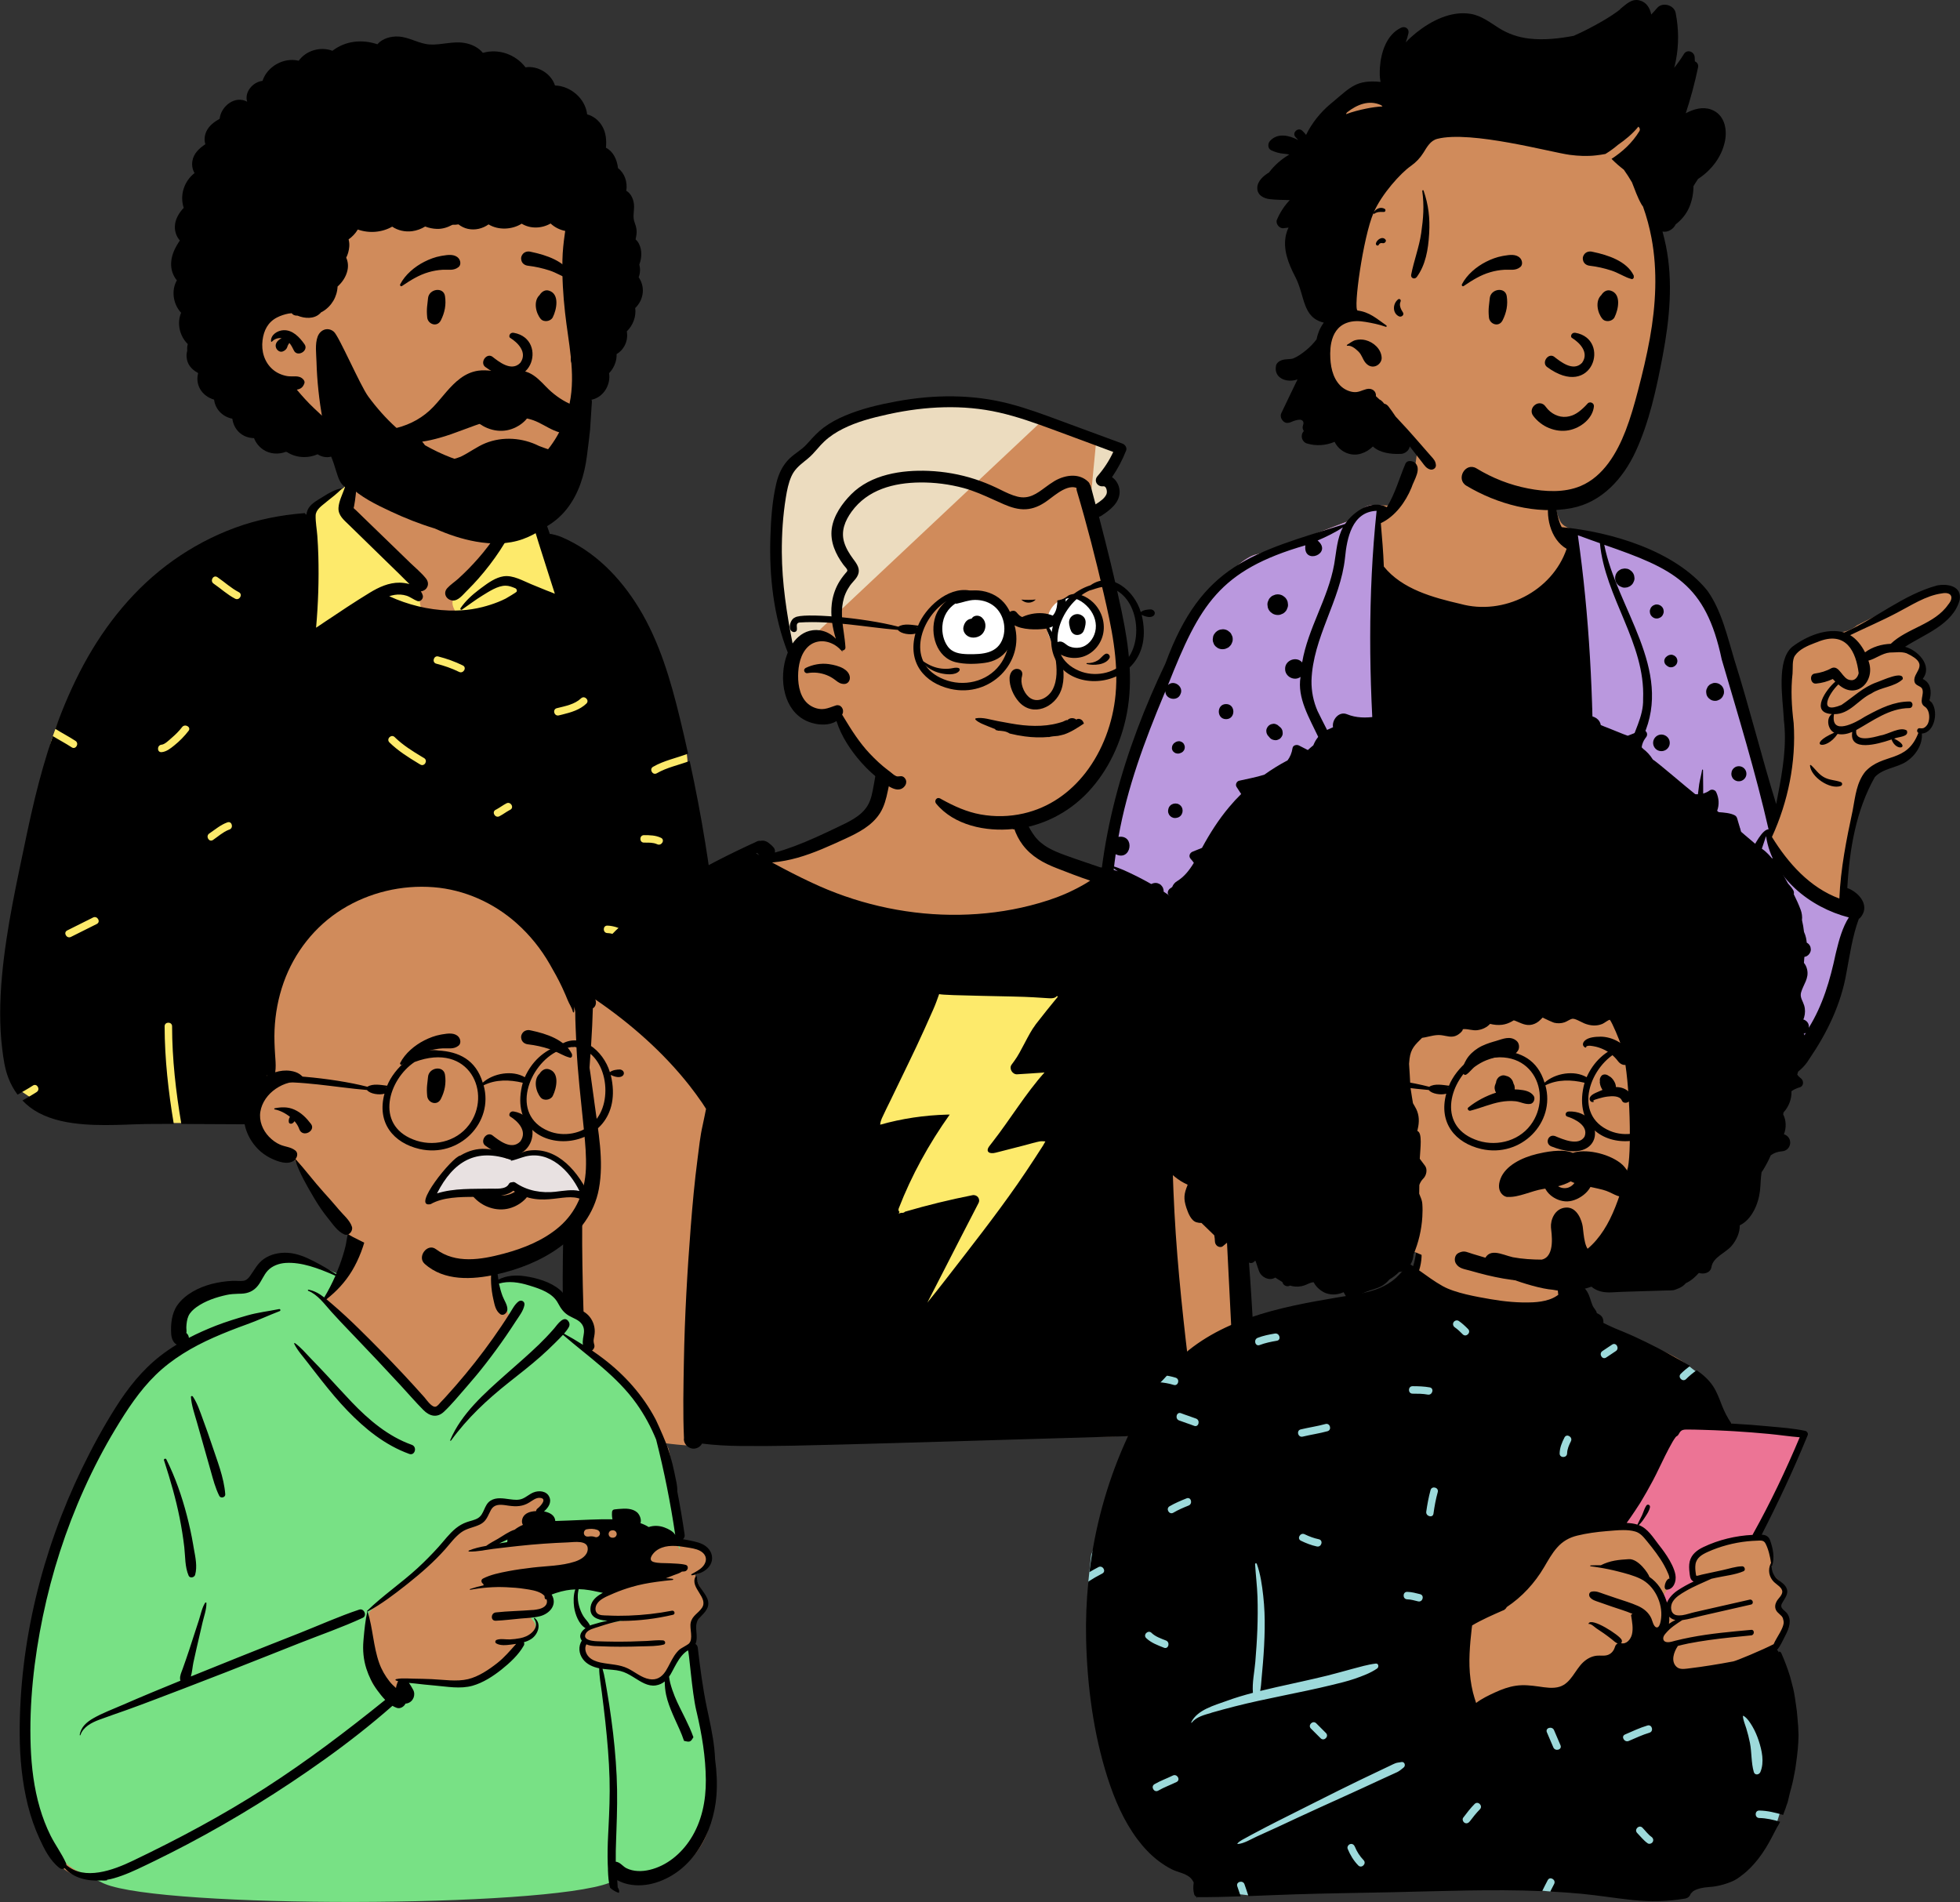
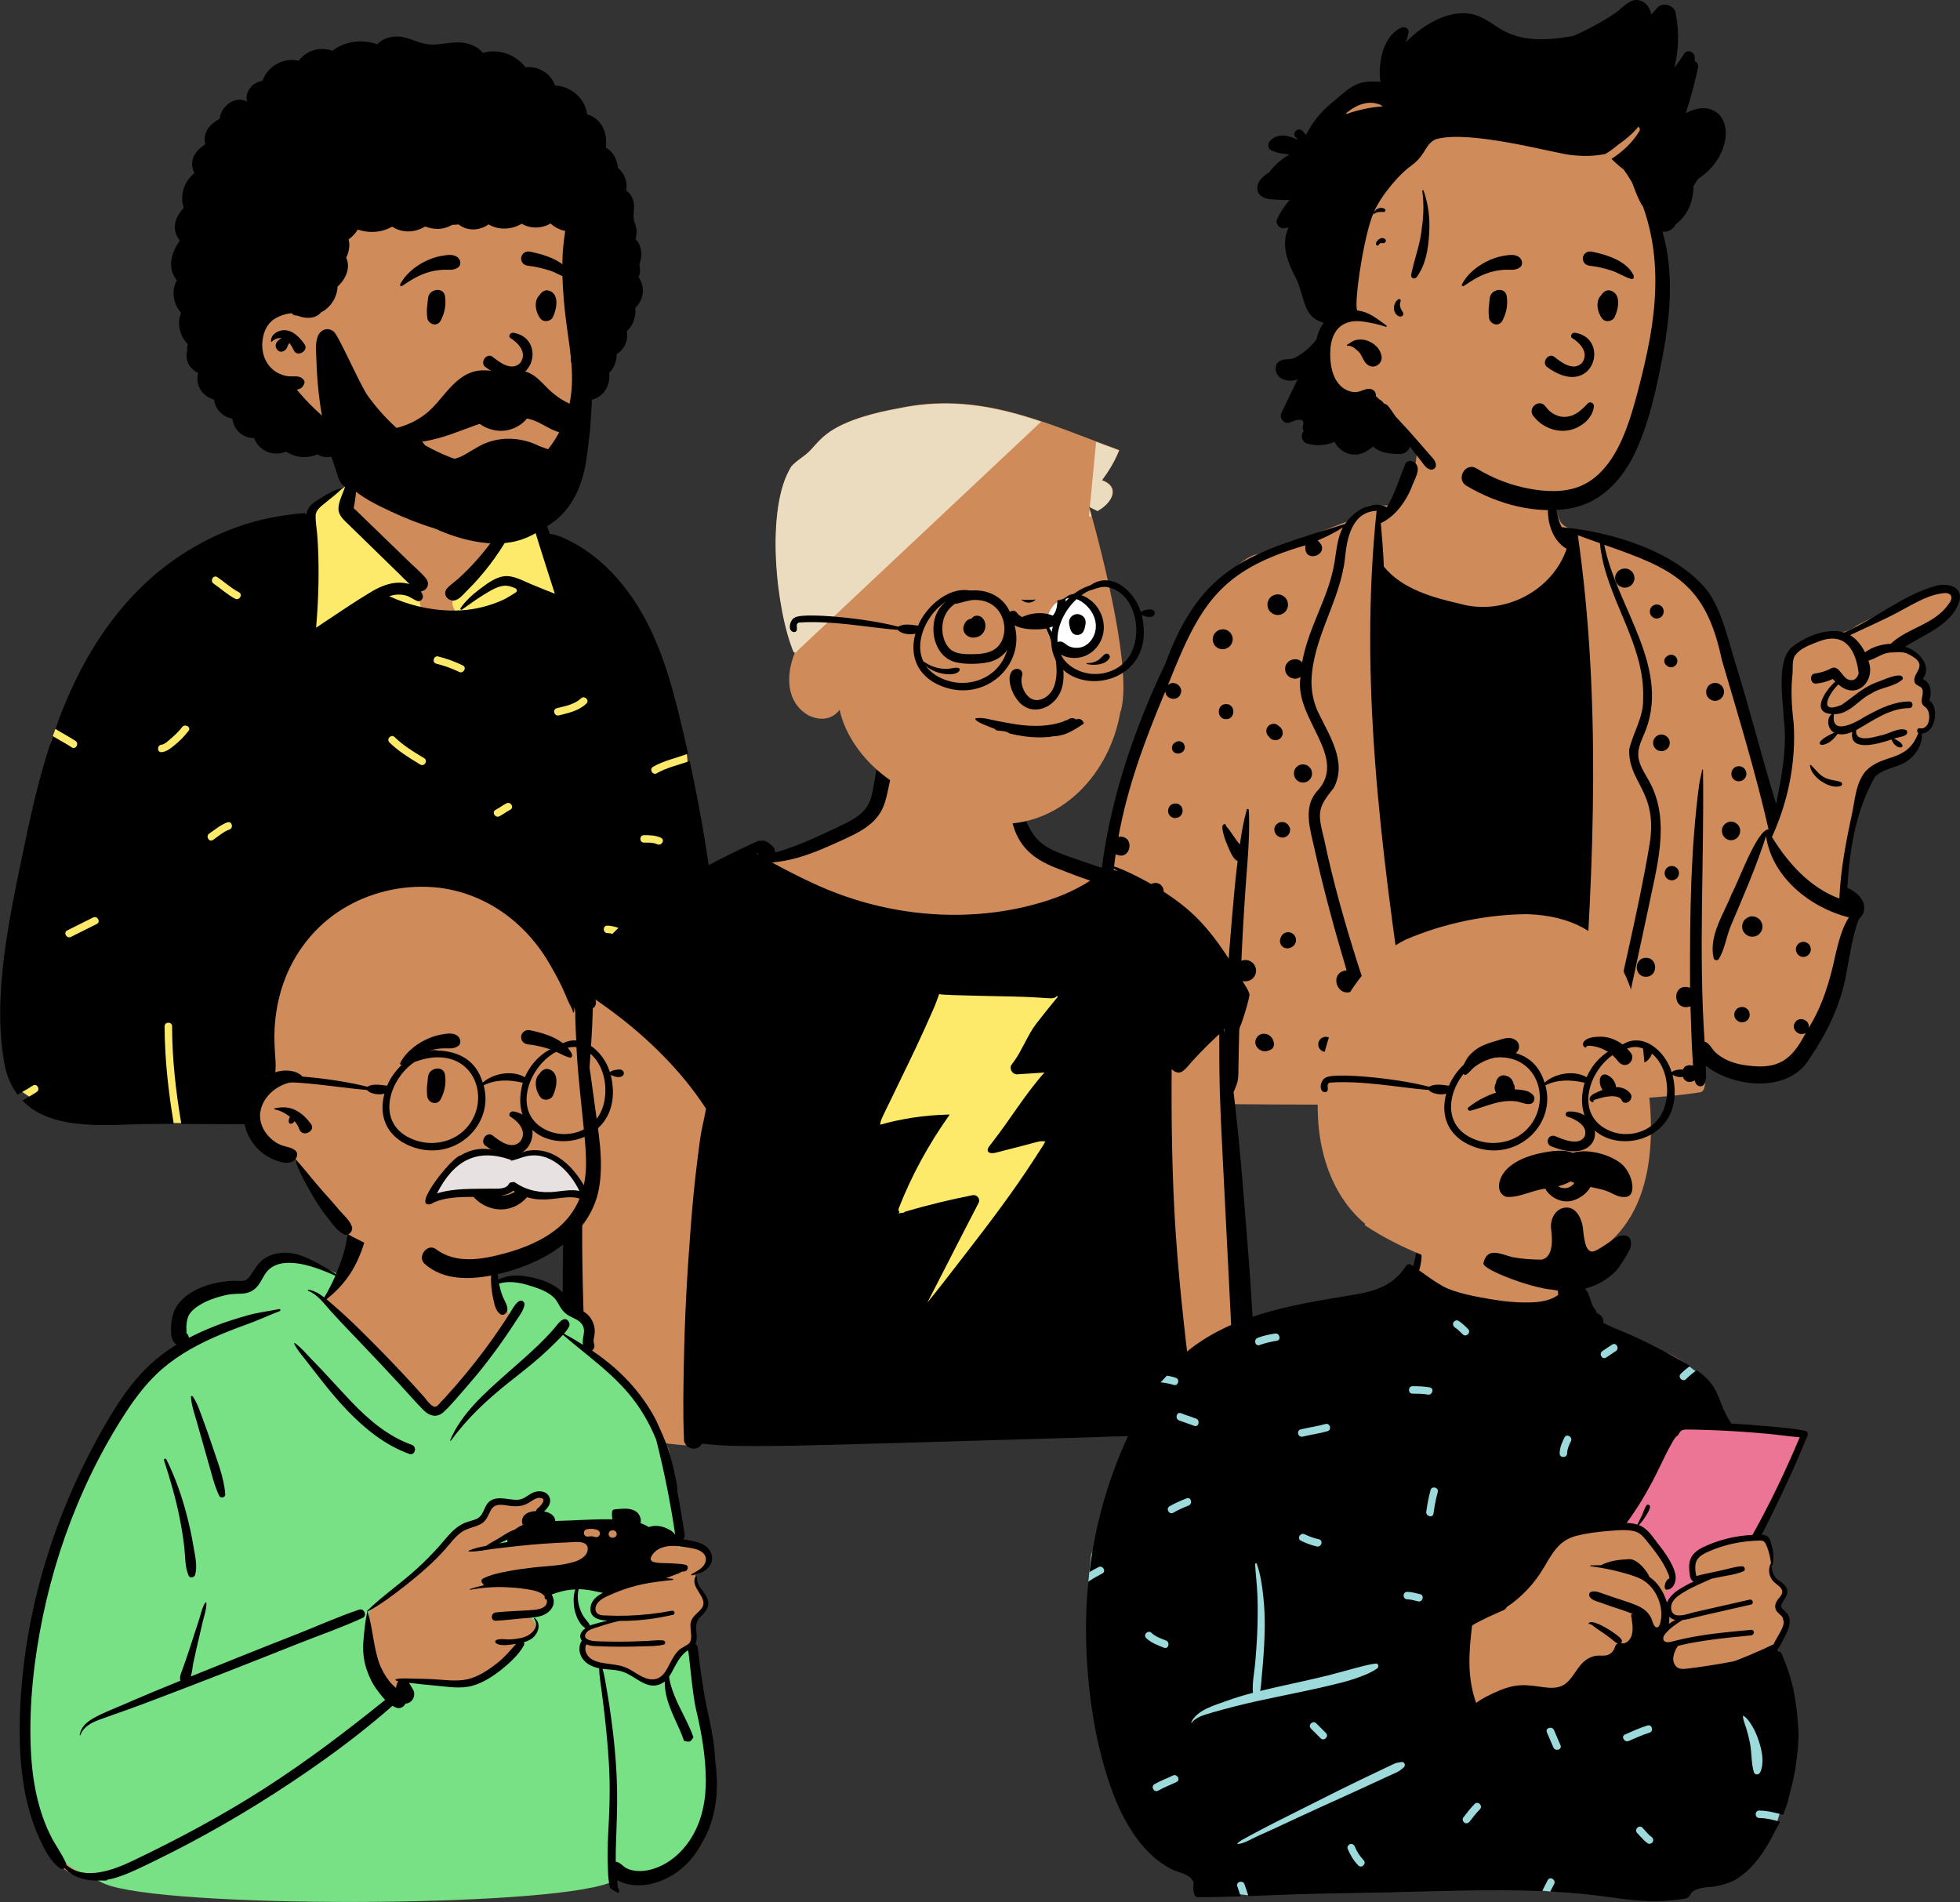
<svg xmlns="http://www.w3.org/2000/svg" id="Layer_1" viewBox="0 0 443.05 429.98">
  <rect x="0" y="0" width="443.05" height="429.98" fill="#333333" stroke="none" />
  <defs>
    <style>.cls-1{fill:#ba98de;}.cls-2{fill:#78e185;}.cls-2,.cls-3,.cls-4,.cls-5,.cls-6,.cls-7,.cls-8,.cls-9,.cls-10{fill-rule:evenodd;}.cls-3{fill:#d08b5b;}.cls-4{fill:#fdea6b;}.cls-5{fill:#9ddadb;}.cls-6{fill:#ec7495;}.cls-7{fill:#ecdcbf;}.cls-8{fill:#e8e1e1;}.cls-9{fill:#fff;}</style>
  </defs>
  <path class="cls-3" d="M334.63,95.36c6.15,.3,15.74,2.94,16.22,4.63,.75,2.63-.86,12.51,1.83,17.83,1.15,2.27,5.5,2.06,7.18,2.8,5.64,2.47,22.35,7.16,25.79,13.06,1.38,2.36,9.86,31.7,14.37,46.66,.51,1.69,1.08,3.25,1.71,4.69l.23-1.12c1.84-9.04,2.76-14.52,2.76-16.43,0-2.98-2.38-15.55,0-18.74,2.35-3.16,8.02-5.75,10.57-5.8h.08c1.67,0,3.13-.52,4.36-1.57l1.8-.91c9.18-4.61,14.55-7.14,16.09-7.59,2.47-.71,6.67,.81,4.57,3.09-1.4,1.52-4.92,4.21-10.56,8.08l-2.12,1.69,.26,.13c2.75,1.45,4.36,2.67,4.85,3.65,.5,1.02,.26,2.23-.72,3.62l.15,.15c1.24,1.21,1.85,2.03,1.85,2.44v2.02c1.23,1.8,1.53,3.3,.92,4.5-.61,1.2-1.59,2.24-2.92,3.12-.98,2.59-2.15,4.43-3.51,5.52-1.36,1.09-3.7,2.01-7.04,2.73l-3.02,7.22-2.45,10.14-1.23,11.32,.36,.26c1.66,1.21,2.72,2.1,2.72,3.03,0,1.44-6.69,35.36-17.1,36.88-2.25,.33-13.93-1.28-17.76-4.4l.06,.34c.9,5.45,.71,8.28-.57,8.49-15.78,2.59-60.59,3.39-134.44,2.4-.44-39.21,1.55-65.32,5.96-78.34,11.29-33.29,23.73-44.66,28.08-45.63,3.81-.85,17.04-6.12,20.73-7.51,2.41-.91,2.93-3.65,5.68-3.65h.22c2.66,.03,5.02,.5,6.34-.87,3.48-3.59,2.51-8.56,3.95-13.32,.79-2.62,6.23-5,13.78-4.63Z" />
-   <path class="cls-1" d="M310.34,114.17h.22c.66,0,1.3,.04,1.9,.07l-1.28,4.38-.03,.46c-.83,15.09,6.55,22.31,22.16,21.67,15.61-.64,23.37-5.58,23.29-14.81v-.28s0-5.75,0-5.75l.25,.05c1.18,.22,2.33,.37,3.02,.67,5.64,2.47,22.35,7.16,25.79,13.06,1.38,2.36,9.86,31.7,14.37,46.66,.16,.55,.34,1.08,.51,1.6v2.96l-.05,.18c-1.58,5.91,.52,10.74,6.31,14.49,4.1,2.66,8.31,4.39,12.63,5.18,.19,.29,.29,.57,.29,.85,0,1.44-6.69,35.36-17.1,36.88-2.25,.33-13.93-1.28-17.76-4.4l.06,.34,.05,.32c.84,5.24,.63,7.96-.63,8.17-15.78,2.59-60.59,3.39-134.44,2.4-.44-39.21,1.55-65.32,5.96-78.34,11.29-33.29,23.73-44.66,28.08-45.63,3.81-.85,17.04-6.12,20.73-7.51,2.41-.91,2.93-3.65,5.68-3.65Z" />
  <path class="cls-10" d="M317.72,104.76c.36-.72,1.32-.62,1.95-.3,1.9,1.39-.09,4.08-.61,5.77-1.35,3.28-3.7,6.5-6.93,8.03,.27,3.27,.57,6.53,.68,9.8,4.14,5.14,11.12,7.01,17.32,8.45,9.73,2.69,20.71-2.82,24-12.45-3.74-2.12-4.95-7.69-3.83-11.57,.1-.27,.52-.39,.67-.09,1.02,2.11,.89,4.68,2.05,6.76,11.17,1.07,25.58,5.29,32.9,14.32,3.24,4.52,4.53,10.4,6.12,15.64,3.41,10.8,6.12,21.82,9.46,32.64l.39-2.05c1.08-5.64,2.06-11.35,1.33-17.08v-.27c-.25-4.56-1.68-13.03,1.86-16.11,3.2-2.44,7.83-4.41,11.84-3.28,7.14-3.18,13.3-8.53,20.91-10.62,2.34-.48,5.71,.09,5.15,3.27-1.53,5.56-7.95,7.71-12.34,10.58,2.81,.76,6.24,4.19,4.05,7.17-.02,.05-.04,.09-.05,.12,1.78,.79,2.03,2.78,1.6,4.48-.04,.45-.16,.06,.1,.47,2.01,1.9,1.12,7.19-1.91,7.37,.2,2.51-1.41,4.94-3.45,6.31-2.2,1.47-5.38,1.54-7.19,3.55-4.27,7.54-5.74,16.43-6.21,25.06,2.82,1.05,5.34,4.21,2.78,6.88-.05,0-.1,.01-.15,.02-1.48,3.96-2.05,8.18-2.84,12.31-1.21,7.05-4.35,13.53-8.37,19.41-4.64,7.78-17.13,6.55-23.42,1.53,.02,1.32,.24,2.63-.18,3.9-.62,1.37-2.14,.78-2.29-.57-3.33,1.87-4.11-4.3-.41-3.32-.28-4.46-.45-8.93-.58-13.41-4.18,1.36-4.37-5.59-.09-4.2v-1.92c-.04-14.72,.13-29.5,2.07-44.1,.18-1.09,.48-2.15,.66-3.24,.02-.11,.19-.08,.2,.03,.3,20.45-1.04,40.95,.36,61.4,1.16,.35,1.62,1.69,2.48,2.46,1.91,1.76,4.51,2.62,7.04,2.92,7.11,1,10.18-1.18,13.35-7.36-1.43,.95-3.36-.73-2.49-2.24l.03-.05c.9-1.6,3.46-.64,3.13,1.15,3.18-5.1,4.85-10.86,6.08-16.69l.17-.7c.6-2.48,1.38-5.32,2.81-7.56-8.76-2.24-17.34-9.04-18.71-18.38-2.23,6.99-5.24,13.83-8.11,20.63-.89,2.37-1.26,4.91-2.53,7.1-.3,.51-1.05,.38-1.21-.16-1.14-5.12,2.32-9.98,4.12-14.59,1.47-2.6,5.69-14.49,8.3-14.52-2.94-12.89-6.86-25.68-10.59-38.4-3.61-17.18-10.96-20.5-26.55-25.91,2.81,14.33,15.64,28.2,8.82,43.23l-.17,.39c-.7,1.66-1.28,3.33-.79,5.15,.47,1.76,1.55,3.3,2.41,4.88,4.82,8.97,1.5,19.44-.36,28.77-2.35,10.95-4.68,21.91-7.11,32.84-.48,2.18-.79,4.43-1.52,6.54-.37,1.09-2.24,.99-2.12-.29,.23-2.47,.92-4.88,1.43-7.3,3.03-15.69,7.13-31.2,9.73-46.97,1.68-11.67-4.92-13.46-4.68-21,.9-3.86,3.27-7.3,3.14-11.41,.53-12.58-8.63-22.96-9.76-35.19l-2-.71c-1-.36-1.99-.72-2.99-1.09,5.23,36.59,3.64,73.98,1.03,110.75-.53,1.7-.03,19.04-2.26,17.99-.11,.66-.46,1.31-1.23,1.31-6.94,.06-13.89,.17-20.83,.26-3.34-.31-7.93,.97-10.77-.96-3.28-.94-3.66-15.32-4.53-18.49l-.34-2.3c-5.57-37.64-10.56-76.06-6.56-114.08-5.57,.21-6.72,6.23-7.14,10.62-1.03,9.67-7.28,18-7.58,27.78-.03,2.37,.42,4.67,1.37,6.85,2.52,5.34,6.87,11.51,3.61,17.47-3.85,4.64-3.51,5.86-2.1,11.6,3.97,18.96,10.57,37.2,16.84,55.48-1.36,7.11-9.56-19.28-10.33-21.27-3.63,1.83-5.61-4.23-1.45-4.66-2.67-8.95-5.13-17.97-7.18-27.09l-.05-.26c-.9-4.21-2.68-9.15,.32-12.88,7.75-7.84-5.12-16.61-3.5-26.1-1.4,1.04-3.52-.05-3.49-1.8-.06-1.97,2.58-2.97,3.85-1.47,1.31-7.71,5.85-14.43,7.23-22.12l.06-.36c.47-2.72,.6-5.57,1.93-8.05-1.82,1.18-3.75,2.13-5.73,2.97,3.55,2.97-3.33,5.68-2.76,1.09-19.49,5.64-23.9,13.51-31.06,31.58,1.34-1.3,3.63,.38,2.83,2.04-.64,1.75-3.42,1.24-3.42-.62l-.33,.78c-4.34,10.38-8.29,21.01-10.27,32.12,3.89-.55,2.9,5.68-.63,3.92-1.42,9.88-1.44,19.9-1.26,29.86,3.28-1.72,3.38,4.13,.03,2.46,.12,8.16,.3,16.33,.44,24.49,.03,1.74-2.65,1.73-2.69,0-.31-12.54-.88-25.11-.61-37.65-.26-21.78,6-42.76,15.33-62.27,8.25-22.46,19.64-25.01,40.61-31.54,1.93-2.87,6.07-5.59,9.44-3.79,1.89-3.05,2.85-6.66,4.24-9.91Zm-35.92,78.28c.08-.28,.47-.21,.49,.07,.18,3.52,.02,7.07-.22,10.61-.15,2.16-.33,4.32-.48,6.46-.4,5.66-.73,11.33-.98,17,.09-.04,.17-.07,.27-.09,.43-.12,.85-.12,1.28,0,.38,.11,.71,.29,1,.56l.06,.06c.23,.22,.4,.48,.5,.77,.14,.27,.21,.55,.21,.85v.08c0,.44-.11,.84-.33,1.22-.21,.36-.5,.65-.86,.86-.38,.22-.78,.33-1.21,.33-.05,0-.09,0-.14,0-.32,.01-.63-.05-.9-.2h-.04c-.1,2.86-.19,5.74-.26,8.62-.06,2.51-.13,5.02-.18,7.53l-.02,1.26-.05,2.77c-.01,1.14,0,2.23-.39,3.31l-.05,.12c-.28,.72-.5,1.72-1.24,2.12-.6,.32-1.4,.2-1.74-.42-.29-.52-.04-1.27,.39-1.62,0-.02-.02-.04-.03-.07-.07-.19-.17-.37-.22-.56-.19-.61-.14-1.26-.14-1.89,0-1.12,.04-2.23,.07-3.35,.07-2.37,.14-4.74,.23-7.11,.31-7.95,.9-15.9,1.58-23.82l.23-2.68c.31-3.56,.62-7.12,1.07-10.66,.02-.17,.04-.34,.07-.51-.24-.12-.46-.29-.64-.47-.71-.75-1.14-1.87-1.55-2.83l-.09-.22c-.44-1.03-.85-2.07-1.05-3.17l-.02-.1c-.1-.47-.28-1.3,.21-1.53,.26-.12,.42-.03,.51,.23,.01,.03,0,.07-.02,.1,.21,.32,.53,.61,.73,.9l.69,.99,.34,.5c.44,.64,.9,1.25,1.38,1.86,.38-2.65,.84-5.3,1.56-7.88Zm28.47,59.15c.87-.68,2.28-.31,2.28,.94s-1.42,1.63-2.28,.95l-.04-.03-.04-.03c-.47-.37-.49-1.33-.04-1.73l.04-.03s.05-.04,.08-.07Zm-37.75-2.45c.39,0,.76,.1,1.1,.3,.15,.11,.29,.23,.44,.34,.27,.27,.46,.59,.56,.96l.08,.58c.01,.3-.05,.58-.19,.84-.09,.27-.24,.51-.45,.7-.2,.21-.43,.36-.7,.45-.24,.13-.49,.19-.77,.19h-.07c-.39,0-.76-.1-1.1-.3-.15-.11-.29-.23-.44-.34-.27-.27-.46-.59-.56-.96-.03-.19-.05-.39-.08-.58-.01-.3,.05-.58,.19-.84,.09-.27,.24-.51,.45-.7,.2-.21,.43-.36,.7-.45,.24-.13,.49-.19,.77-.19h.07Zm98.82-4.02l.55,.07c.53,.12,.96,.51,1.24,.96,.15,.24,.23,.5,.25,.77,.06,.27,.05,.55-.04,.83-.06,.27-.19,.51-.37,.71-.06,.1-.14,.19-.22,.27-.17,.29-.43,.48-.71,.67-.23,.15-.48,.22-.74,.24-.17,.05-.35,.05-.53,0-.26-.01-.51-.09-.74-.24-.13-.1-.27-.21-.4-.31-.12-.14-.23-.28-.33-.43-.07-.16-.14-.32-.21-.49-.12-.39-.06-.73,0-1.11,.01-.07,.03-.12,.05-.19l.04-.12c.12-.32,.19-.43,.4-.71l.08-.11c.04-.05,.08-.11,.13-.16,.14-.14,.33-.26,.48-.38,.33-.19,.68-.28,1.05-.28Zm-71.66-1.35c.31,0,.59,.08,.86,.23l.35,.27c.21,.21,.36,.46,.44,.75,.02,.15,.04,.3,.06,.45,0,.24-.04,.45-.15,.66-.07,.21-.19,.39-.35,.55-.15,.17-.34,.28-.55,.35-.19,.1-.38,.15-.59,.15h-.06c-.31,0-.6-.08-.86-.23l-.35-.27c-.21-.21-.36-.46-.44-.76-.02-.15-.04-.3-.06-.45,0-.23,.04-.45,.15-.66,.07-.21,.19-.4,.35-.55,.15-.17,.34-.28,.55-.35,.18-.1,.38-.15,.59-.15h.07Zm-14.01-.7c.44,0,.89,.12,1.25,.38,.35,.25,.62,.52,.79,.92,.05,.11,.09,.22,.13,.33,.18,.48,.22,.97-.04,1.44-.24,.46-.77,.66-1.24,.8-.4,.12-.85,.14-1.24,0-.2-.07-.39-.14-.57-.25-.33-.2-.51-.45-.73-.75-.17-.3-.26-.62-.26-.96s.09-.66,.26-.96c.34-.58,.97-.94,1.64-.94Zm-22.39,.41c.56,0,1.05,.26,1.38,.69,.34,.44,.46,.99,.31,1.54-.16,.58-.64,1.09-1.23,1.23-.44,.11-.8,.1-1.24,.03-.37-.06-.65-.28-.94-.51-.32-.26-.42-.75-.37-1.13,.05-.39,.23-.64,.5-.87h0s-.1,.07-.1,.07c.04-.03,.08-.07,.11-.11,.01-.02,.02-.04,.03-.07,.16-.27,.37-.48,.63-.63,.28-.16,.57-.24,.89-.24Zm130.05-6.4c.31-.08,.61-.08,.92,0,.23,.05,.42,.16,.59,.31,.17,.11,.31,.25,.41,.43l.03,.06c.24,.41,.28,.88,.18,1.33-.13,.57-.65,1.08-1.21,1.21h-.02s-.02,0-.02,0c-.23,.07-.46,.08-.69,.03-.23-.01-.44-.08-.64-.21-.25-.16-.46-.37-.62-.62-.13-.2-.19-.41-.21-.64-.04-.15-.04-.3,0-.46,.01-.23,.08-.44,.21-.64l.27-.35,.03-.02c.21-.22,.47-.36,.76-.45Zm-21.27-11.18c2.77,0,2.76,4.3,0,4.3s-2.77-4.3,0-4.3Zm-101.4-.54c.29-.07,.58-.05,.87,.04,.18,.07,.35,.15,.52,.22l.44,.34c.08,.07,.12,.14,.2,.24l.1,.12c.14,.18,.14,.22,.29,.61,.1,.38,.1,.75,0,1.13-.05,.18-.12,.35-.22,.51-.09,.15-.19,.29-.31,.41l-.06,.06c-.2,.21-.43,.36-.7,.45-.17,.1-.35,.15-.55,.15-.29,.07-.58,.05-.87-.04-.18-.07-.35-.15-.52-.22l-.44-.34-.34-.44-.11-.26-.11-.26-.08-.58c-.01-.3,.05-.58,.19-.84,.05-.18,.15-.35,.28-.48,.1-.16,.23-.3,.39-.39,.14-.14,.3-.23,.48-.28,.17-.1,.35-.15,.55-.15Zm136.99-3.07c.23,0,.45,.04,.64,.15,.07,.02,.14,.05,.2,.09,.26,.15,.46,.35,.61,.61,.12,.2,.19,.4,.2,.63,.05,.2,.04,.41-.01,.61l-.02,.06c-.05,.17-.12,.32-.21,.46,0,.02-.02,.03-.03,.05-.14,.22-.33,.41-.56,.54-.26,.15-.54,.22-.83,.23-.6,0-1.11-.32-1.43-.82-.04-.07-.07-.16-.1-.23-.03-.07-.07-.15-.1-.23-.08-.3-.08-.6,0-.9,.05-.22,.15-.41,.3-.57,.12-.18,.28-.33,.48-.44,.24-.14,.51-.22,.78-.23h.08Zm-116.94-2.11c.29-.08,.58-.09,.87-.02l.07,.02c.23,.06,.43,.16,.61,.32,.19,.13,.35,.29,.46,.5,.16,.28,.24,.58,.24,.9,0,.32-.08,.62-.24,.9-.16,.27-.37,.48-.64,.64l-.23,.11c-.2,.12-.4,.19-.63,.2-.15,.04-.3,.04-.45,0-.15,0-.29-.04-.42-.11-.14-.04-.27-.11-.37-.22-.18-.12-.33-.28-.43-.47l-.17-.4-.06-.45,.06-.45,.09-.22c.08-.3,.24-.56,.46-.79,.22-.22,.48-.37,.78-.46Zm104.77-3.56c.31-.1,.61-.11,.92-.04,.21,0,.4,.05,.58,.16,.2,.05,.36,.15,.51,.3,.25,.16,.45,.38,.59,.65l.23,.55c.14,.36,.09,.88,0,1.24-.07,.3-.21,.55-.4,.77-.1,.17-.24,.31-.41,.41-.2,.18-.42,.3-.68,.38l-.07,.02h-.02s0,0-.01,0c0,0,0,0,0,0-.1,.02-.2,.04-.31,.04-.31,.07-.61,.05-.92-.04-.18-.08-.37-.15-.55-.23-.16-.12-.31-.24-.47-.36-.12-.16-.24-.31-.36-.47-.17-.26-.26-.55-.27-.86-.05-.2-.05-.41,0-.61,0-.21,.05-.4,.16-.58,.09-.29,.25-.53,.48-.74,.16-.12,.31-.24,.47-.36,.18-.08,.37-.16,.55-.23Zm-134.75-7.57c.32-.09,.64-.09,.96,0l.43,.18c.21,.11,.38,.27,.51,.46,.16,.17,.27,.38,.32,.61,.12,.32,.11,.83,.01,1.16-.11,.37-.29,.67-.55,.95-.45,.46-1.13,.59-1.74,.45-.17-.04-.33-.11-.47-.2-.46-.28-.77-.78-.76-1.32,0-.06,0-.12,.01-.18-.03-.12-.04-.25-.04-.38l.06-.48h0c.09-.32,.24-.58,.46-.8,.2-.2,.44-.35,.72-.44l.07-.02h0Zm159.42-47.46c-.58-4.73-2.75-9.83-9.37-7.05l-.49,.18c-1.64,.62-3.55,1.43-4.54,2.87-.69,.99-.45,2.9-.55,4.05-.43,3.74-.2,7.49,.25,11.21,.58,8.74-1.26,17.8-4.91,25.74,3.66,5.93,8.56,11.45,15.24,13.92,.28-6.74,1.6-13.35,3.01-19.92l.05-.29c.56-2.97,.84-6.01,2.79-8.47,3.96-4.3,9.4-1.87,12.01-8.77-.55-.28-.24-1.22,.41-1.04,2.29,.4,2.66-3.83,1.09-4.85-1.63-.99,.01-2.83-.68-4.15-.39-.57-1.22-.59-1.6-1.25-1-2.42,4.02-3.97-1.89-6.7-1.21-.43-2.56-.16-3.78-.17-1.79,.17-3.22,1.43-4.85,1.83,1.78,4.62-2.72,9.07-6.78,5.38-2.21,2.09-4.68,6.86,.69,4.64,2.63-1.76,4.9-4.03,7.95-5.11l.06-.02c1.13-.37,6.1-2.78,5.85-.7-1.86,1.79-4.92,1.77-7.08,3.23-2.98,1.38-4.89,4.73-8.46,4.68-.82,5,4.85,1.96,6.96,.58l.59-.32c2.98-1.61,6.01-3.1,9.48-3.12,.96,0,.95,1.47,0,1.49-4.53,.03-8.22,2.86-12.01,4.97-.37,2.92,3.9,1.64,5.52,1.21,1.7-.24,4.43-2.08,5.92-1.11,.58,1.5-1.98,1.38-2.87,1.84,4.07,1.96,.51,3.19-.59,.18l-.32,.11c-2.73,.92-9.34,2.8-8.55-1.82-1,.44-2.21,.71-3.32,.46-2.75,4.07-7.14,2.49-.76-.28-1.44-.67-1.92-3.25-.54-4.21-5.02-.31-1.29-5.57,.78-7.33-.2-.2-.39-.4-.56-.6-1.2,.57-2.46,.92-3.8,1.04-1.29,.12-1.57-2.08-.3-2.26,1.36-.19,2.62-.56,3.82-1.24,1.82-.79,2.44,2.59,4.26,2.71,.99,.2,1.67-.68,1.86-1.54Zm-42.25,43.56c.44,0,.83,.18,1.15,.47,.32,.29,.46,.73,.48,1.15,0,.22-.04,.43-.14,.63-.07,.2-.18,.37-.33,.52-.3,.29-.73,.48-1.15,.48-.44,0-.83-.18-1.15-.48-.32-.29-.46-.73-.48-1.15,0-.22,.04-.43,.14-.63,.06-.18,.16-.34,.29-.48l.05-.04c.3-.3,.73-.47,1.15-.47Zm13.32-10.02h.07c.37,0,.72,.1,1.04,.28,.14,.11,.28,.21,.42,.32,.26,.26,.43,.56,.53,.91,.1,.36,.1,.73,0,1.09-.03,.21-.11,.41-.23,.59-.18,.3-.42,.54-.73,.73-.32,.18-.65,.27-1.02,.28-.36,0-.7-.09-1.02-.28-.3-.18-.55-.42-.73-.73-.12-.18-.2-.38-.24-.59-.1-.36-.1-.73,0-1.09,.09-.32,.25-.61,.48-.85l.05-.06c.19-.2,.4-.34,.66-.43,.23-.12,.46-.18,.72-.18Zm-101.62,.11c.16-.04,.31-.04,.47,0,.23,.01,.45,.08,.65,.21,.12,.09,.24,.18,.35,.27l.1,.12c.22,.27,.23,.32,.4,.72,.07,.23,.08,.46,.03,.68,0,.15-.04,.3-.12,.43-.04,.15-.11,.27-.22,.38-.08,.13-.18,.23-.31,.31-.16,.15-.36,.25-.58,.31l-.45,.06c-.06,0-.12-.02-.18-.02-.07,0-.14,0-.21-.02h-.07s-.06-.03-.06-.03c-.08-.02-.16-.06-.24-.1-.15-.04-.28-.12-.39-.23-.19-.12-.34-.29-.45-.49l-.03-.07c-.04-.07-.07-.15-.1-.23-.07-.13-.11-.26-.11-.41-.04-.19-.04-.39,.01-.58l.02-.06,.16-.39c.08-.13,.17-.26,.29-.37,.07-.06,.24-.19,.33-.26l.06-.04c.2-.13,.42-.2,.65-.21Zm-22.74-3.74c.86,.86,.48,2.43-.72,2.73l-.14,.03c-1.16,.29-2.2-.75-1.91-1.91l.03-.14c.3-1.2,1.88-1.58,2.73-.72Zm142.28-9.06c0-.12,.14-.16,.22-.09,1.02,.91,1.67,2.01,2.9,2.71,1.24,.71,2.52,.65,3.82,1.11,.44,.16,.44,.74,0,.9-2.45,.86-6.75-2.05-6.94-4.64Zm-115.15-.19c.27-.08,.55-.1,.82-.03,.18,0,.36,.05,.52,.14,.18,.05,.33,.14,.45,.26,.15,.09,.28,.22,.37,.37,.18,.2,.3,.43,.37,.7l.07,.55-.07,.55c-.07,.16-.14,.33-.21,.49l-.19,.26c-.15,.2-.18,.21-.55,.48-.24,.15-.49,.23-.76,.24-.18,.05-.36,.05-.55,0-.18,0-.36-.05-.52-.14-.17-.05-.33-.14-.45-.26-.22-.15-.4-.34-.53-.58-.07-.16-.14-.33-.21-.49l-.07-.55,.07-.55v-.02c.1-.34,.28-.64,.52-.89l.41-.32c.16-.1,.33-.16,.5-.21Zm98.62,.41c.58-.16,1.23,0,1.66,.44,.43,.43,.6,1.07,.44,1.65-.16,.57-.62,1.03-1.19,1.19-.17,.05-.35,.07-.52,.06-.29,0-.57-.08-.82-.22l-.33-.26c-.16-.15-.27-.32-.34-.53-.1-.19-.15-.4-.14-.63v-.04c0-.08,0-.16,.03-.24,0-.08,.01-.16,.03-.24,.15-.57,.62-1.03,1.19-1.19Zm-126.16-5.72c.19,0,.36,.03,.53,.12,.17,.05,.32,.15,.44,.28,.14,.12,.23,.27,.28,.44,.09,.16,.12,.34,.12,.53,0,.25-.06,.48-.19,.69-.07,.09-.14,.19-.22,.28-.17,.17-.37,.29-.6,.35l-.13,.05c-.2,.07-.39,.08-.6,.05-.22-.03-.42-.09-.6-.23-.17-.1-.31-.24-.41-.41l-.12-.27c-.03-.09-.04-.23-.04-.33,0-.01,0-.03,0-.04,0-.08,.02-.28,.05-.37,.05-.17,.14-.34,.25-.48,.09-.15,.22-.26,.38-.34h.01s.01-.02,.01-.02c.05-.03,.1-.07,.15-.1,.21-.12,.44-.19,.69-.19Zm109.1-1.5c.34,0,.65,.09,.94,.26,.01,0,.02,0,.03,.01,.28,.17,.5,.39,.67,.67,.17,.29,.25,.6,.25,.94s-.08,.65-.25,.94c-.17,.28-.39,.5-.67,.67,0,0-.02,0-.03,.01-.29,.17-.61,.25-.94,.25-.34,0-.65-.09-.94-.25-.57-.33-.93-.96-.93-1.62s.36-1.28,.93-1.62c.29-.17,.61-.26,.94-.26Zm-87.74-2.44h.06c.22-.01,.43,.04,.63,.14,.2,.07,.38,.18,.52,.34l.31,.26,.09,.07s.03,.02,.04,.04c.21,.21,.35,.45,.43,.74,.02,.16,.05,.32,.06,.49,.05,.42-.2,.86-.48,1.16-.15,.16-.32,.27-.53,.34-.19,.1-.41,.15-.63,.14-.46-.04-.89-.14-1.22-.49-.04-.04-.07-.09-.11-.13l-.26-.3c-.2-.2-.34-.44-.42-.72-.02-.15-.04-.29-.06-.43-.02-.43,.19-.84,.48-1.15,.26-.29,.7-.46,1.09-.48Zm-10.66-4.45c2.2,0,2.19,3.41,0,3.41s-2.19-3.41,0-3.41Zm110.47-4.78h.07c.36,0,.7,.1,1.02,.28l.41,.31c.25,.25,.42,.55,.52,.89,.02,.18,.05,.36,.07,.54,0,.28-.05,.54-.18,.78-.08,.25-.22,.47-.42,.65-.18,.2-.4,.34-.65,.42-.24,.13-.5,.19-.78,.18-.37,0-.71-.09-1.02-.28-.14-.11-.27-.21-.41-.32-.23-.23-.4-.5-.49-.81l-.02-.08-.07-.54c-.01-.28,.05-.54,.18-.78,.08-.25,.22-.47,.42-.65,.18-.2,.4-.34,.65-.42,.22-.12,.46-.18,.71-.18Zm-9.9-6.38c.2,0,.38,.03,.55,.12,.17,.06,.33,.16,.46,.29,.27,.22,.44,.65,.44,1.01s-.17,.79-.44,1.01c-.18,.18-.39,.3-.63,.37l-.38,.05c-.37,.02-.74-.18-1-.42-.05-.05-.1-.1-.16-.14-.24-.22-.34-.55-.36-.86,0-.17,.03-.32,.11-.47,.05-.15,.13-.28,.25-.39,.05-.05,.1-.1,.16-.14,.29-.26,.62-.4,1-.42Zm62.7-11.37c1.39-1.69,.58-2.9-1.51-2.48-3.59,.49-6.98,2.76-10.14,4.39-3.45,1.82-7.01,3.33-10.54,5.04,1.45,.89,2.54,2.29,3.36,3.89,1.65-1.25,3.76-1.85,5.81-1.93,3.73-3.58,9.92-4.39,13.01-8.91Zm-164.01,5.62c.38,0,.73,.09,1.06,.27l.07,.04,.45,.35c.22,.2,.37,.44,.47,.72,.14,.27,.2,.56,.19,.86,.01,.31-.05,.6-.19,.86-.09,.28-.25,.52-.47,.72-.12,.16-.28,.29-.48,.38-.18,.07-.36,.15-.54,.23-.2,.06-.43,.07-.65,.08-.39,0-.76-.1-1.1-.3l-.44-.34c-.21-.2-.37-.43-.45-.71-.13-.24-.19-.5-.19-.77v-.07s0-.04,0-.05c.02-.2,.05-.4,.08-.6,.07-.29,.2-.55,.4-.76,.05-.1,.12-.18,.21-.25,.28-.28,.61-.47,.99-.58,.2-.02,.4-.05,.6-.08Zm98.09-5.6c.29,0,.55,.07,.8,.21,.11,.08,.21,.16,.32,.25,.2,.2,.33,.43,.4,.7l.06,.42c0,.22-.04,.42-.14,.61-.06,.19-.17,.36-.32,.51-.14,.15-.31,.26-.51,.33-.19,.1-.39,.14-.61,.14-.28,0-.55-.07-.79-.22-.11-.08-.21-.16-.32-.25-.18-.18-.31-.39-.38-.63l-.02-.07-.06-.42c0-.22,.04-.42,.14-.61,.06-.2,.17-.37,.33-.51,.14-.15,.31-.26,.51-.33,.17-.09,.35-.13,.54-.14h.06Zm-85.74-2.29h.07c.42,0,.81,.11,1.17,.32,.16,.12,.31,.24,.47,.36,.29,.29,.49,.63,.6,1.03l.08,.62c.01,.32-.06,.62-.2,.9-.09,.29-.25,.54-.48,.75-.21,.23-.46,.39-.75,.48-.28,.15-.57,.21-.9,.2-.42,0-.81-.11-1.17-.32-.16-.12-.31-.24-.47-.36-.29-.29-.49-.63-.6-1.03l-.08-.62c-.01-.32,.05-.62,.2-.9,.09-.29,.25-.54,.48-.75,.21-.23,.46-.39,.75-.48,.26-.13,.53-.2,.82-.2Zm78.23-5.81c.19-.05,.38-.05,.58,0,.29,.01,.56,.1,.81,.26l.44,.34s.01,.01,.02,.02c.26,.27,.45,.58,.55,.94l.08,.57c.01,.29-.05,.57-.18,.82-.08,.24-.21,.46-.39,.64l-.07,.07c-.2,.21-.43,.36-.7,.45-.17,.1-.35,.15-.55,.15-.29,.06-.58,.05-.86-.04-.17-.07-.34-.15-.52-.22l-.05-.03c-.65-.36-1.06-1.1-1.06-1.84s.4-1.48,1.06-1.84c.02,0,.04-.02,.05-.03,.25-.16,.52-.24,.81-.26Z" />
  <path class="cls-3" d="M364.78,17.34c-11.27-3.32-50.04,.08-51,.8-1.57,1.31-9.2,5.45-10.39,6.4-10.74,11.41-.5,28.35-1.29,42.11,.05,4.88-2.02,9.34-2.98,14.03-.4,2.46-.31,5.01,.96,7.22,2.25,3.95,7,4.75,10.86,6.34,1.92,.83,3.72,2.01,5.37,3.29,11.09,9.83,17.26,16.56,33.43,14.35,.08,.77,.77,1.53,1.61,1.19,1.99-.81,3.96-1.67,5.96-2.44,.43,1.03,1.66,1.33,2.49,.42h0c3.71-3.01,6.07-7.13,7.82-11.55,1.23-2.55,2.23-5.2,3-7.94,.09-.31,.08-.59,0-.82,3.54-12.22,4.85-25.11,3.92-37.8-.19-2.62-.68-5.27-.56-7.9,.11-2.38,1.13-4.62,1.91-6.84,4.01-9.41-2.12-17.89-11.12-20.85Z" />
  <path class="cls-10" d="M366.2,2.06l.12-.09c1.3-1.02,2.52-2.36,4.36-1.86,1.5,.41,2.26,1.66,2.58,3.17,.46-.48,.9-.98,1.34-1.49,1.18-1.39,3.82-.67,4.17,1.11,.71,3.58,.75,7.22,.05,10.81-.11,.54-.23,1.08-.38,1.62,.79-.99,1.53-2.02,2.19-3.1,.71-1.18,2.33-.59,2.44,.66,.03,.33,.05,.66,.05,.99,.5,.18,.85,.7,.72,1.34-.73,3.51-1.66,6.98-2.78,10.38,1.8-.96,3.81-1.52,5.71-.85,3.01,1.07,3.73,4.37,3.14,7.2-.74,3.56-3.07,6.55-6.07,8.5-.36,.54-.71,1.08-1.04,1.63,0,1.56-.29,3.11-.86,4.55-.64,1.62-1.77,3.02-3.16,4.09-.49,1.07-1.78,1.85-2.92,1.63h-.06s0-.01,0-.01c.29,1.04,.54,2.1,.76,3.16,1.68,8.19,.83,16.71-.7,24.85l-.05,.26c-1.38,7.24-2.98,14.75-6.09,21.47-2.82,6.08-7.59,11.43-14.42,12.76-8.03,1.56-16.91-.91-23.82-5.04-2.5-1.5-.21-5.44,2.28-3.92,3.6,2.19,7.5,3.73,11.64,4.53,3.86,.75,8.18,1.01,11.89-.55,5.16-2.17,8.22-7.48,10.16-12.48,1.14-2.95,2-5.99,2.8-9.05,1.03-3.93,1.98-7.88,2.7-11.88,1.34-7.46,1.77-15.2,.36-22.68-.45-2.39-1.09-4.79-1.92-7.09-.13-.16-.26-.34-.37-.54-.87-1.53-1.47-3.27-2.12-4.92-.57-.99-1.19-1.94-1.84-2.86-.98-.76-1.92-1.57-2.78-2.45,2.49-1.62,4.69-3.64,6.27-6.22,.26-.43,.1-.83-.21-1.06-1.26,1.58-2.9,2.93-4.62,4.12-.88,.76-1.83,1.44-2.82,2.05-.71,.14-1.43,.24-2.12,.32-1.98,.23-3.98,.14-5.95-.12-4.27-.57-22.31-5.55-29.92-3.62-1.58,.4-2.33,1.83-3.17,3.17-.73,1.16-1.65,2.13-2.76,2.92l-.12,.09c-2.17,1.51-6.54,6.27-8.37,10.53-2.37,5.49-4.65,21.96-3.6,22.1,2.74,.37,4.26,1.82,6.49,3.37,.15,.1,.06,.38-.13,.31-1.47-.53-3.07-.85-4.61-1.11-1.4-.24-2.87-.28-4.22,.22-2.07,.77-3.08,2.51-3.49,4.47-.16,.77-.23,1.57-.24,2.36v.23c0,2.5,.46,5.27,2.27,7.11,.77,.78,1.81,1.31,2.9,1.46,1.2,.16,1.93-.38,3.03-.66,1.27-.32,2.25,.51,2.13,1.6,.27,.23,.53,.48,.78,.73h0s0,0,0,0c.17,.08,.33,.18,.47,.3,.24,.2,.44,.42,.6,.66,.36,.07,.7,.27,.98,.63,.58,.75,1.11,1.5,1.61,2.27,.89,.94,1.77,1.89,2.64,2.85,1.05,1.16,2.07,2.34,3.1,3.51l.51,.59c.56,.63,1.11,1.26,1.66,1.9l.17,.19c.56,.62,.98,1.08,1.04,1.98,.04,.67-.67,1.12-1.27,.97-.91-.24-1.34-.96-1.88-1.67l-.83-1.06-.78-1c-.39-.5-.78-1-1.16-1.49-.12,.92-1.08,1.65-1.96,1.69h-.21c-2.07,.08-4.58-.22-6.16-1.68-.71,.72-1.59,1.28-2.67,1.62-2.47,.77-4.99-.59-5.98-2.67-1.93,.83-4.12,1-6.21,.39-1.21-.35-1.62-1.86-.78-2.78l.04-.04h0c-.17-.24-.27-.51-.28-.81-.02-.37,.25-.75,.19-1.09-.21-1.3-2.33-.34-3-.06-.13,.05-.25,.08-.36,.08-1.04,.3-2.17-1.07-1.63-2.2,1.22-2.53,2.41-5.07,3.65-7.6-.16,.05-.32,.1-.47,.14-2.22,.57-4.91-.52-4.4-3.21,.12-.63,.69-1.06,1.25-1.26,1.1-.38,1.93-.11,2.77-.46,.96-.4,1.95-1.13,2.79-1.81,.9-.73,1.67-1.55,2.35-2.44,.27-1.3,.75-2.53,1.51-3.6,.05-.06,.09-.13,.14-.19-4.87-1.16-4.23-5.96-6.38-10.21l-.18-.35c-1.46-2.84-2.73-6.05-1.99-9.29,.13-.57,.32-1.12,.57-1.63-.39,.05-.78,.09-1.17,.14-.9,.1-1.81-1.06-1.45-1.91,.19-.45,.4-.88,.62-1.3,.62-1.15,1.38-2.2,2.28-3.15-1.51-.04-3.01-.04-4.5-.21-1.41-.16-2.88-.93-2.84-2.56,.04-1.55,1.4-2.72,2.66-3.48,1.24-1.65,2.81-3.02,4.58-4.04-.35-.08-.71-.14-1.07-.17l-.18-.02c-1.01-.08-1.92-.36-2.84-.78-.82-.38-.81-1.53-.27-2.12,1.74-1.88,4.34-1.27,6.37-.19-.14-.18-.3-.35-.46-.52l-.1-.1c-.99-.93,.5-2.42,1.49-1.49,.31,.29,.59,.61,.85,.95l.02-.05c1.31-2.67,3.23-5.05,5.5-6.96l.53-.44c4.09-3.43,5.35-5.05,10.79-4.54-.23-.99-.21-2.1-.16-3.02v-.12c.22-3.44,1.48-7.57,4.83-9.12,.87-.4,1.86,.25,1.63,1.25-.16,.71-.36,1.4-.61,2.07,.73-.77,1.52-1.49,2.35-2.16,3.39-2.71,7.91-5.03,12.36-4.27,2.45,.42,4.36,1.96,6.41,3.24,2.06,1.29,4.36,2.06,6.77,2.34,3.37,.39,6.75,0,10.07-.62,2.29-1,4.51-2.17,6.68-3.43,1.33-.78,2.63-1.62,3.85-2.56Zm-59.78,74.82c.71-.18,1.51-.18,2.23,0,1.85,.46,3.56,2.01,3.67,3.96,.05,.88-.66,1.73-1.48,1.95-.93,.26-1.73-.2-2.28-.93-.58-.78-.73-1.63-1.44-2.34l-.16-.16c-.61-.58-1.53-1.33-2.37-1.2-.12,.02-.22-.15-.09-.22,.69-.38,1.14-.86,1.93-1.06Zm9.58-9.19c.32-.27,.76,.05,.6,.43v.03c-.4,.82,.06,1.77,.52,2.46,.4,.59-.36,1.15-.89,.9-1.51-.72-1.43-2.84-.23-3.81Zm5.5-24.51c-.03-.2,.24-.28,.3-.08,1.12,3.27,1.45,6.17,1.26,9.62l-.02,.31c-.2,3.33-.78,6.86-2.79,9.59-.47,.63-1.42,.26-1.26-.53,.62-3.18,1.8-6.2,2.27-9.42,.48-3.36,.7-6.11,.24-9.48Zm-10.49,11.88c.16-.87,1.5-1.77,2.18-.89,.23,.3-.04,.66-.31,.77-.26,.1-.49-.04-.74,.01-.2,.04-.35,.17-.45,.34l-.02,.04c-.2,.38-.72,.1-.65-.27Zm-.55-6.95c.48-.89,1.59-1.46,2.54-.9,.31,.18,.19,.72-.19,.7h-.23c-.67-.03-1.35-.02-1.92,.41-.13,.1-.27-.08-.2-.21Zm1.69-24.36c-2.7-1.22-5.38-.12-7.58,1.59-.18,.14-.27,.31-.29,.47,1.47-.57,3.04-.95,4.53-1.26,1.22-.25,2.46-.43,3.69-.49-.07-.12-.18-.23-.36-.31Z" />
  <path class="cls-10" d="M350.19,96.78c-1.42-.58-2.69-1.55-3.61-2.78-.32-.43-.41-.88-.34-1.3,.08-.47,.35-.89,.73-1.17,.38-.29,.85-.43,1.31-.35,.4,.06,.79,.28,1.1,.73l.07,.09c.55,.75,1.27,1.36,2.09,1.75,.79,.38,1.67,.56,2.58,.46,1.74-.2,2.93-1.14,4.21-2.41,.16-.16,.32-.33,.47-.5,.1-.15,.24-.25,.39-.3,.17-.06,.37-.05,.54,0,.17,.06,.33,.17,.43,.32,.1,.14,.15,.32,.14,.52-.12,1.32-.81,2.5-1.79,3.43-1.09,1.03-2.54,1.74-3.9,1.99-1.5,.28-3.03,.08-4.41-.49Zm5.12-20.41c1.6,.97,4.03,3.23,2.31,5.64-2.02,2.12-4.93-.31-6.36-1.41-1.33-.85-2.82,1.34-1.59,2.33,10.36,7.67,14.56-6.31,6.45-7.7-.89-.15-1.23,.84-.81,1.14Zm-18.56-8.92c.18-2.19,3.51-2.69,3.84-.52,.3,1.94-.05,3.72-.93,5.47-.83,1.67-2.93,.89-3.09-.63-.21-2.04,.07-2.96,.18-4.32Zm25.37-.97c.46-.61,1.14-1.02,1.94-.79,2.51,.73,1.77,4.3,.89,6.04-.48,.94-2.03,1.18-2.73,.35-1.14-1.35-1.69-4.06-.24-5.39,.04-.07,.08-.14,.14-.21Zm-22.49-8.61l.4-.07c1.23-.21,2.75-.42,3.62,.57,.46,.52,.62,1.5,0,2-1.09,.88-2.29,.54-3.6,.61-1.07,.06-2.11,.24-3.14,.54-2.27,.65-4.12,1.84-6.06,3.14-.26,.17-.51-.15-.39-.39,1.12-2.19,3.29-4,5.46-5.1,1.16-.59,2.43-1.07,3.71-1.3Zm20.2-.98l.3,.06c3.3,.69,7.6,2.07,9.16,5.32,.06,.46,0,.56-.06,.62l-.02,.02c-.04,.05-.08,.13-.27,.19-.05-.01-.11-.03-.17-.04-.72-.19-1.29-.45-1.83-.72l-.6-.29c-.69-.34-1.39-.67-2.13-.91-1.58-.51-3.2-.88-4.85-1.07-.36-.04-.7-.16-.97-.37-.26-.2-.45-.47-.54-.83-.12-.47-.08-.82,.17-1.24,.19-.32,.46-.54,.77-.66,.32-.13,.67-.16,1.03-.09Z" />
  <path class="cls-3" d="M18.54,253.39c12.94,.36,25.16,.76,38.07,0,20.66-1.28,81.29,1.03,94.62,0,1.01-.08,4.46,1.03,4.54,0,.59-7.14,.97-79.43-.78-84.41-1.74-4.97-10.33-28.89-21.28-40.03-3.05-3.01-7.7-4.18-10.26-7.66-2.21-3.8-2.04-6.02-4.23-8.02-.95-.87-3.18-1.22-4.85-2.42-1.67-1.66-.09-5.32-.77-7.63-1.41-5.77-6.62-9.48-12.31-10.35-7.91-1.89-16.26-.1-20.05,6.11-1.41,2.31-.66,5.13-2.4,8.83,.12,2.8-3.15,3.48-5.1,4.59l-3.88,3.92c-11.96,6.73-26.03,10.37-36.5,19.41-8.91,9.04-17.77,19.49-21.72,31.72-.82,3.33-1.09,6.78-1.42,10.18-.97,9.95-3.66,19.61-5.98,29.3-2.65,12.21-5.11,25.18-1.55,37.51,1.03,2.61,13.51,8.82,15.85,8.94Z" />
  <path class="cls-4" d="M78.79,107.79l1.01,.11v7.78l13.21,13.75,2.42,2.76c-1.44,5.13,0,7.7,4.35,7.7,6.51,0,1.48-1.89,2.7-4.45l.05-.1c.89-1.75,3.92-5.47,9.11-11.15l5.95-9.94v-1.82l.2,.08c.56,.23,1.05,.47,1.38,.77,2.18,2,2.01,4.23,4.23,8.02,2.57,3.48,7.21,4.65,10.26,7.66,10.95,11.15,19.54,35.06,21.28,40.03,1.74,4.97,1.36,77.26,.77,84.41-.07,1.03-3.53-.08-4.54,0-13.33,1.03-73.96-1.28-94.62,0-12.91,.76-25.13,.36-38.07,0-2.34-.12-14.82-6.33-15.85-8.94-3.56-12.33-1.1-25.29,1.55-37.51l.23-.95c2.23-9.22,4.73-18.41,5.7-27.86l.05-.49c.34-3.41,.61-6.85,1.42-10.18,3.95-12.23,12.81-22.68,21.72-31.72,10.37-8.95,24.26-12.6,36.14-19.21l.36-.2,3.88-3.92,.12-.07c1.96-1.07,5.1-1.78,4.98-4.52v-.03Z" />
  <path class="cls-10" d="M80.56,99.97c.1-.34,.55-.24,.58,.08,.34,3.19-.09,6.52-.49,9.68-.19,1.53-.31,3.12-.6,4.62-.04,.16-.07,.32-.11,.48,.1,.17,.38,.37,.52,.5l.6,.58,1.19,1.16c2.34,2.27,4.68,4.53,7.02,6.8l3.43,3.33c1.18,1.14,2.51,2.23,3.55,3.51,.56,.69,.69,1.54,.14,2.28-.27,.37-.76,.63-1.26,.69,.2,.27,.35,.58,.44,.92,.19,.69-.51,1.54-1.25,1.25-.85-.32-1.55-.91-2.41-1.19-.87-.28-1.82-.34-2.72-.19-.42,.07-.82,.17-1.21,.3,4.23,1.95,8.8,3.07,13.47,3.23,.95,.03,1.9,.02,2.84-.04,1.59-.1,3.17-.34,4.72-.73,1.22-.31,2.43-.69,3.6-1.16,.57-.23,1.14-.48,1.69-.76l.05-.03c.12-.08,2.42-1.38,2.46-1.58,.04-.2,.04-.26-.03-.43-.07-.17-.28-.29-.28-.29-.71-.3-1.44-.59-2.22-.59-1.78,0-3.73,1.31-5.2,2.21-1.62,.99-3.11,2.14-4.67,3.21-.04,.02-.08,.04-.11,.04-.16,0-.32-.2-.21-.36,1.12-1.65,2.63-3.02,4.2-4.21l.64-.48c1.44-1.08,3.13-2.27,4.89-2.53,2.15-.32,4.4,1.03,6.32,1.81l3.4,1.39c.61,.25,1.27,.46,1.88,.74l-1.43-4.46c-.71-2.23-1.42-4.46-2.13-6.7l-.14-.44c-.7-2.27-1.34-4.62-2.51-6.69-.28-.5-.6-.96-.91-1.44-.33-.49-.45-1.03-.86-1.46-.82-.86-1.98-1.37-3.1-1.7-.27-.08-.19-.44,.06-.47,1.14-.12,2.24,.15,3.27,.63l.43,.21c.98,.46,1.93,.89,2.66,1.73,1.66,1.9,2.52,4.29,3.31,6.65l.21,.63c.3-.1,2.3,.52,2.56,.66,7.53,3.18,13.33,9.12,17.58,16.07,4.65,7.61,7.18,16.32,9.27,24.93,.65,2.66,1.26,5.32,1.85,7.99-2.64,1.02-5.45,1.55-7.92,2.98-.94,.54-.09,2.01,.85,1.46,2.32-1.34,4.95-1.84,7.43-2.78,1.34,6.18,2.54,12.4,3.54,18.65,3.07,19.17,5.02,38.64,4.89,58.07,0,.43-.13,.91-.36,1.32,.14-.07,.24-.15,.31-.25,.78-1.22,2.73-.09,1.95,1.14l-.11,.18c-.59,.91-1.14,1.6-2.17,2.11-1.04,.52-2.17,.6-3.32,.63-3.91,.1-7.82,.17-11.73,.22-.54-4.18-.75-8.41-1.49-12.57-.19-1.07-1.82-.62-1.63,.45,.71,4.02,.94,8.1,1.44,12.14-8.36,.09-16.72,.09-25.08,.11-11.32,.03-22.64,0-33.96,0h-4.85c-13.08,0-26.16-.04-39.23-.13l-3.11-.02c-1.24-7.3-2.08-14.65-2.09-22.07,0-1.09-1.69-1.09-1.69,0,.02,7.41,.85,14.76,2.07,22.06-3.1-.01-6.19,0-9.29,.11l-1.58,.06c-3.15,.11-6.31,.17-9.46-.08-3.49-.28-7.03-.92-10.16-2.57-1.41-.74-2.65-1.69-3.72-2.81,1.08-.63,2.17-1.23,3.22-1.92,.91-.59,.06-2.06-.85-1.46-1.13,.74-2.31,1.38-3.47,2.06-.84-1.12-1.53-2.37-2.05-3.71-.83-2.12-1.15-4.4-1.42-6.64-.33-2.64-.46-5.31-.46-7.97,0-5.6,.59-11.18,1.41-16.72,.79-5.3,1.83-10.56,2.92-15.8l.15-.71c1.08-5.15,2.12-10.32,3.36-15.44,1.15-4.73,2.48-9.44,4.06-14.06,1.41,.87,2.88,1.63,4.27,2.54,.91,.6,1.76-.86,.85-1.46-1.48-.97-3.06-1.77-4.55-2.72,1.77-4.95,3.85-9.78,6.33-14.4,4.99-9.26,11.7-17.55,20.31-23.67,4.31-3.06,9.03-5.57,14-7.39,5.06-1.86,10.3-2.88,15.67-3.3,.15-.01,.24,.13,.23,.26v.02s.21,.03,.21,.03c.08-.53,.24-1.04,.54-1.51,.7-1.07,2.02-1.76,3.08-2.42l.25-.16c1.26-.78,2.58-1.55,4.04-1.82,.05,0,.08,.04,.05,.08-.96,1.11-2.2,1.95-3.33,2.89l-.26,.22c-.94,.77-2.24,1.65-2.28,2.93-.04,1.52,.27,3.1,.38,4.61,.11,1.51,.19,3.02,.23,4.53,.15,5.42-.03,10.85-.51,16.24l2.12-1.42c3.3-2.21,6.61-4.42,9.99-6.48,2.04-1.25,4.34-2.32,6.79-2.28,.69,.01,1.46,.11,2.21,.32-.8-.76-1.57-1.57-2.35-2.33-1.29-1.26-2.58-2.51-3.87-3.77l-3.72-3.63-3.72-3.63c-1.15-1.13-2.51-2.16-2.38-3.94,.1-1.42,.82-2.83,1.31-4.19,.07-.2,.13-.39,.19-.58,.99-3.3,1.56-6.72,2.56-10.01Zm48.1,141.65c-.77-.77-1.96,.43-1.2,1.2l.41,.4c.68,.68,1.35,1.38,1.82,2.22l.07,.13c.51,.96,1.97,.11,1.46-.85-.63-1.19-1.62-2.15-2.57-3.09Zm-32.99-.22c-2.45-.47-4.81-.47-7.26,0-1.07,.2-.62,1.83,.45,1.63,2.14-.41,4.22-.41,6.37,0,1.06,.2,1.52-1.43,.45-1.63Zm-33.1-17.04c-1.05-.27-1.5,1.36-.45,1.63l.52,.13c1.77,.44,3.45,.76,5.28,.36,1.05-.23,.62-1.82-.41-1.64h-.04c-1.7,.38-3.26-.06-4.91-.48Zm58.78-10.98c-.78-.76-1.98,.43-1.2,1.2,.98,.95,2.12,1.67,3.52,1.71,1.07,.03,1.09-1.61,.05-1.69h-.05c-.93-.03-1.68-.59-2.32-1.22Zm-99.47-4.52c.97-.49,.12-1.95-.85-1.46l-5.84,2.92c-.97,.49-.12,1.95,.85,1.46l5.84-2.92Zm115.42,.37c-1.09-.03-1.09,1.66,0,1.69,1.02,.03,2.07,.42,2.98,.86,.97,.47,1.83-.98,.85-1.46-1.19-.58-2.5-1.05-3.83-1.09Zm-54.58-8.16c.89-.61,.05-2.07-.85-1.46-1.23,.84-2.35,1.83-3.56,2.69l-.33,.23c-.89,.61-.05,2.07,.85,1.46,1.34-.91,2.55-2.01,3.89-2.92Zm62.85-12.29c-1.09,0-1.09,1.69,0,1.69h.21c.9,0,1.84-.03,2.68,.33l.1,.04c.98,.46,1.84-1,.85-1.46-1.22-.58-2.5-.6-3.83-.6Zm-93.86-1.21l.14-.05c1.02-.36,.58-2-.45-1.63-1.55,.56-2.75,1.61-4.1,2.52-.89,.61-.05,2.07,.85,1.46,1.16-.79,2.23-1.78,3.55-2.3Zm63.39-4.4l.23-.12c.97-.5,.11-1.96-.85-1.46-.77,.4-1.45,.92-2.21,1.34l-.23,.12c-.97,.5-.11,1.96,.85,1.46,.77-.4,1.45-.92,2.21-1.34Zm-25.71-16.38l-.17-.17c-.78-.76-1.97,.43-1.19,1.2,1.94,1.9,4.24,3.35,6.56,4.75l.42,.25c.94,.56,1.79-.9,.85-1.46l-.62-.37c-2.06-1.24-4.1-2.53-5.85-4.2Zm-46.77-1.58c.66-.85-.77-1.68-1.44-.88l-.02,.03c-.68,.89-1.49,1.69-2.34,2.42l-.16,.14c-.5,.43-1.42,1.35-2.13,1.41-1.08,.09-1.09,1.78,0,1.69,1.09-.09,2.04-.86,2.86-1.52,1.2-.96,2.28-2.06,3.22-3.28Zm89.92-6.16c.79-.74-.37-1.91-1.17-1.22l-.03,.03c-1.47,1.38-3.58,1.75-5.47,2.22-1.06,.26-.61,1.89,.45,1.63l.86-.21c1.93-.48,3.87-1.04,5.35-2.44Zm-33.47-10.66c-1.05-.27-1.51,1.36-.45,1.63,1.79,.46,3.49,1.04,5.15,1.86,.97,.48,1.83-.98,.85-1.46-1.79-.88-3.63-1.54-5.56-2.03Zm17.26-35.64c-.02-.08,.06-.16,.13-.14,1.9,.71,.89,3.19,.3,4.68l-.11,.27c-.92,2.38-2.21,4.71-3.62,6.84-1.47,2.23-3.11,4.37-4.88,6.38-.77,.87-1.56,1.72-2.39,2.54l-.31,.31c-.83,.82-1.9,2.26-3.2,2.1-1.39-.17-2.17-1.65-1.15-2.78,.72-.8,1.71-1.43,2.51-2.16,.79-.72,1.56-1.46,2.31-2.22,1.53-1.57,2.99-3.22,4.32-4.97,1.29-1.69,2.51-3.42,3.63-5.22l.22-.36c.85-1.4,2.82-3.46,2.22-5.27Zm-67.2,17.71c-.9-.61-1.75,.85-.85,1.46,1.64,1.12,3.09,2.49,4.87,3.41,.95,.49,1.8-.92,.89-1.44l-.03-.02c-1.78-.92-3.23-2.29-4.87-3.41Z" />
  <path class="cls-3" d="M86.83,24.02c31.95-1.58,46.37,20.98,47.31,31.05,.65,6.99-3.47,15.05-3.47,21.3,0,3.19,3.9,10.04,2.08,14.69-4.04,10.35-12.58,21.83-23.48,21.83s-25.06,3.02-37.1-14.26c-1.13-1.62-15.41-10.83-16.8-19.59-3.46-21.8,8.66-53.91,31.46-55.03Z" />
  <path class="cls-10" d="M85.32,9.99c1.14-1.31,3.07-1.83,4.79-1.73,2.49,.15,4.65,1.69,7.13,1.8,2.6,.12,5.1-.78,7.71-.36,1.6,.26,3.18,1,4.2,2.25,3.54-1.02,7.39,.33,9.64,3.27,2.78-.43,5.81,1.41,6.66,4.1,3.54,.11,6.87,2.96,7.27,6.53,1.41,.37,2.64,1.35,3.39,2.64,.88,1.5,1.02,3.21,.86,4.9,1.66,.85,2.51,2.68,2.73,4.62,1.52,1.14,2.18,3.18,1.87,5.11,1.16,.66,1.76,2.19,1.76,3.55,0,1.27-.34,2.4,.13,3.63,.42,1.1,.57,2.01,.34,3.16l-.02,.11c-.04,.19-.08,.37-.11,.54,.32,.28,.58,.62,.78,1.03,.73,1.48,.62,3.16,.07,4.65,.24,.95,.21,1.96-.15,2.88,.67,.97,1.03,2.17,.93,3.41-.12,1.39-.75,2.63-1.71,3.55,.26,1.89-.51,3.94-1.9,5.27,.2,1.13,.03,2.32-.59,3.4-.44,.77-1.03,1.34-1.72,1.74,.02,.63-.06,1.28-.27,1.93-.29,.9-.79,1.73-1.43,2.39,.39,2.49-1.1,5.24-3.71,5.94-.22,.06-.43,.09-.63,.09-.26,2.39-.83,4.75-1.7,6.98-2.23,5.7-6.29,10.68-11.58,13.79-2.62,1.54-5.55,2.59-8.55,3.03-2.16,.32-4.24,.24-6.4,.02-2.72-.27-5.45-.68-8.1-1.38l-.42-.11c-1.1-.29-2.25-.63-3.2-1.23-1.06-.66-1.61-1.69-1.86-2.89-.14-.67,.29-1.39,1.02-1.4h.05c.16,0,.32,0,.48-.01h.12s0,0,0,0c0,0,.01,0,.02,0,.07-.01,.14-.03,.21-.04,.81-.14,1.51,0,2.27,.25l.09,.03c1.27,.44,2.54,.85,3.85,1.15,1.36,.31,2.74,.56,4.12,.75l.14,.02h.04s.02,0,.02,0c0,0,0,0,.01,0l.41,.05c.32,.04,.64,.07,.96,.11,.59,.06,1.18,.1,1.77,.14,10.19,.58,18.75-7.47,21.33-17.11,.94-3.49,1-6.97,.72-10.45-.09-.25-.14-.53-.14-.84,0-.16,0-.32,.02-.48-.34-3.37-.94-6.74-1.31-10.12-.44-3.95-.68-7.92-.59-11.9,.04-1.96,.25-3.91,.53-5.85l.1-.7c-1.24-.24-2.39-.83-3.31-1.68-1.99,1.15-4.56,1.25-6.53,.04-2.2,1.38-5.28,1.51-7.49,.16-1.34,.96-3.03,1.37-4.68,1.01-.75-.16-1.49-.52-2.12-1.01-.45,.08-.91,.11-1.37,.09l-.09,.05c-1.05,.56-2.22,.92-3.42,.88-.89-.03-1.8-.21-2.65-.54-.9,.55-1.89,.92-2.95,1.06-1.55,.2-3.22-.15-4.5-1.03-2.35,1.34-5.24,1.55-7.78,.65-.52,.88-1.24,1.64-2.08,2.23,.15,.54,.2,1.12,.15,1.67-.08,.91-.31,1.73-.69,2.47,.39,.82,.51,1.83,.29,2.84-.31,1.44-1.15,2.7-2.24,3.68-.1,2.31-1.36,4.47-3.41,5.67-.1,.06-.21,.11-.31,.15-.09,.12-.2,.23-.32,.33-1.3,1.21-3.37,1.11-5.01,.43-.03,0-.06,0-.1,0-.58,.01-.98-.21-1.22-.55-.24,.01-.47,.04-.71,.08-.87,.16-1.82,.47-2.61,.88-2.04,1.05-2.99,2.91-3.27,5.15-.31,2.44,.39,4.93,2.28,6.58,.91,.8,2.08,1.31,3.27,1.52,1.31,.24,2.72-.34,3.69,.79,.19,.22,.33,.54,.22,.84-.33,.94-.87,1.3-1.72,1.44,1.23,1.46,2.48,2.86,3.87,4.17,1.51,1.42,3.06,2.79,4.42,4.35,1.44,1.65,2.73,3.41,3.63,5.42,.51,1.15,.93,2.34,1.37,3.53l.08,.21c.5,1.26,1.16,2.46,.39,3.78-.3,.51-.99,1.01-1.62,.93-1.78-.23-2.38-1.44-2.93-3.01-.41-1.19-.73-2.41-1.17-3.59-.08-.22-.17-.43-.27-.65-1.03,.29-2.16,.06-3.07-.53-.98,.43-2.06,.65-3.11,.63-1.4-.02-2.69-.41-3.79-1.12-.09-.02-.18-.05-.26-.07-1.68,.64-3.64,.53-5.16-.51-.98-.68-1.66-1.58-2.04-2.58-1.27-.02-2.53-.48-3.44-1.38-.84-.83-1.32-1.9-1.47-3.01-1.09-.22-2.12-.75-2.92-1.64-.67-.75-1.08-1.69-1.22-2.68-1.33-.38-2.53-1.25-3.19-2.47-.61-1.13-.7-2.36-.4-3.48l-.08-.11c-1.37-.72-2.42-1.9-2.53-3.58-.03-.48,.02-.96,.15-1.41-.05-.51-.02-1.01,.12-1.5-1.84-1.8-2.51-4.69-1.51-7.08-1.8-1.94-2.28-5.02-.96-7.33-.91-1.1-1.37-2.5-1.29-4,.1-1.87,.95-3.5,1.97-5.01-.76-.84-1.16-2.01-1.13-3.15,.04-1.64,.91-3.06,2-4.23-.95-2.89,.11-6.03,2.45-7.86-.47-.78-.65-1.75-.49-2.72,.27-1.71,1.55-2.87,2.93-3.8-.29-.94-.21-1.96,.25-2.93,.61-1.3,1.77-2.12,2.98-2.82,.31-2.88,3.52-5.35,6.22-3.86-.67-2.15,1.26-4.46,3.47-4.71,1.08-3.29,4.82-5.37,8.18-4.55,1.72-2.35,4.92-3.26,7.63-2.25,2.99-2.29,6.69-2.63,10.18-1.47Zm-21.27,64.65c2.1-.11,3.67,1.6,4.78,3.17,1.04,1.47-1.62,3.03-2.4,1.41-.28-.58-.59-1.19-1.02-1.7-.07,.1-.13,.2-.2,.31l-.06,.11c-.05,.08-.09,.16-.13,.24,0,.01-.06,.21-.06,.22-.17,.53-.55,.86-1.06,1.05-.66,.23-1.29-.27-1.51-.86-.34-.94,.45-1.76,1.27-2.13-.81-.13-1.6,.14-2.18,.76-.08,.09-.22,.02-.22-.09-.07-1.47,1.47-2.42,2.8-2.49Z" />
  <path class="cls-10" d="M110.19,96.78c-1.42-.58-2.69-1.55-3.61-2.78-.32-.43-.41-.88-.34-1.3,.08-.47,.35-.89,.73-1.17,.38-.29,.85-.43,1.3-.35,.4,.06,.79,.28,1.1,.73l.06,.09c.55,.75,1.27,1.36,2.09,1.75,.79,.38,1.67,.56,2.58,.46,1.74-.2,2.93-1.14,4.21-2.41,.16-.16,.32-.33,.48-.5,.1-.15,.24-.25,.39-.3,.17-.06,.37-.05,.54,0,.17,.06,.33,.17,.43,.32,.1,.14,.15,.32,.14,.52-.12,1.32-.81,2.5-1.79,3.43-1.09,1.03-2.54,1.74-3.9,1.99-1.5,.28-3.03,.08-4.41-.49Zm5.12-20.41c1.6,.97,4.03,3.23,2.31,5.64-2.02,2.12-4.93-.31-6.36-1.41-1.33-.85-2.82,1.34-1.59,2.33,10.36,7.67,14.56-6.31,6.45-7.7-.89-.15-1.23,.84-.81,1.14Zm-18.56-8.92c.18-2.19,3.51-2.69,3.84-.52,.3,1.94-.05,3.72-.93,5.47-.84,1.67-2.93,.89-3.09-.63-.21-2.04,.07-2.96,.18-4.32Zm25.37-.97c.46-.61,1.14-1.02,1.94-.79,2.51,.73,1.77,4.3,.89,6.04-.48,.94-2.03,1.18-2.73,.35-1.14-1.35-1.69-4.06-.24-5.39,.04-.07,.08-.14,.14-.21Zm-22.49-8.61l.4-.07c1.23-.21,2.75-.42,3.62,.57,.46,.52,.62,1.5,0,2-1.09,.88-2.29,.54-3.6,.61-1.07,.06-2.11,.24-3.14,.54-2.27,.65-4.12,1.84-6.06,3.14-.25,.17-.51-.15-.39-.39,1.12-2.19,3.29-4,5.46-5.1,1.16-.59,2.43-1.07,3.71-1.3Zm20.2-.98l.3,.06c3.3,.69,7.6,2.07,9.16,5.32,.06,.46,0,.56-.05,.62l-.02,.02c-.04,.05-.08,.13-.27,.19-.05-.01-.11-.03-.17-.04-.72-.19-1.29-.45-1.83-.72l-.6-.29c-.69-.34-1.39-.67-2.13-.91-1.58-.51-3.2-.88-4.85-1.07-.36-.04-.7-.16-.97-.37-.26-.2-.45-.47-.54-.83-.12-.47-.08-.82,.17-1.24,.19-.32,.46-.54,.77-.66,.32-.13,.68-.16,1.03-.09Z" />
  <path class="cls-10" d="M124.04,101.6c-.74-.24-1.46-.52-2.19-.79-3.72-1.87-8.21-2.21-12.12-.63-1.91,.77-3.7,2.16-5.62,3.07-.46,.17-.92,.33-1.38,.46-.29-.1-.57-.21-.85-.31-2.04-.77-3.96-1.72-5.82-2.76-.2-.28-.4-.55-.63-.81,1.35-.19,2.67-.51,3.86-.84,3.66-1,7.11-2.64,10.77-3.69,3.4-.98,7.09-1.51,10.5-.3,1.62,.58,3.05,1.59,4.62,2.27,.82,.35,1.79,.69,2.75,.75-.62,1.47-1.39,2.85-2.46,4-.49-.1-.97-.25-1.44-.4Zm7.93-11.54c-.33,.27-1.67,1.15-2.11,1.67-.11-.04-.23-.09-.34-.13-.19-.24-.47-.34-.76-.33-2.01-.94-3.81-2.26-5.4-3.92-1.14-1.18-2.3-2.41-3.82-3.09-1.79-.81-3.55-.44-5.43-.31-2,.13-3.98-.44-5.98-.16-1.46,.2-2.83,.82-4.01,1.69-2.42,1.78-4.08,4.28-6.12,6.44-2.32,2.45-5.16,4.01-8.33,4.81-.04-.03-.08-.05-.12-.07-2.34-2.11-4.44-4.5-6.31-7.04-1.82-2.48-6.62-13.66-7.78-14.64-.48-.41-1.01-.58-1.51-.57-.92,.02-1.76,.66-2.14,1.66-.64,1.7-.32,3.91-.27,5.69,.06,2.18,.21,4.36,.44,6.53,.23,2.15,.53,4.28,.9,6.41,.19,1.07,.4,2.15,.63,3.21,.07,.34,.16,.64,.27,.92,.11,.53,.23,1.05,.36,1.57,.84,3.4,2.17,6.81,4.7,9.33,2.64,2.62,6.22,4.36,9.55,5.91,3.17,1.48,6.49,2.8,9.9,3.83,2.96,1.34,6.13,2.4,9.31,2.96,3.5,.62,7.18,.65,10.57-.56,1.66-.6,3.23-1.43,4.66-2.47,2.02-1.05,3.84-2.49,5.33-4.4,2.67-3.42,3.94-7.58,4.5-11.86,.14-1.1,.68-5.3,.72-5.95,.14-2.11,.27-4.23,.41-6.34,.06-1-1.16-1.28-1.8-.75Z" />
  <path class="cls-3" d="M204.61,164.57c2.84-.79,6.1-.69,9.02-.49,2.96,.21,6.13,.56,8.91,1.66,2.41,.96,4.45,2.58,5.69,4.89,1.02,1.9,1.5,3.99,1.8,6.11,.12,.87,.23,1.74,.32,2.61l.2,1.81c.08,.69,.15,1.21,.28,1.98,.38,2.14,.91,3.92,2.1,5.48,2.87,3.76,7.55,5.02,11.81,6.63,2.73,1.03,4.88,2.88,5.48,5.85,.58,2.87,22.54,26.91,24.7,28.94l.06,.05c1.67,1.51,1.48,4.34,1.71,6.41,.25,2.22,.49,4.44,.72,6.65,.46,4.51,.87,9.02,1.23,13.54,1.41,17.67,2.04,35.4,1.91,53.12v1c-.03,2.25-.01,4.51-.11,6.76-.1,2.16-.75,4.32-2.75,5.45-1.85,1.05-4.2,.95-6.27,1.06h-.12c-2.22,.13-4.45,.23-6.67,.31-9.04,.33-18.09,.37-27.13,.33-17.94-.08-35.9-.48-53.83,.53-4.57,.26-19.14-1.3-23.69-.86-4.35,.42-.62,2.56-3.31,2.42-8.85-.46-17.24-2.44-25.71-4.82-1.06-.3-1.87-1.33-1.85-2.44,.16-12.2,.5-24.4,1.04-36.6,.48-10.86,1.11-21.71,1.9-32.56,.34-4.71,.71-9.42,1.11-14.13l.17-2.02c.23-2.6,.35-5.25,.87-7.82,.51-2.54,1.65-4.74,3.32-6.71,1.49-1.76,18.4-15.57,22.47-18.19,3.9-2.5,7.99-4.61,11.99-6.93,1.67-.96,3.26-.62,4.69-1.8,.75-.62,11.63-4.83,14.57-6.22l.09-.04c2.25-1.08,4.31-2.25,5.87-4.11,.52-.62,1.54-4.56,1.54-5.82,0-2.25-.17-4.61,.51-6.79,.81-2.6,2.76-4.51,5.4-5.24Zm4.81,57.95l-17.38,33.87h11.3l-8.1,18.82h17.79l-6.31,26.36,36.1-45.18h-13.55l13.55-17.79h-9.39l9.39-15.06-33.4-1.02Z" />
  <path class="cls-4" d="M249.57,220.53l-6.76,76.95-56.26,1.39v-82.12l63.02,3.77Z" />
  <path class="cls-10" d="M267.82,241.57s-.08,.08-.12,.12c.05-.07,.09-.13,.12-.2v.08Zm-33.79-9.87c-1.56,2-3.21,6.06-4.73,8.09-.22,.29-.43,.58-.64,.88-.63,.88,.21,2.23,1.25,2.17,2.07-.11,4.14-.27,6.2-.42-4.24,4.73-7.77,10.61-11.67,15.62-.26,.34-.52,.67-.78,1.01-.99,1.29,0,1.87,1.35,1.52,.28-.07,.56-.14,.84-.21,1.96-.5,3.92-1.01,5.88-1.51,1.08-.28,2.17-.62,3.27-.84,.45-.09,.89-.02,1.31,0-.2,.31-.49,.88-.55,.96-.64,1-1.28,1.99-1.93,2.98-1.26,1.92-2.53,3.84-3.85,5.73-5.13,7.36-10.67,14.38-16.16,21.48-1.38,1.78-2.78,3.55-4.21,5.3,0-.01,0-.02,.02-.03,1.28-2.5,2.56-4.99,3.85-7.49,2.44-4.75,4.85-9.51,7.32-14.24,.13-.25,.26-.49,.38-.74,.51-.98-.33-2-1.38-1.79-5.12,1.01-10.19,2.25-15.21,3.72-.22,.24-.56,.31-.85,.25-.2,.06-.4,.12-.6,.18,.06-.13,.12-.25,.19-.38-.21-.18-.31-.45-.17-.8,2.88-7.44,6.84-14.62,11.52-21.2-.19,0-.38,0-.57,.01-5.14,.14-10.18,.88-15.14,2.28-.02-.46,.25-1.17,.4-1.51,.6-1.35,1.29-2.67,1.93-4,1.32-2.73,2.64-5.46,3.96-8.19,1.29-2.67,2.57-5.34,3.78-8.05,.64-1.42,1.27-2.84,1.9-4.26,.52-1.16,.93-2.32,1.35-3.51,1.26,.37,17.43,.45,21.36,.72,.96,.07,1.93,.13,2.89,.18,.77,.04,1.85,.21,2.38-.48l.2,.17c-1.74,2.09-3.42,4.23-5.1,6.38Zm-63.12-38.8c.08-.04,.16-.07,.24-.11,.04,.06,.09,.11,.14,.16,.13,.13,.25,.27,.38,.39-.25-.15-.51-.3-.76-.45Zm112.99,118.78c-.15-3.08-.31-6.16-.48-9.24-.34-6.02-.7-12.04-1.17-18.05-.96-12.18-1.85-24.36-3.28-36.49-.6-5.09-1.44-10.14-2.29-15.19,.11-.1,.22-.2,.32-.29-.12,1.38,1.76,2.26,2.69,.88,.07-.1,.14-.21,.21-.31,.8-1.3,2.66-7.69,2.53-8.23-.23-.98-.88-1.84-1.38-2.7-.44-.75-.89-1.5-1.34-2.24-.9-1.49-1.83-2.97-2.8-4.41-2.02-2.99-4.22-5.86-6.82-8.37-2.69-2.6-5.78-4.74-8.96-6.67-1.53-.93-3.11-1.77-4.72-2.56-1.59-.77-3.33-1.63-5.04-2.07-.1-.02-.2,.11-.11,.18,.45,.36,.93,.7,1.41,1.02-1.31-.46-2.66-.78-4.02-.9-2.63-.93-5.3-1.77-7.92-2.74-2.58-.95-5.12-2.02-6.83-4.27-1.46-1.93-2.39-4.28-3.1-6.58-.78-2.53-1.09-5.16-1.82-7.69-.06-.21-.39-.23-.44,0-.51,2.66-.49,5.65-.2,8.33,.31,2.82,1.1,5.58,2.82,7.87,2,2.66,4.72,4.14,7.78,5.32,2.46,.96,4.96,1.93,7.49,2.78-.33,.22-.66,.43-1.01,.64-1.37,.81-2.79,1.54-4.25,2.19-2.66,1.19-5.46,2.07-8.27,2.79-5.24,1.34-10.62,2.01-16.02,2.1-10.81,.18-21.74-2.09-31.63-6.46-2.78-1.23-5.5-2.59-8.2-4.01-.84-.44-1.69-.89-2.53-1.35,.07,0,.14,0,.21-.02,1.88-.18,3.73-.54,5.55-1.05,3.72-1.05,7.29-2.69,10.79-4.3,2.97-1.37,6.03-2.93,7.84-5.77,.97-1.52,1.42-3.31,1.78-5.06,.4-1.95,.88-3.91,1.17-5.87,.1-.69-.05-1.62-.79-1.95-.29-.13-.54-.24-.87-.24-.73,0-1.49,.53-1.66,1.26-.43,1.82-.69,3.7-1.04,5.54-.29,1.59-.56,3.26-1.42,4.66-1.5,2.45-4.45,3.71-6.93,4.9-3.15,1.51-6.31,2.99-9.59,4.22-1.44,.54-2.91,1.03-4.4,1.43,.06-.37,0-.75-.21-1.04-.36-.48-.77-.79-1.23-1.16-.5-.4-1.18-.6-1.77-.43,0,0,0,0,0,0-.24-.05-.51-.03-.78,.09-.85,.39-1.7,.78-2.54,1.18-12.19,5.74-24.03,12.47-33,22.74-1.29,1.48-2.5,3.04-3.64,4.64-1.1,1.56-2.47,3.25-2.77,5.18-.02,.16,.21,.24,.25,.07,.07-.3,.17-.59,.29-.87-.25,.88-.24,1.81,.12,2.73,.42,1.08,1.19,1.8,2.17,2.08-.98,4.29-1.64,8.63-2.16,13.03-.76,6.33-1.3,12.67-1.7,19.04-.81,12.7-1.17,25.46-.91,38.17,.07,3.6,.2,7.19,.38,10.78,.09,1.8,.2,3.59,.31,5.39,.11,1.77,.02,3.71,1.56,4.65,.02,.07,.04,.14,.06,.21,.37,1.3,2.04,.89,2.2-.3,0-.01,0-.03,0-.04,1.26-.96,1.07-2.56,.98-4.1-.1-1.66-.21-3.32-.29-4.97-.17-3.18-.31-6.36-.44-9.54-.25-6.29-.39-12.59-.44-18.88-.09-12.59,.63-25.16,1.5-37.71,.36-5.25,.78-10.48,.91-15.73,.67-.35,.88-1.35,.54-2.02,7.98,5.45,15.39,11.96,21.34,19.53,.99,1.26,1.94,2.57,2.85,3.89,.29,.43,.58,.88,.86,1.33-.27,1.25-.49,2.52-.77,3.72-.57,2.48-.82,5.04-1.15,7.56-.67,5.11-1.14,10.26-1.54,15.4-.79,10.14-1.37,20.28-1.55,30.46-.1,5.75-.24,11.54,.02,17.29-.19,1.12,.82,2.22,1.88,2.36,.93,.12,1.79-.36,2.2-1.13,2.89,.36,5.86,.52,8.73,.54,3.87,.03,7.74,.02,11.61-.06,7.74-.17,15.48-.37,23.21-.6,15.47-.46,30.95-.92,46.42-1.37,4.29-.13,8.58-.25,12.87-.38,1.93-.06,4.35,.5,5.87-.99,.26-.26,.46-.56,.61-.88,.46,.11,1.02,0,1.32-.35,.56-.66,.97-1.27,.95-2.19-.02-.86-.26-1.76-.38-2.61-.23-1.6-.46-3.19-.67-4.79-.42-3.16-.81-6.32-1.17-9.48-.74-6.47-1.41-12.95-1.93-19.44-1.04-12.83-1.33-25.74-1.3-38.61,0-1.15,.01-2.3,.02-3.46,.05,.06,.1,.12,.16,.17,.05,.04,.09,.08,.14,.12,.54,.48,1.44,.72,2.09,.27,.8-.52,1.35-1.29,1.97-1.99,.65-.73,1.32-1.45,2-2.16,1.31-1.37,2.67-2.69,4.06-3.99,.11-.1,.22-.21,.34-.31,0,4.1,0,8.19,.11,12.29,.17,6.08,.49,12.16,.8,18.24,.6,12.03,1.22,24.06,1.82,36.09,.17,3.36,.33,6.72,.49,10.08,.08,1.68,.17,3.36,.25,5.04,.04,.91,.08,1.82,.13,2.73,.05,.98-.01,2.02,.32,2.95,.75,2.12,3.99,2.42,4.61,0,.39-1.52,.09-3.28,.02-4.84-.07-1.54-.14-3.08-.22-4.62Z" />
  <path class="cls-3" d="M226.22,186.23c-4.68,.03-8.66-1.3-11.69-3.51-3.79-1.35-8.35-3.44-11.13-5.63-1.08,.28-2.38-.88-3.21-1.48-5.15-3.85-9.19-9.5-10.39-15.15-1.85,2.34-4.48,2.44-7,1.27-5.28-3-5.09-9.33-3.18-14.05-4-8.99-6.77-32.74-.67-42.32,1.25-1.43,3.08-2.29,4.4-3.76,1.17-1.28,2.29-2.6,3.66-3.61,4.17-3.18,11.34-4.87,15.84-5.67,18.76-4.07,33.17,3.24,50.17,9.41-.98,2.45-2.33,4.69-3.88,6.77,4.22,1.58,2.28,5.13-.99,6.93l-1.95-.95c3.04,10.9,10.03,37.99,7.01,46.69-2.41,13.57-12.96,25.17-26.99,25.08Z" />
  <path class="cls-7" d="M235.34,95.32c-10.28-3.45-20.53-5.52-32.56-2.91-4.49,.8-11.67,2.49-15.84,5.67-1.18,.87-2.17,1.97-3.17,3.08-.16,.18-.33,.36-.49,.54-.65,.73-1.43,1.31-2.21,1.88-.79,.58-1.56,1.16-2.19,1.88-6.03,9.47-3.4,32.78,.53,42h.6l.22-.34h0s55.11-51.8,55.11-51.8Zm11.38,21.42c-.15-.54-.29-1.05-.42-1.54l-.15,1.54h.57Zm-.37-2.06l1.42-14.79c1.7,.65,3.43,1.29,5.18,1.93-.98,2.45-2.33,4.69-3.88,6.77,4.22,1.58,2.28,5.13-.99,6.93l-1.72-.84Z" />
-   <path class="cls-10" d="M228.94,187.4c-6.08,.62-13.29-.82-17.34-5.76-.12-.15-.17-.32-.18-.48,0-.18,.06-.35,.16-.49,.11-.14,.26-.24,.44-.27,.15-.03,.32,0,.5,.09l.37,.21c2.77,1.53,5.64,2.84,8.77,3.4,3.23,.58,6.51,.51,9.71-.22,5.83-1.33,10.54-4.73,14.01-9.2,3.87-5,6.2-11.34,6.79-17.68,.72-7.69-.95-15.33-2.67-22.77-1.81-7.82-3.79-15.6-6.09-23.29-.07-.23-.09-.45-.07-.65-.68-.27-1.4-.19-2.12,.05-1.31,.44-2.62,1.45-3.71,2.27-.39,.3-.76,.58-1.09,.8-1.35,.93-2.83,1.6-4.49,1.7-1.72,.11-3.41-.43-4.97-1.1-.79-.34-1.58-.69-2.35-1.05-2.21-1-4.4-1.99-6.79-2.64-3.2-.86-6.51-1.29-9.83-1.26-5.92,.06-11.86,1.58-15.5,6.61-1.47,2.04-2.43,4.37-1.68,6.88,.41,1.37,1.17,2.61,2.01,3.75l.29,.39c.46,.63,.86,1.25,.98,1.91,.1,.56,.02,1.14-.37,1.79-.25,.41-.57,.77-.89,1.13-.23,.26-.46,.52-.66,.8-.4,.57-.75,1.18-1.03,1.82-.54,1.25-.77,2.59-.82,3.94-.06,1.63,.17,3.23,.4,4.83,.16,1.13,.32,2.27,.39,3.42,.01,.2-.05,.35-.14,.46-.1,.13-.26,.22-.43,.24-.05,0-.11,0-.16,0,.03,.11,.05,.22,.07,.33-.11-.14-.23-.28-.35-.41,0,0-.02,0-.02-.01-.13-.07-.24-.18-.3-.31-.18-.16-.36-.32-.55-.46-1.01-.76-2.19-1.2-3.38-1.22-1.14-.01-2.28,.38-3.16,1.2-1.75,1.64-2.26,4.31-2.28,6.6-.02,2.34,.52,5.15,2.56,6.6,.82,.58,1.81,.93,2.82,.94,.83,0,1.63-.29,2.41-.57,.24-.09,.48-.17,.72-.25,.27-.09,.52-.08,.74-.02,.24,.07,.45,.23,.61,.43,.15,.2,.26,.45,.29,.72,.03,.26,0,.52-.11,.76-.03,.06-.06,.12-.09,.18l.45,.74c1.71,2.82,3.46,5.58,5.74,8.01,1.31,1.39,2.7,2.7,4.23,3.85l.22,.16c.13,.1,.28,.22,.43,.34,.45,.37,.98,.85,1.48,.87,.15,0,.28-.01,.39-.03,.28-.04,.52-.05,.76,.05,.19,.08,.38,.22,.58,.52,.14,.2,.21,.45,.21,.71s-.07,.51-.19,.72c-.26,.42-.57,.68-.91,.83-.38,.16-.8,.19-1.23,.11-1.07-.2-2.26-1.09-3.02-1.67l-.15-.11c-1.68-1.28-3.26-2.7-4.66-4.29-2.38-2.7-4.51-5.88-5.61-9.36-.77,.51-1.73,.75-2.73,.79-1.46,.06-2.99-.32-4.13-.86-2.5-1.19-4.02-3.44-4.73-6.02-.83-3-.56-6.46,.49-9.15,.03-.08,.06-.16,.1-.24-3.22-8.18-4.21-17.27-3.94-26,.13-4.09,.41-8.38,1.37-12.36,.43-1.79,1.18-3.49,2.38-4.89,.68-.8,1.52-1.43,2.36-2.05,.73-.54,1.46-1.08,2.07-1.75l.29-.32c.06-.07,.13-.14,.19-.21,1.06-1.17,2.1-2.31,3.38-3.27,1.5-1.12,3.14-1.99,4.86-2.71,3.69-1.56,7.66-2.5,11.6-3.22,8.5-1.57,17.23-1.65,25.63,.56,3.9,1.02,7.7,2.43,11.48,3.83,.35,.13,.7,.26,1.05,.39,2.94,1.09,5.88,2.17,8.82,3.25,1.37,.5,2.73,1.01,4.1,1.51,.3,.11,.59,.34,.75,.64,.16,.29,.21,.62,.08,.95-.84,2.13-1.9,4.13-3.18,6,.45,.31,.83,.71,1.12,1.19,.37,.6,.58,1.31,.6,2.07,.05,2.53-2.25,4.24-4.15,5.48-.18,.12-.35,.18-.52,.21,1.85,7.07,3.61,14.17,5.11,21.32l.1,.5c1.55,7.48,2.54,15.12,1.08,22.71-1.26,6.53-4.18,12.83-8.75,17.7-4.48,4.77-10.49,7.77-16.99,8.44Zm-40.01-43.05c-.79-2.53-1.22-5.29-.91-7.85,.19-1.61,.68-3.17,1.46-4.59,.45-.81,1-1.57,1.6-2.28l.21-.24c.11-.12,.21-.23,.24-.37,.02-.08,0-.17-.05-.28-.11-.24-.31-.46-.5-.68-.12-.14-.24-.28-.34-.41-1.74-2.37-3.04-5.18-2.62-8.18,.41-2.93,2.33-5.66,4.36-7.71,4.49-4.53,11.44-5.57,17.53-5.32,3.55,.15,7.09,.77,10.47,1.87,1.67,.54,3.29,1.2,4.88,1.95l.35,.17c.19,.09,.38,.19,.57,.28,1.24,.61,2.48,1.22,3.82,1.55,2.62,.65,4.4-.71,6.27-2.09,.64-.47,1.29-.95,1.98-1.36l.14-.09c1.25-.73,2.74-1.21,4.17-1.19,1.24,.02,2.45,.42,3.42,1.36,.2,.19,.32,.4,.37,.61,.11,.15,.2,.33,.25,.55,.35,1.32,.7,2.64,1.05,3.96l.28-.18c.84-.55,1.76-1.18,2.17-2.09,.16-.35,.14-.94-.06-1.37-.07-.15-.16-.29-.29-.37-.09-.06-.2-.09-.34-.08-.32,.04-.61,0-.85-.11-.29-.12-.51-.32-.66-.56-.15-.25-.22-.53-.18-.83,.03-.26,.14-.53,.36-.78,1.44-1.66,2.65-3.49,3.57-5.48l-6.08-2.26c-2.17-.8-4.34-1.61-6.51-2.41l-1.19-.44c-3.95-1.45-7.91-2.87-12.02-3.8-8.15-1.86-16.66-1.42-24.79,.33l-.49,.11c-3.41,.75-6.87,1.65-10,3.22-1.54,.77-3,1.71-4.25,2.89-.56,.52-1.06,1.09-1.56,1.67-.7,.8-1.41,1.6-2.24,2.27l-.77,.62c-1.15,.93-2.19,1.84-2.84,3.28-.68,1.51-1.01,3.18-1.27,4.81-.67,4.1-.93,8.26-.91,12.41,.04,6.96,1.1,13.79,2.43,20.59,1.07-1.53,2.57-2.72,4.5-2.98,1.26-.17,2.5,.07,3.58,.63,.62,.32,1.2,.75,1.68,1.27Zm-2.02,8.27c-1.41-.55-2.89-.73-4.38-.46-.16,.03-.31,0-.43-.08-.13-.07-.23-.19-.28-.32-.06-.15-.07-.31,0-.45,.05-.12,.14-.24,.31-.33,1.61-.77,3.41-1.11,5.19-.87l.18,.03c.91,.13,2.19,.42,3.15,.98,.75,.44,1.31,1.05,1.44,1.84,.07,.41-.03,.85-.27,1.16-.23,.3-.58,.5-1.04,.49-.8-.02-1.28-.36-1.85-.8-.07-.05-.14-.11-.21-.16-.55-.41-1.15-.77-1.8-1.02Z" />
-   <path class="cls-9" d="M220.04,149.35c4.61,0,8.34-3.41,8.34-7.61s-3.74-7.61-8.34-7.61-8.35,3.41-8.35,7.61,3.74,7.61,8.35,7.61Z" />
  <path class="cls-9" d="M242.75,147.87c3.38,0,6.13-3.03,6.13-6.76s-2.74-6.23-6.13-6.23-6.13,2.49-6.13,6.23,2.74,6.76,6.13,6.76Z" />
  <path d="M230.92,135.6c.92,.87,2.38,.83,3.21-.08-1.08,.09-2.18,.1-3.28,.02,0,0,0,.01,.01,.02l.05,.05Z" />
  <path d="M216.64,150.99c-.59-.16-1.12,.02-1.71,.11-.69,.11-1.4,.1-2.09,.03-1.48-.16-2.84-.76-4.07-1.6-.17-.11-.32,.13-.2,.26,1.03,1.21,2.43,2,3.98,2.37,1.2,.29,3.39,.57,4.28-.49,.19-.23,.14-.59-.18-.68Z" />
  <path d="M241.83,141.83c.02,.09,.04,.18,.07,.27l.15,.36c.03,.11,.07,.21,.14,.32,.19,.32,.56,.63,.93,.71,.79,.18,1.68-.23,1.9-1.05,.06-.11,.11-.22,.14-.35,.01-.03,.02-.06,.03-.09l.04-.18c.05-.2,.1-.4,.13-.6,.11-.66,.04-1.36-.49-1.85-.37-.34-.83-.56-1.34-.56-.49,0-1,.21-1.34,.56-.51,.51-.61,1.16-.49,1.85,.03,.2,.09,.4,.14,.6Z" />
  <path d="M222.24,139.92l-.03-.04c-.58-.87-2.01-1.01-2.59-.03-.42,.03-.84,.21-1.14,.51-.29,.29-.53,.72-.63,1.12,0,.04-.04,.19-.07,.29v-.05c-.03,.2-.05,.4-.02,.59,.04,.29,.15,.58,.31,.82,.74,1.09,2.16,1.24,3.28,.68,1.39-.7,1.85-2.66,.9-3.9h0Z" />
  <path d="M249.8,147.85c-.63,.39-1.01,1.04-1.66,1.43-.76,.46-1.56,.63-2.44,.61-.12,0-.15,.18-.03,.21,1.54,.37,4.18,.24,5.1-1.29,.36-.6-.36-1.34-.96-.96Z" />
  <path d="M237.04,166.63c.33-.09,.67-.15,1.01-.19,.36-.05,.73-.07,1.1-.1,.47-.09,.93-.2,1.39-.33,1.57-.53,3.02-1.49,4.47-2.45-.06-.2-.14-.39-.27-.57-.3-.43-.99-.69-1.44-.33-.35-.29-.88-.4-1.3-.29-.3,.08-.57,.24-.76,.46,0-.22-.69,.18-.94,.28l-.04,.02c-.35,.12-.7,.23-1.06,.32-.83,.23-1.69,.39-2.55,.49-1.79,.21-3.61,.17-5.4-.01-1.87-.19-3.72-.58-5.58-.91l-.11-.02c-1.53-.28-3.43-.93-4.97-.63-.14,.03-.17,.21-.08,.3,.34,.35,.77,.6,1.22,.82,.2,.09,.37,.17,.49,.22,.04,.02,.08,.04,.12,.05l1.16,.48c.51,.21,1.02,.42,1.54,.61-.02,.04-.05,.09-.07,.13,.13,.04,.26,.08,.4,.12,.05,0,.08,0,.14,0,0,.02,0,.04,0,.06,.34,0,.68,.03,1.02,.08,.1,.01,.21,.03,.31,.04,.51,.07,.98,.26,1.4,.53,1.13,.28,2.27,.5,3.42,.65,1.78,.24,3.6,.29,5.39,.13Z" />
  <path d="M227.8,146.75c1.1-1.64,1.5-3.62,1.29-5.55,1.91,1.25,5.42,1.16,7.15,.93,.1-.01,.19-.03,.28-.04,.87,2.13,1.69,4.24,2.05,6.55,.37,2.35,.51,5.11-.65,7.27-1,1.85-3.52,3.23-5.35,1.65-1.2-1.03-2.02-3.21-1.54-4.72v-.05c.24-.79-.18-1.54-1.07-1.59-1.15-.07-1.71,1.07-1.75,2.05-.07,1.87,.88,4.02,2.11,5.39,3.13,3.5,8.15,1.29,9.56-2.65,.88-2.45,.55-5.24-.04-7.72-.02-.1-.05-.21-.08-.31,.45,.24,.94,.42,1.34,.53,1.17,.33,2.47,.32,3.64-.03,2.44-.74,4.24-2.94,4.67-5.43,.43-2.5-.5-5.13-2.34-6.88-1.4-1.33-3.68-2.44-5.49-1.58-.17,.13-.35,.26-.53,.38-.69,.45-1.38,.69-2.04,.77,.02,2.14-.7,4.16-3.08,4.35-1.51,.12-3.43,0-4.85-.58-.51-.21-.78-.49-1.07-.82l-.23-.27c-.1-.1-.27-.24-.39-.28-.24-.08-.45-.07-.69-.01-.15,.04-.29,.11-.41,.2-.35-.76-.8-1.46-1.35-2.09-1.44-1.64-3.57-2.57-5.72-2.74-1.44-.11-3.12,.13-4.37,.95-2.43,.52-4.61,2.6-5.4,4.91-1.32,3.9,.22,9.3,4.6,10.35,2.05,.49,4.47,.44,6.55,.15,2.14-.29,3.98-1.26,5.21-3.08Zm13.09-11.01s0-.08,0-.12v-.24c1.95-.72,3.94,.59,5.19,2.02l.09,.11c1.23,1.46,1.87,3.44,1.39,5.33-.43,1.67-1.65,3.18-3.4,3.52-.8,.16-1.65,.08-2.41-.23-.81-.33-1.34-1.2-2.27-1.11-.23,.02-.42,.09-.58,.19-.46-1.17-1.03-2.29-1.73-3.3,2.64-.82,3.72-3.41,3.72-6.18Zm-22.02,12.13h-.17c-1.69-.05-3.4-.28-4.47-1.75-.94-1.29-1.32-3.01-1.21-4.59,.15-2.28,1.29-4.01,2.94-5.11,.1,.04,.21,.05,.33,.03,1.35-.28,2.64-.82,4.04-.84h.12c1.37,0,2.73,.35,3.87,1.12,2.35,1.58,3.25,4.79,2.4,7.44-1.14,3.57-4.65,3.76-7.85,3.7Z" />
  <path class="cls-10" d="M254.22,149.66c-2.57,2.65-6.85,3.41-10.26,1.99-8.76-3.66-4.47-15.09,2.28-18.15,.84-.21,1.97-.71,3-.82,.09-.05,.29,.09,.54-.04,7.45,.83,9.15,12.4,4.43,17.03Zm-28.26,.68c-2.88,3.82-8.23,4.99-12.6,3.22-8.63-3.4-5.57-13.53,.34-17.5,12.48-4.69,17.63,7.24,12.26,14.28Zm-18.71-8.46s-.02,0-.02,0c.04-.02,.09-.04,.14-.06-.01,.04-.03,.08-.04,.12-.02-.01-.04-.03-.07-.04Zm52.92-4.13c-.7,0-1.72,.12-2.3,.61-1.44-4.85-6.75-9.34-11.36-6.07-3.63,1.17-6.33,3.76-7.86,7.21-2.76-1.64-7.11-.94-9.51,1.23-1.57-5.19-5.43-7.01-10.03-7.27-5.02-.82-10.02,4.05-11.58,7.96-1.3-.15-3.24-.56-4.46,.24-7.92-2.08-21.78-3.22-23.39-2.07-1.15,.44-1.78,3.15-.17,3.3,1.4-.2-.16-1.99,1.24-2.18,7.51-.46,14.79,1.05,22.22,1.68,.66,.89,2.8,1.19,3.95,.83-1.8,6.64,2.08,11.15,7.91,12.5,9.01,2.07,16.86-5.99,14.5-14.39,2.73-1.36,5.87-1.3,8.85-.58-4.97,18.3,24.49,17.48,19.89-1.77,3.06,1.52,3.73-.93,2.12-1.23Z" />
  <path class="cls-3" d="M159.54,362.22c0-1.71-2.37-4.74-2.37-6.29,1.99-.36,3.65-3.05,3.21-4.74-.78-.59-2.81-1.76-3.65-2.31-5.13,.15-3.18-6.98-3.76-10.61-.58-3.55-1.02-7.26-1.87-10.83-1.52-2.86-2.23-6.06-3.68-8.9-.65-.94-1.7-1.8-2.01-2.9-3.18-3.47-7.55-5.55-11.15-8.49,1.4-.45,1.3-2.33,1.21-3.54,.32-1.58-.02-3.56-1.46-4.45-.49-1.59-2.61-2.14-3.86-1.13-.82-3.66-4.01-5.88-7.36-7.24,0-.01,0-.02,0-.03-3.38-1.34-7.42-2.01-10.79-1.25,1.78-19.81-13.39-20.54-21.09-18.88-3.94,.85-9.85,3.5-11.19,7.19-.76,2.08-2.93,8.79-3.24,10.93-5.88-3.36-12.69-7.78-17.79-1.02-1.02,1.18-2.15,2.05-3.68,2.46-4.77,1.24-11.1,1.28-13.81,6.15-1.62,3.01-.16,5-.6,8.01-21.47,15.09-39.42,70.66-35.39,96.52,.97,9.25,5.7,25.63,17.38,23.59,5.96,6.52,105.96,6.52,116.27,0,8.49,2.22,17.11-1.22,20.67-9.35,4.52-11.15-.27-23.19-1.12-34.63-.52-2.89-1.28-5.18-1.69-8.14-.17-1.23,.42-3.28,0-4.42,.2-.74,2.81-3.98,2.81-5.69Z" />
  <path class="cls-2" d="M75.05,287.39l.35,.15,1.21,.52-.25,.58c-.71,1.64-1.52,3.22-2.4,4.7l-.17,.28-.26,.42h.01c.11,.14,.22,.26,.34,.39l13.33,14.33c5.62,6.04,8.59,9.21,8.9,9.53,1.31,1.32,2.6,1.48,3.78,.37l.13-.13,.22-.21,.15-.15c.77-.76,1.53-1.6,2.63-2.87l12.31-17.47-.78-1.74c-1.43-3.21-2.21-5.08-2.34-5.63l-.06-.27-.12-.57,.56-.17c2.03-.6,4.27-.45,6.82,.31l.15,.04,.42,.13c1.73,.54,2.7,.9,3.7,1.43,1.36,.73,2.37,1.63,2.99,2.81,.72,1.35,1.27,2.04,2.2,2.59l.07,.04,.09,.05,.1,.05c.08,.04,.17,.09,.28,.14l.39,.19c1.23,.59,1.8,.97,2.28,1.71,.54,.82,.63,1.59,.46,2.71v.1s-.04,.16-.04,.16l-.1,.58-.02,.15c-.07,.41-.08,.78-.03,1.09v.07s.28,1.43,.28,1.43l-.54-.34,1.48,1.21c2.07,1.7,3.31,2.75,4.6,3.94l.36,.33,.07,.07c2.33,2.17,4.22,4.26,5.8,6.5,1.72,2.42,3.17,5.07,4.34,7.9l.13,.32v.04c1.77,6.89,3.18,13.88,4.24,20.93l.1,.68,.52,3.5-1.7-3.1c-.26-.48-1-.96-1.91-1.32l-.09-.03-.06-.02-.13-.05c-1-.35-2.01-.38-2.96-.09l-.1,.03-.29,.1-.26-.16c-.47-.3-1-.55-1.58-.76l-.15-.05-.61-.21,.22-.61c.17-.46-.14-1.36-.58-1.75-.69-.6-1.68-.77-3.22-.65l-.21,.02h-.17s-.25,.04-.25,.04l-.78,.08h0c0,.14-.02,.26-.02,.38v.09s0,.08,0,.08c0,.29,.03,.56,.08,.81l.02,.11,.18,.79h-.81s-.35-.02-.35-.02c-1.18-.01-2.41,0-3.87,.05l-1.44,.05-3.66,.15-3.21,.11-.96,.03-.04-.61c-.06-.8-.74-1.33-1.96-1.57l-.08-.02-1.26-.23,1.04-.94,.08-.08,.09-.08c.84-.83,1.12-1.6,.77-2.33-.4-.86-1.64-1.12-2.78-.65l-.08,.03-.08,.04c-.21,.1-.43,.22-.77,.44l-.43,.28-.16,.1c-.38,.24-.62,.37-.94,.5-.83,.34-1.61,.37-2.88,.21l-.11-.02-.27-.04-.69-.1-.17-.02-.17-.02c-1.3-.15-2.13-.07-2.82,.37-.45,.28-.7,.65-1.09,1.5l-.18,.41-.08,.18c-.47,1-.82,1.48-1.52,1.89-.45,.27-.87,.42-1.62,.64l-.53,.15-.19,.06c-.11,.04-.21,.07-.31,.1-.81,.29-1.55,.71-2.24,1.26l-.11,.09-.12,.1c-.67,.57-1.25,1.18-2.23,2.34l-.72,.84-.25,.3-.21,.24s-.04,.05-.07,.08l-.2,.22c-1.56,1.71-3.12,3.29-4.7,4.75l-.33,.31-.34,.31-.28,.25c-.92,.81-1.92,1.64-3.47,2.88l-1.92,1.54-.6,.49c-1.81,1.47-2.92,2.42-4.04,3.49l-.28,.27-.02,.11c-.01,.07-.02,.14-.04,.22,0,0-1.1,6.78-.1,12.35,1,5.56,1.35,3.3,2.36,4.67l.23,.31c.55,.74,.98,1.26,1.44,1.74l.55,.57,.63,.51,.4,.24c.29,.17,.57,.31,.86,.41,.4,.14,.93-.13,1.18-.61l.02-.05,.17-.34h.38c.09-.01,.18-.03,.27-.05,.9-.25,1.35-1.32,.91-2.15l-.02-.04-.23-.41-.12-.2c-.17-.29-.32-.53-.48-.74l-.06-.08-.87-1.15,2.2,.21,.18,.02,.25,.03,.79,.09c.82,.09,1.62,.18,2.4,.25l.66,.06,1.16,.11,.24,.02,.51,.05,1.23,.13,.44,.04,.24,.02c.24,.02,.45,.04,.66,.06l.23,.02c1.77,.12,3.15,.04,4.41-.31,2.04-.58,4.1-1.77,6.32-3.54,2.27-1.8,3.91-3.5,4.9-5.27,.02-.03,.02-.06,0-.09v-.02s-.39-.69-.39-.69l.75-.22c.6-.18,1.11-.4,1.54-.69,1.32-.89,1.76-2.67,.8-3.6l-.04-.04-.06-.05-.81-1.21,1.17-.17c.39-.06,.74-.13,1.06-.21,2.14-.56,3.24-2.26,2.29-3.9l-.03-.05-.38-.63,.68-.28c.15-.06,.3-.12,.46-.18l.1-.04,.1-.04,.38-.13c.81-.27,1.6-.47,2.4-.61,.62-.11,1.25-.18,1.88-.21h.24s.26-.02,.26-.02h0s.15,0,.15,0l.54-.02v.03c.79,.02,1.58,.1,2.38,.23l.19,.03c.28,.05,.54,.1,.82,.16l1.22,.26c.22,.05,.42,.08,.61,.12l.19,.03,1.96,.33-1.8,.86-.05,.02-.05,.02-.2,.11c-1.22,.69-1.94,1.48-2.11,2.45-.26,1.51,.6,2.21,2.63,2.45l.17,.02,.18,.02h.12s5.08,.35,5.08,.35l-4.81,.92c-1.17,.22-2.34,.53-3.53,.9-.09,.03-.19,.07-.3,.11l-.08,.03-.49,.2-.47,.34c-.82,.61-1.05,1.22-.64,1.82l.03,.04,.25,.35-.23,.36c-.67,1.05-.58,2.38,.22,3.47,.66,.91,1.74,1.48,3.2,1.81l.11,.02,.32,.07,.47,.07,.34,.05,.26,.03,.18,.02,.27,.02,.74,.06c1.05,.09,1.59,.16,2.24,.32,.87,.22,1.63,.57,2.65,1.17l.12,.07,.25,.15,.49,.3,.47,.29,.16,.1,.2,.12c1.45,.86,2.4,1.19,3.41,1.04,.64-.1,1.17-.33,1.65-.7l.08-.06,.73-.6-.02-.12,.16-.22c.3-.42,1.6-2.86,1.6-2.86,.83-1.47,1.64-2.48,2.66-3.15l.09-.06,.2-.12,.23-.05,.11,.02c.34,.05,.43,.2,.53,.45,.02,.06,.04,.14,.06,.22l.02,.08,.02,.1,.03,.17,.03,.2,.03,.24,.03,.28c.03,.23,.06,.49,.09,.8l.38,3.53,.1,.94,.1,.84c0,.07,.02,.14,.03,.2l.08,.68,.09,.71c.23,1.79,.46,3.22,.7,4.31l.04,.2,.03,.13,.08,.33c1.37,5.86,2.06,10.7,2.09,15.54,.03,5.21-1.1,9.86-3.57,13.69-2.35,3.66-5.77,6.31-9.64,7.22-2.04,.48-4.05,.38-5.68-.43-.3-.15-.51-.3-.89-.62l-.13-.11c-.51-.43-.73-.58-1-.64-.03,0-.07-.01-.1-.02h-.05s-.57-.05-.57-.05v-.58c-.03-1.23-.62-1.71-.56,.21,0,0,.11,2.77,.13,3.11l.02,.23v.08s-.33,1.19-.33,1.19c-14.83,5.67-100.82,5.77-114.08,.22l-.38-.17-2.35-1.13s4.7-1.1,1.49-.69c-3.45,.44-7.46-1.68-9.64-5.24l-.79-1.31-.24-.41-.13-.23c-.32-.55-.55-.98-.8-1.46-.98-1.96-1.8-4.08-2.47-6.36-1.25-4.23-1.9-8.82-2.1-14.01-.35-9.38,.61-19.28,2.75-29.6,2.07-10.01,5.21-19.73,9.36-28.93,2.07-4.6,4.36-9,6.86-13.19l.27-.45,.29-.48,.3-.49,.3-.49,.28-.44,.28-.44,.28-.44c2.56-4.02,4.83-6.99,7.46-9.55,2.34-2.27,4.8-4.58,7.38-6.92l-.06-.98v-.02c-.06-.32-1.03-3.08-.05-5.22l.11-.24c.89-1.88,1.02-1.4,1.87-1.99l.04-.03c1.87-1.34,4.25-2.25,7.07-2.87,.72-.16,1.4-.23,2.36-.27h.13s.17,0,.17,0l.75-.02c1.41-.05,2.46-.54,3.27-1.57l.06-.08,.06-.08,.06-.08c.2-.28,.39-.59,.69-1.14l.21-.37,.1-.18,.1-.18c.35-.6,.6-.95,.95-1.33,1.06-1.16,2.71-1.84,4.45-1.95,3.09-.2,6.12,.63,10.59,2.53Zm40.49,59.53l-.25,1.24c-.02,.12-.04,.23-.04,.34v.08s.02,.56,.02,.56l-.56,.08c-.45,.07-.9,.14-1.34,.21l-.44,.07-4.17,.71,3.81-1.92,.08-.04h.02s.15-.08,.15-.08l.46-.21,1.13-.52,1.14-.54Z" />
  <path class="cls-10" d="M112.27,283.1c.24,1.01,.02,2.15,.06,3.19,.04,.99,.15,1.98,.33,2.96,1.81-.95,3.96-1.08,6.02-.77,2.67,.4,5.77,1.28,7.86,3.06,.52,.44,.95,.96,1.3,1.54,.43,.69,.71,1.47,1.39,1.97,1.06,.77,2.37,1.06,3.38,1.91,1.04,.86,1.68,2.16,1.81,3.49,.07,.71-.04,1.38-.18,2.07-.12,.62-.06,.88,.1,1.48,.13,.47-.12,1.01-.52,1.27,.86,.59,1.71,1.2,2.54,1.83,4.85,3.69,8.96,8.28,11.81,13.69l.07,.14,.08,.16c.69,1.43,2.51,5.59,2.73,6.53,.16,.49,.32,.98,.46,1.47,.38,1.31,.71,2.64,.98,3.97l.07,.36c.22,1.12,.6,2.45,.53,3.65,.63,3.27,1.19,6.55,1.67,9.84,.06,.43-.11,.78-.38,1.02,.64,.1,1.27,.23,1.9,.36l.36,.08,.18,.04c1.3,.29,2.59,.72,3.45,1.82,.92,1.19,.94,2.71,.01,3.9-.79,1.01-1.93,1.5-3.13,1.8-.24,.06-.48,.11-.71,.16-.16,.03-.27-.19-.11-.27l.25-.14,.35-.19c.9-.5,1.84-1.06,2.34-1.96,.68-1.22,.14-2.35-1.02-2.97-.97-.52-2.18-.65-3.26-.83l-.45-.07c-1.13-.18-2.28-.3-3.43-.17-1,.11-2.01,.45-2.82,1.07l-.07,.06-.08,.07c-.71,.61-1.73,1.99-.39,2.39,1.02,.3,2.26,.23,3.34,.28h.14c.9,.07,1.84,.07,2.74,.18,.33,.04,.65,.09,.96,.17,.9,.21,.59,1.41-.2,1.5-.19,.02-.39,.03-.59,.04-.52,.39-1.24,.57-1.85,.81-.59,.23-1.18,.46-1.77,.69,.51,.02,1.02,.07,1.53,.13,.16,.02,.17,.24,0,.26-1.23,.12-2.45,.26-3.67,.43-1.89,.26-3.77,.61-5.6,1.15-1.34,.39-2.67,.86-3.95,1.4l-.39,.17-.16,.07c-1.17,.51-2.68,1.1-3.35,2.21-.35,.58-.51,1.48-.01,2.04,.53,.6,1.64,.53,2.38,.56h.06c1.57,.08,3.14,.09,4.71,.03,3.29-.12,6.58-.48,9.81-1.11,.6-.12,.85,.78,.25,.92-3.81,.89-7.66,1.37-11.57,1.39h-.43c-1.52,.29-3.02,.73-4.5,1.22l-.3,.1c-.88,.3-2.37,.59-2.88,1.46-.34,.58-.22,.97,.12,1.24,.6,.47,1.86,.56,2.48,.58,2.47,.09,4.95,.11,7.42,.06,1.24-.03,2.47-.07,3.71-.13,1.21-.06,2.5-.24,3.7-.13,.52,.05,.69,.81,.13,.95-1.49,.38-3.15,.34-4.68,.39h-.18c-1.65,.06-3.3,.09-4.95,.09-1.41,0-2.83-.03-4.24-.09l-1.25-.05h-.22c-.66-.05-1.35-.12-1.94-.4-.54,.91-.14,2.14,.57,2.86,.67,.69,1.64,1.03,2.56,1.24,.09,.02,.17,.04,.26,.05,2.03,.41,4.1,.38,6,1.31,1.6,.79,3.06,2.1,4.85,2.41,1.6,.28,2.76-.43,3.62-1.73,.05-.07,.09-.14,.14-.22,.67-1.08,1.16-2.27,1.86-3.33,.36-.54,.77-1.06,1.27-1.48,.22-.19,1.79-1.02,2.04-1.27,1.05-1.08,.12-3.36,.4-4.71,.32-1.58,1.71-2.14,2.54-3.36,1.58-2.33-2.76-4.51-1.46-7.06,.02-.03,.04-.05,.07-.07,.11-.06,.3,.02,.29,.17-.14,1.9,1.66,3.2,2.32,4.85,.74,1.87-.44,3-1.66,4.25-1.56,1.61-.46,3.4-.81,5.33-.04,.25-.12,.48-.21,.68,.27,.17,.47,.44,.52,.82,.53,4.52,1.11,9.03,2.04,13.49l.2,.95,.27,1.26c.67,3.16,1.29,6.34,1.41,9.57,.37,2.73,.52,5.48,.3,8.23-.67,8.36-5.34,17.11-13.83,19.67-1.96,.59-4.05,.75-6.06,.33-.69-.14-1.66-.45-2.53-.93,.05,.56,.09,1.11,.11,1.67,.29,.32,.42,.8,.25,1.21-.69-.23-1.32-.59-1.89-1.08l-.09-.08c-.34-1.25-.43-2.61-.48-3.93v-.38c-.03-.36-.03-.72-.05-1.07-.07-2.17-.02-4.35,.09-6.51l.08-1.6c.19-3.72,.34-7.44,.24-11.17-.12-4.3-.49-8.58-.95-12.85-.24-2.2-.51-4.4-.79-6.6-.22-1.77-.59-3.68-.6-5.5-1.42-.3-2.82-.89-3.69-2.08-.93-1.27-1.06-2.88-.24-4.18-.8-1.09-.14-2.12,.84-2.81-1.51-.85-2.35-3.16-2.58-4.77-.15-1.1-.2-2.75,.27-3.99-.68,.02-1.35,.09-2.03,.21-.78,.14-1.55,.34-2.31,.59l-.38,.13c-.19,.06-.41,.14-.63,.23,1.37,2.26-.39,4.31-2.64,4.9-.43,.11-.87,.19-1.31,.25-.99,.14-2.01,.18-3,.27-1.89,.17-3.79,.42-5.68,.5-.42,.02-.68-.17-.81-.45,0,0,0,0,0-.01-.04-.07-.07-.15-.08-.23,0,0,.01,.01,.02,.01-.09-.51,.21-1.12,.88-1.2,2.74-.31,5.51-.32,8.25-.55h.18c.86-.09,1.88-.23,2.56-.77,.63-.51,.69-1.17,.44-1.76,0,.02,0,.03-.01,.05-.02,.12-.18,.11-.23,.03-.16-.24-.2-.48-.16-.7-.19-.22-.42-.42-.67-.57-1.11-.67-2.56-.86-3.82-1.05-1.38-.22-2.76-.32-4.15-.38-2.73-.13-5.47,.09-8.16,.58-.11,.02-.16-.14-.05-.17,1.05-.35,2.12-.64,3.2-.87-.03,0-.05,0-.08-.01-.1-.02-.16-.14-.13-.23,0-.02,.01-.03,.02-.04-.46-.21-.65-.92-.1-1.21,1.74-.9,3.78-1.3,5.69-1.67,1.83-.35,3.68-.6,5.54-.82,3.13-.37,6.55-.36,9.56-1.35l.12-.04c1.23-.42,2.69-1.28,2.78-2.73,.13-2.19-3.13-1.62-4.49-1.57-3.71,.14-7.42,.4-11.11,.8-.75,.08-1.51,.16-2.26,.25-1.16,.13-2.31,.26-3.47,.41-.65,.08-1.3,.19-1.97,.29-.21,.05-.41,.09-.61,.11-.01,0-.03,0-.04,0-.97,.14-1.94,.24-2.88,.21-.11,0-.18-.17-.06-.22,1.22-.52,2.57-.82,3.93-1.06,.84-.63,1.86-1.13,2.69-1.62,1.14-.67,2.46-1.65,3.76-2.05,.58-.46,1.25-.83,1.86-1.08-.18-.27-.24-.65-.21-.97,.12-1.14,1.03-1.78,2.09-2.01,.33-.07,.71-.12,1.11-.14,0-.21,.1-.42,.31-.58l.06-.05,.05-.04c.71-.58,2.12-2.2,.42-2.32-.9-.06-1.66,.6-2.38,1.04-1.49,.93-2.93,.97-4.62,.74l-.76-.11-.13-.02c-1.23-.16-2.47-.18-3.16,1.07-.74,1.34-.99,2.56-2.48,3.3-1.42,.7-2.99,.84-4.29,1.81-1.4,1.04-2.44,2.49-3.58,3.78-2.52,2.84-5.4,5.35-8.36,7.71l-.53,.42c-2.73,2.16-5.55,4.29-8.61,5.95-.02,.01-.04,.02-.06,.02-.08,0-.14-.11-.07-.19,3.57-3.47,7.75-6.29,11.42-9.67,1.63-1.5,3.18-3.08,4.66-4.71,1.3-1.44,2.46-3.05,3.97-4.27,.74-.59,1.53-1.05,2.43-1.37,.83-.3,1.77-.45,2.53-.9,1.5-.89,1.36-3.01,2.86-3.96,1.29-.82,2.86-.52,4.29-.33l.17,.02c.93,.12,1.88,.23,2.76-.14,.88-.36,1.58-1.04,2.46-1.4,1.23-.51,2.97-.38,3.6,.97,.6,1.29-.22,2.46-1.18,3.31,1.31,.24,2.46,.87,2.55,2.16,.96-.03,1.92-.07,2.88-.1,3.34-.12,6.7-.34,10.04-.28-.08-.34-.11-.69-.12-1.05,0-.2,0-.4,.02-.6,.03-.35,.25-.56,.59-.59l.76-.08,.25-.02c1.41-.13,2.99-.16,4.07,.77,.58,.51,1.05,1.67,.76,2.44,.66,.23,1.29,.52,1.86,.88,1.13-.38,2.33-.34,3.47,.06l.13,.05c.81,.3,1.96,.86,2.4,1.67-1.07-7.25-2.51-14.45-4.32-21.55-1.16-2.84-2.62-5.55-4.39-8.05-4.46-6.31-10.9-10.64-16.67-15.63-.51,.56-1.06,1.1-1.57,1.61l-.22,.22c-1.05,1.06-2.14,2.07-3.25,3.06-2.33,2.06-4.78,3.96-7.22,5.89-4.91,3.9-9.35,8.03-13.04,13.12-.07,.09-.25,.04-.2-.08,2.53-6.02,7.78-10.6,12.55-14.85,2.51-2.23,5.07-4.41,7.49-6.75,1.12-1.09,2.21-2.22,3.24-3.4l.26-.3c.67-.79,2.24-3.19,3.28-1.45,.22,.36,.21,.83,0,1.19-.29,.52-.67,1.01-1.08,1.48,1.46,.79,2.89,1.63,4.28,2.52-.08-.43-.06-.9,.01-1.37l.02-.15,.1-.58c.15-.86,.22-1.67-.33-2.51-.69-1.05-1.98-1.38-3.01-1.99-1.18-.7-1.8-1.64-2.44-2.83-1.21-2.28-3.96-3.2-6.32-3.93l-.3-.09c-2.18-.68-4.54-1.04-6.72-.39,.21,.95,.47,1.89,.81,2.81,.36,.97,1.17,2.06,1.09,3.11-.06,.73-.93,1.51-1.65,.95-1.03-.79-1.23-2.07-1.51-3.29-.27-1.18-.44-2.39-.51-3.6-.07-1.16-.01-2.33,.13-3.48l.11-.85,.03-.2c.12-.86,.3-1.76,.78-2.43,.05-.07,.16-.07,.18,.02Zm-29.75-4.83c.01,.07,.03,.14,.04,.2,.07,.29,.1,.57,.09,.85,0,.1,0,.2-.02,.3-.04,.33-.12,.67-.22,1.04-.23,.79-.49,1.56-.78,2.33-.58,1.51-1.26,2.95-2.1,4.34-1.52,2.5-3.45,4.57-5.73,6.36,.43,.36,.86,.73,1.28,1.09,2.05,1.76,4.04,3.6,5.97,5.5,3.43,3.36,6.78,6.78,10.06,10.28,1.62,1.73,3.21,3.48,4.78,5.24l.05,.06,.06,.07c.56,.68,1.68,2.29,2.52,2.03,.42-.13,.87-.76,1.15-1.06l.53-.55c.18-.18,.35-.37,.52-.56,3.08-3.38,6-6.89,8.74-10.56,1.34-1.79,2.63-3.61,3.88-5.47,.64-.95,1.27-1.92,1.88-2.89,.6-.94,1.08-1.95,1.95-2.65,.64-.51,1.54-.04,1.37,.8-.26,1.33-1.17,2.45-1.9,3.57-.73,1.13-1.47,2.24-2.23,3.35-1.46,2.13-2.99,4.21-4.57,6.25-1.36,1.76-2.78,3.47-4.24,5.14l-.4,.46c-1.57,1.79-3.11,3.69-4.84,5.32-1.55,1.46-3.25,1.04-4.66-.39-1.79-1.8-3.45-3.74-5.17-5.6-3.44-3.72-6.91-7.41-10.42-11.07l-1.15-1.2c-1.35-1.4-2.69-2.82-3.99-4.26l-.17-.19c-1.49-1.67-3-3.77-5.12-4.62-.15-.06-.1-.28,.07-.25,1.35,.25,2.49,.93,3.54,1.75,.95-1.57,1.79-3.22,2.53-4.9l-.47-.21c-3.38-1.46-7.18-2.93-10.81-2.69-1.46,.1-3.02,.65-4.03,1.75-.91,.99-1.37,2.33-2.21,3.39-.96,1.21-2.21,1.76-3.75,1.81l-.75,.02c-.86,.03-1.68,.07-2.56,.26-2.36,.51-4.85,1.34-6.83,2.76-.72,.51-1.46,1.22-1.81,2-.34,.77-.44,1.68-.48,2.51-.02,.41,.11,.94,0,1.33,.01-.05,.02-.02,.02,.02,.32,.25,.53,.67,.56,1.08,1.97-1.03,4.02-1.93,6.1-2.75,2.32-.9,4.71-1.63,7.11-2.32,2.34-.67,4.79-.95,7.18-1.43,.3-.06,.41,.35,.13,.46-2.51,.96-4.94,2.11-7.47,3.01-2.53,.91-5.04,1.89-7.5,2.98-4.75,2.11-9.33,4.79-13.07,8.44-3.65,3.56-6.47,7.88-9.09,12.22-2.64,4.38-4.99,8.91-7.09,13.57-4.15,9.21-7.27,18.9-9.32,28.8-1.99,9.63-3.11,19.6-2.74,29.45,.18,4.67,.75,9.35,2.07,13.85,.63,2.15,1.43,4.25,2.43,6.25,1.06,2.11,2.48,4,3.45,6.14,.08,.18,.11,.35,.11,.5,4.12,3.57,10.57,1.17,15.03-.97,10.26-4.91,20.33-10.28,29.9-16.44,9.45-6.08,18.4-12.87,27.14-19.92-.68-.7-1.27-1.48-1.8-2.19-1.08-1.46-1.89-3.12-2.45-4.85-.65-2.02-.86-4.19-.67-6.31l.05-.6c.18-2,.38-4.02,.82-5.98,0-.02,.02-.04,.04-.04s.04,.01,.05,.04c1.18,3.78,1.28,7.85,2.6,11.58,.53,1.5,1.36,2.95,2.36,4.2,.43,.54,.93,1.01,1.44,1.46,.03-.23,.08-.46,.15-.69l.06-.18c.07-.22,.15-.46,.27-.67-.17-.05-.33-.1-.49-.16-.13-.05-.15-.25,0-.29,.42-.1,.85-.15,1.3-.17,.07-.01,.14-.01,.2,0,.83-.02,1.67,.03,2.46,.05,1.38,.02,2.75,.05,4.13,.11,2.64,.11,5.61,.62,8.21,0,2.36-.56,4.68-2.13,6.57-3.61,1.65-1.29,2.93-2.83,4.3-4.36-.1,.01-.2,.03-.29,.04l-.88,.12c-1.12,.15-2.44,.27-3.33-.27-.34-.21-.24-.67,.1-.8,.9-.33,2.03-.06,2.99-.1,.76-.04,1.52-.12,2.27-.27,.24-.05,.49-.11,.73-.18,1.77-.51,3.84-2.3,2.44-4.26-.05-.07,0-.14,.08-.15,.03,0,.07,0,.09,.02,1.6,1.32,.77,3.69-.74,4.71-.52,.35-1.11,.6-1.72,.77,.12,.21,.14,.48,0,.73-1.18,2.11-3.19,3.96-5.06,5.45-1.93,1.53-4.15,2.97-6.54,3.65-2.76,.78-5.79,.19-8.59-.05-1.52-.13-3.03-.29-4.54-.47-.41-.05-.83-.08-1.25-.12,.4,.53,.72,1.14,.93,1.5,.68,1.19,.05,2.75-1.27,3.11-.14,.04-.28,.06-.42,.06-.35,.71-1.2,1.24-1.98,.97-.34-.12-.67-.28-.98-.46-4.92,4.32-10.09,8.37-15.42,12.17-9.87,7.05-20.22,13.48-30.95,19.14-2.42,1.27-4.85,2.51-7.31,3.71l-2.11,1.02c-2.34,1.13-4.73,2.25-7.22,2.95-.48,.14-.99,.25-1.51,.33,0,.05,0,.09,0,.13-.47,.06-.87,.07-1.22,.03h-.08c-3.05,.2-6.3-.54-8.26-2.77-.33,.23-.8,.25-1.22-.08-2.11-1.66-3.37-4.18-4.48-6.6-1.12-2.45-2-4.99-2.65-7.61-1.29-5.21-1.8-10.6-1.83-15.96-.1-20.67,5.08-41.53,14.07-60.09,2.28-4.71,4.79-9.33,7.58-13.75,2.78-4.41,6.01-8.51,10.15-11.73,1.19-.93,2.43-1.77,3.7-2.55-.86-.42-1.2-1.51-1.26-2.47-.13-2.13,.12-4.59,1.37-6.39,1.75-2.52,4.88-4.08,7.79-4.84,1.52-.39,3.09-.62,4.65-.7,.81-.04,1.64,.09,2.44,0,.7-.08,1.14-.5,1.54-1.05,1.04-1.42,1.71-2.9,3.2-3.93,1.52-1.06,3.5-1.47,5.34-1.36,2.14,.13,4.09,.97,5.98,1.94,1.7,.88,3.35,1.84,4.96,2.88,.29-.69,.57-1.39,.83-2.09,.5-1.36,.94-2.75,1.29-4.15,.36-1.42,.31-3.3,1.39-4.37,.94-.93,2.75-.56,3.06,.81Zm72.99,94.78h0c-2.19,1.3-3.24,4.54-4.27,5.96,.08,.48,.14,.96,.26,1.41,.27,1.03,.62,2.06,1.02,3.04,.71,1.74,1.6,3.4,2.42,5.08,.66,1.36,1.31,2.74,1.81,4.17-.06,.05-.11,.12-.15,.2-.55,1.02-.97,.82-1.98,.6h0c-.58-1.77-1.41-3.43-2.16-5.12l-.18-.41-.18-.41c-.62-1.45-1.2-2.92-1.53-4.47-.21-.99-.3-2.01-.31-3.02-.55,.45-1.2,.77-2.03,.9-1.77,.27-3.38-.84-4.82-1.73l-.32-.2c-.9-.55-1.8-1.06-2.84-1.32-1.18-.3-2.41-.3-3.61-.45-.14-.02-.29-.04-.44-.06,.47,1.55,.69,3.24,.97,4.79,.39,2.18,.71,4.38,1.01,6.58,.59,4.25,1,8.54,1.21,12.83,.2,4.15,.1,8.29-.05,12.44l-.07,2.02c-.06,1.65-.11,3.3-.08,4.95,.08,0,.16,.02,.24,.04,.83,.19,1.4,1.04,2.16,1.42,1.61,.8,3.54,.79,5.25,.38,3.89-.92,7.12-3.64,9.25-6.95,2.56-3.98,3.49-8.66,3.46-13.34-.04-5.27-.89-10.31-2.08-15.4l-.08-.32c-1-4.24-1.63-13.55-1.88-13.6Zm-108.85-10.64c.02,1.42-.55,2.93-.87,4.31-.34,1.49-.68,2.97-1.03,4.45l-.31,1.33c-.26,1.11-.51,2.22-.74,3.33-.19,.92-.27,2.12-.57,3.13,3.66-1.48,7.32-2.94,10.97-4.42,4.5-1.82,9.03-3.58,13.54-5.37,4.5-1.78,8.97-3.8,13.56-5.33,1.09-.36,1.83,1.38,.79,1.86-4.66,2.16-9.59,3.86-14.37,5.75l-6.91,2.74c-6.33,2.51-12.67,5.01-19.03,7.43-4.34,1.64-8.66,3.34-13.02,4.9-2.08,.74-4.18,1.45-6.25,2.22-1.73,.65-3.61,1.61-4.25,3.47-.03,.1-.17,.06-.15-.04,.26-1.8,1.6-2.93,3.11-3.79,2-1.14,4.21-1.96,6.32-2.88l.29-.12c4.32-1.89,8.68-3.69,13.05-5.47-.04-.11-.07-.22-.07-.34h-.01c-.08-.8,.29-1.53,.56-2.28l.76-2.16c.51-1.44,.97-2.89,1.44-4.34,.49-1.51,.99-3.03,1.48-4.54,.42-1.28,.7-2.81,1.42-3.95,.09-.14,.33-.06,.3,.09Zm84.15-3.19l-.06,.27c-.06,.32-.12,.65-.14,.97-.04,.85,.05,1.7,.28,2.53,.22,.81,.53,1.6,.97,2.32,.42,.68,1.02,1.21,1.41,1.91,.04,.07,.07,.15,.08,.22,.15-.06,.29-.12,.43-.16,1.18-.37,2.38-.69,3.6-.92h-.19s-.12-.02-.12-.02c-2.04-.17-3.96-.84-3.55-3.22,.24-1.35,1.29-2.25,2.43-2.89l.14-.08c.06-.03,.12-.07,.19-.1-1.03-.17-1.77-.39-3.03-.6-.82-.14-1.63-.21-2.45-.23Zm-93.21-29.35c2.01,4.05,3.52,8.37,4.65,12.74,.55,2.11,1.02,4.25,1.39,6.4l.12,.72,.07,.39c.35,1.92,.8,3.99,.28,5.86-.17,.61-1.18,.85-1.47,.19-.86-2-.74-4.29-.98-6.42-.26-2.24-.62-4.47-1.06-6.68-.85-4.25-2.05-8.4-3.38-12.52l-.15-.46c-.11-.31,.38-.51,.52-.22Zm77.11,18.14c-.6,.28-1.2,.54-1.72,.8-.04,.02-.08,.04-.12,.06,.6-.1,1.2-.2,1.8-.29,0-.19,.01-.39,.05-.57Zm23.39-2.03c-.09,.03-.17,.08-.24,.14l-.03,.03c-.08,.08-.14,.17-.18,.27-.05,.1-.08,.21-.07,.33l.03,.23c.04,.14,.11,.27,.22,.37l.17,.13c.12,.07,.24,.1,.37,.11h.06s.17,0,.17,0c.1,0,.19-.03,.28-.07,.09-.03,.17-.08,.24-.14l.03-.03c.08-.08,.14-.17,.18-.27,.05-.09,.07-.18,.07-.28v-.05l-.03-.22c-.04-.13-.1-.24-.18-.33l-.04-.04-.17-.13c-.11-.07-.24-.1-.37-.11h-.06s-.12,0-.12,0c-.12,0-.23,.02-.33,.07Zm-5.5-.29c-.45,.08-.7,.63-.59,1.04,.12,.46,.56,.66,.99,.6h.04c.51-.1,1.01-.07,1.5,.11,.43,.16,.93-.18,1.04-.59,.13-.47-.16-.88-.59-1.04-.77-.28-1.6-.27-2.4-.12Zm-89.01-30.02c1.02,1.5,1.66,3.49,2.29,5.2l.06,.17c.67,1.8,1.31,3.61,1.92,5.44,1.2,3.64,2.77,7.45,3.06,11.3,.05,.71-1.03,.99-1.35,.36-.9-1.81-1.39-3.69-1.93-5.63-.51-1.85-1.04-3.69-1.57-5.54-.53-1.84-1.05-3.69-1.57-5.53-.51-1.79-1.22-3.79-1.34-5.66-.02-.24,.31-.29,.42-.11Zm23.07-12.07c1.36,.95,2.48,2.33,3.64,3.52,1.17,1.2,2.33,2.42,3.47,3.64,1.91,2.05,3.79,4.14,5.73,6.17,3.87,4.04,8.24,7.76,13.58,9.66,1.29,.46,.72,2.53-.57,2.06-5.46-1.98-9.98-5.64-13.97-9.78-2.07-2.14-3.96-4.44-5.81-6.77-.86-1.09-1.72-2.19-2.57-3.29l-.51-.67c-1.06-1.4-2.37-2.8-3.15-4.39-.04-.09,.05-.22,.15-.15Z" />
  <path class="cls-3" d="M130.4,229.94c-1.91-8.06-6.08-15.57-12.76-21.63-20.1-19.92-57-9.11-56.84,20.91-.72,3.51-1.01,7.11-.77,10.69,.1,1.53,.76,3.65-.13,5.03-2,2.57-3.16,4.46-2.48,7.88,.57,2.98,2.59,5.1,5.33,6.22,1.64,.47,3.19,1.5,3.8,3.07,3.65,6.7,6.35,12.27,12.1,16.83,1.48,1.17,16.71,8.22,21.72,8.22,14.68,0,33.19-5.33,33.5-21.78,.05-3.61-.58-7.26-.98-10.85-.96-8.18-.62-16.65-2.5-24.58Z" />
  <path class="cls-10" d="M130.07,225.91c0-.1,.15-.12,.18-.02,.55,1.94,.85,3.92,1.28,5.89,.41,1.9,.8,3.8,1.12,5.72,.61,3.62,1.12,7.24,1.6,10.87l.12,.91c.83,6.39,2.2,13.06,1,19.49-1.02,5.49-4.45,9.91-8.87,13.15-4.19,3.07-9.26,5.04-14.3,6.16-5.41,1.2-11.82,1.56-16.22-2.41-1.76-1.59,.64-4.75,2.55-3.31,4.49,3.37,10.2,2.38,15.26,1.04l.15-.04c4.45-1.19,8.92-2.99,12.45-6.02,3.9-3.36,5.83-8.01,6.05-13.12,.12-2.87-.14-5.73-.43-8.59l-.03-.32c-.33-3.26-.68-6.52-1-9.79-.29-2.98-.54-5.97-.68-8.96l-.06-1.51c-.13-3.04-.3-6.12-.17-9.15Zm-52.63-25.25c7.3-3.81,15.69-5.18,23.82-3.9,7.81,1.23,14.98,5.27,20.34,11.07,2.62,2.83,4.94,6.1,6.42,9.68,.74,1.78,1.31,3.63,1.62,5.53,.16,.98,.31,1.99,.34,2.98,.03,.92-.24,1.78-.21,2.71,0,.15-.22,.17-.25,.04-.25-1.04-.87-1.83-1.25-2.82-.29-.74-.61-1.46-.94-2.18l-.28-.62c-.83-1.79-1.81-3.51-2.79-5.22-1.97-3.44-4.49-6.57-7.45-9.21-5.19-4.64-11.84-7.63-18.79-8.17-7.21-.56-14.52,1.16-20.68,4.98-6.16,3.82-10.81,9.75-13.23,16.58-1.22,3.45-1.89,7.04-2.05,10.69-.08,1.85,0,3.71,.12,5.56l.06,.88c.08,1.05,.13,2.11-.03,3.14,1.11-.35,2.27-.49,3.44-.32,1.74,.26,2.77,.97,3.55,2.52,.04,.08-.04,.16-.12,.12-1.01-.51-2.64-.24-3.71,.03-1.11,.28-2.12,.76-3.06,1.4-1.75,1.2-3.12,3.05-3.46,5.18-.33,2.06,.52,4.14,1.93,5.62,.73,.76,1.6,1.42,2.57,1.83,1.18,.5,2.35,.48,3.4,1.3,.65,.51,.49,1.38,.05,1.94,2.21,2.43,4.17,5.08,6.38,7.52,1.02,1.13,2.04,2.26,3.02,3.43l.37,.44c.98,1.18,2.54,2.44,2.99,3.93,.28,.93-.71,2.14-1.71,1.72-1.54-.65-2.63-2.33-3.67-3.63l-.07-.08c-1.09-1.34-2.05-2.76-2.94-4.24l-.29-.49c-1.6-2.69-3.18-5.49-4.2-8.45-.07,.07-.14,.13-.21,.19-1.47,1.05-3.6,.24-5.07-.44-1.38-.64-2.65-1.6-3.64-2.77-2.15-2.53-3.14-5.8-2.42-9.08,.61-2.78,2.53-5.48,5.05-6.89-1.16-1.34-1.64-3.15-1.96-4.92-.41-2.26-.49-4.57-.38-6.86,.22-4.56,1.39-9.06,3.2-13.23,3.24-7.47,8.96-13.72,16.18-17.49Zm-15.37,49.86c1.53-.29,2.96-.36,4.44,.29,1.6,.71,2.73,1.87,3.78,3.24,1.19,1.55-1.87,3.25-2.64,1.19l-.02-.06c-.21-.61-.58-1.2-1.05-1.74-.14,.22-.33,.41-.55,.52-.27,.13-.68,.04-.74-.3-.07-.38,0-.84,.23-1.16l.03-.04c-1.06-.86-2.34-1.48-3.48-1.69-.11-.02-.11-.21,0-.23Z" />
  <path class="cls-10" d="M110.19,272.78c-1.42-.58-2.69-1.55-3.61-2.78-.32-.43-.41-.88-.34-1.3,.08-.47,.35-.89,.73-1.17,.38-.29,.85-.43,1.3-.35,.4,.06,.79,.28,1.1,.73l.06,.09c.55,.75,1.27,1.36,2.09,1.75,.79,.38,1.67,.56,2.58,.46,1.74-.2,2.93-1.14,4.21-2.41,.16-.16,.32-.33,.48-.5,.1-.15,.24-.25,.39-.3,.17-.06,.37-.05,.54,0,.17,.06,.33,.17,.43,.32,.1,.14,.15,.32,.14,.52-.12,1.32-.81,2.5-1.79,3.43-1.09,1.03-2.54,1.74-3.9,1.99-1.5,.28-3.03,.08-4.41-.49Zm5.12-20.41c1.6,.97,4.03,3.23,2.31,5.64-2.02,2.12-4.93-.31-6.36-1.41-1.33-.85-2.82,1.34-1.59,2.34,10.36,7.67,14.56-6.31,6.45-7.7-.89-.15-1.23,.84-.81,1.14Zm-18.56-8.92c.18-2.19,3.51-2.69,3.84-.52,.3,1.94-.05,3.72-.93,5.47-.84,1.67-2.93,.89-3.09-.63-.21-2.04,.07-2.96,.18-4.32Zm25.37-.97c.46-.61,1.14-1.02,1.94-.79,2.51,.73,1.77,4.3,.89,6.04-.48,.94-2.03,1.18-2.73,.35-1.14-1.35-1.69-4.06-.24-5.39,.04-.07,.08-.14,.14-.21Zm-22.49-8.61l.4-.07c1.23-.21,2.75-.42,3.62,.57,.46,.52,.62,1.5,0,2-1.09,.88-2.29,.54-3.6,.61-1.07,.06-2.11,.24-3.14,.54-2.27,.65-4.12,1.83-6.06,3.14-.25,.17-.51-.15-.39-.39,1.12-2.19,3.29-4,5.46-5.1,1.16-.59,2.43-1.07,3.71-1.3Zm20.2-.98l.3,.06c3.3,.69,7.6,2.07,9.16,5.32,.06,.46,0,.56-.05,.62l-.02,.02c-.04,.06-.08,.13-.27,.19-.05-.01-.11-.03-.17-.04-.72-.19-1.29-.45-1.83-.72l-.6-.29c-.69-.34-1.39-.66-2.13-.91-1.58-.52-3.2-.88-4.85-1.07-.36-.04-.7-.16-.97-.37-.26-.2-.45-.47-.54-.83-.12-.47-.08-.82,.17-1.24,.19-.32,.46-.54,.77-.66,.32-.13,.68-.16,1.03-.09Z" />
  <path class="cls-8" d="M123.46,260.93c-2.96-.5-6.04,.24-8.9,1.03-4.54-2.98-10.42,.03-13.67,3.75-1.11,.92-3.45,2.13-2.22,3.88-.47,1.24-.59,1.82,.38,.37,5.46,.63,11.33-.56,16.74-1.68,1.84,.62,3.47,2.07,5.49,1.57,1.91,.41,3.99,.79,5.71-.44,1.32-.05,4.24,2.31,4.2-.44-.41-2.64-5.63-7.02-7.73-8.05Z" />
  <path class="cls-10" d="M125.68,269.38c-3.22,.36-6.48-.17-9.17-2.04-.28-.19-.56-.19-.78-.08-.27-.03-.56,.08-.72,.39-.68,1.3-2.92,1.01-4.15,1.04-4.03,.08-8.2-.14-12.08,1.07,3.71-7.26,8.84-10.39,16.78-7.54-.72,.58,2.86-.77,3.18-.8,5.49-1.38,10.03,3.23,12.24,7.8-1.67-.4-3.55-.04-5.29,.15Zm7.67,1.23c-2.42-5.46-7.2-11.46-13.86-10.52-1.37,.2-2.81,1.14-4.18,.97-3.99-1.47-7.28-2.22-11.27,.16-1.7,.13-11.23,11.94-6.7,10.97,5.56-3.19,15.23-.18,18.69-3.04,6.78,4.45,12.29-.38,16.12,2.4,.66,.61,1.6-.15,1.22-.94Z" />
  <path class="cls-10" d="M134.22,253.66c-2.56,2.65-6.85,3.41-10.26,1.99-8.76-3.66-4.47-15.09,2.28-18.15,.84-.21,1.97-.71,3-.82,.09-.05,.29,.09,.54-.04,7.45,.83,9.15,12.4,4.43,17.02Zm-28.26,.68c-2.88,3.82-8.22,4.99-12.59,3.22-8.63-3.4-5.57-13.53,.34-17.5,12.48-4.69,17.63,7.24,12.26,14.28Zm-18.71-8.46s-.02,0-.02-.01c.04-.02,.09-.04,.14-.06-.01,.04-.03,.08-.05,.12-.02-.02-.04-.03-.07-.05Zm52.92-4.13c-.7,0-1.72,.12-2.31,.61-1.44-4.85-6.74-9.34-11.36-6.07-3.64,1.17-6.33,3.76-7.87,7.21-2.76-1.64-7.11-.94-9.51,1.23-1.57-5.19-5.43-7.01-10.03-7.27-5.02-.82-10.02,4.05-11.58,7.96-1.3-.15-3.24-.56-4.46,.24-7.92-2.08-21.78-3.23-23.39-2.07-1.15,.44-1.78,3.15-.17,3.3,1.4-.2-.16-1.99,1.25-2.18,7.51-.47,14.79,1.05,22.22,1.68,.66,.89,2.81,1.19,3.95,.83-1.8,6.64,2.09,11.15,7.91,12.5,9.01,2.07,16.86-5.99,14.5-14.39,2.73-1.36,5.87-1.3,8.85-.58-4.97,18.3,24.49,17.48,19.89-1.77,3.06,1.52,3.73-.93,2.12-1.23Z" />
  <path class="cls-3" d="M388.12,321.11c-1.84-7.14-3.54-10.17-6.81-12.65-3.06-2.32-7.53-4.27-14.04-5.7-6.79-1.19-6.98-4.72-8.68-10.39-.5-1.7-2.96-2.16-4.02-.93-.15-.16-.31-.31-.47-.44,.14-.81-1.04-3.14-1-3.92,.41-8.12-2.24-12.2-8.87-13.71-1.44-.33-11.23-.52-12.63-.14-6.14,1.7-12.19,7.09-11.27,13.59-1.93,2.52-3.82,4.06-6.79,4.87-4.63,.59-2.3,66.23,5.74,105.56,3.45,16.87,86-11.85,82.27-20.3,.53-1.55-.43-3.25,0-4.85,.32-1.16,1.12-1.64,1.53-2.78,.57-1.61-.05-3.78-.69-5.42-.26-.82,.49-1.7,.69-2.54,.99-3.95-1.27-3.6-2.9-6.24,.03,0,.45-1.89,.45-1.88,.25-1.35-.38-3.07-.92-4.19-.37-.76-1.16-1.23-1.94-1.15,.79-2.68,1.79-4.91,2.86-7.49,1.9-4.55,3.7-9.31,6.43-13.43,1.12-1.69,.21-3.24-1.59-3.35-5.85-.37-11.63-1.21-17.34-2.5Z" />
  <path class="cls-6" d="M378.99,321.66l-13.35,22.6s3.17,.32,4.45,.93c1.28,.62,7.17,8.1,7.17,8.1l.93,4.12-2.22,3.32,.86,2.09s.62-1.41,2.15-2.51c1.54-1.1,4.92-2.9,4.92-2.9,0,0-1.12-.6-1.12-1.31s-.99-3.72,1.12-4.86c2.11-1.14,13.05-3.8,13.05-3.8l11.08-23.37-29.04-2.4Z" />
  <path class="cls-5" d="M319.45,291.84l42.38,7.44,19.48,9.17,3.18,2.45-18.85,33.35-29.11,5.31-7.42,19.27,1.51,21.72,47.35-5.65,20.42-2.43,4.8,19.39-.87,7.98-1.26,4.05-50.63,13.67s-25.78-2.5-30.35-2.5-38.08,3.33-38.08,3.33l-7.75-.83s-17.15-18.09-19.82-24.52c-2.66-6.44-8.41-45.56-8.41-45.56l.63-6.01,14.82-38.15s1.98-1.8,4.47-4.86c2.5-3.06,53.49-16.61,53.49-16.61Z" />
  <path class="cls-10" d="M396.16,346.95c-3.83,.19-7.67,1.11-11.13,2.76-1.42,.68-2.7,1.65-3.08,3.26-.19,.82-.14,1.67-.04,2.5,.08,.63,.1,1.43,.64,1.85,.09,.07,.19,.13,.3,.17-1.28,.58-2.49,1.27-3.58,1.98-.99,.65-2,1.66-2.46,2.79-.04-.13-.08-.25-.11-.36-.78-2.3-1.98-4.18-3.86-5.45-.21-.78-2.51-4.14-4.65-4.01-2.34,.14-4.22,.31-6.34,1.38-.77-.02-1.54,0-2.3,.03-.13,0-.12,.18,0,.2,.62,.08,1.23,.16,1.85,.27,1.47,.23,2.93,.53,4.36,.9,1.72,.44,3.49,.89,5.09,1.67,3.11,1.51,5.03,5.45,4.64,8.88-.07,.56-.28,2.26-1.06,2.09-.66-.15-.92-1.52-1.15-2.03-.62-1.35-1.73-2.24-3.06-2.83-1.57-.7-3.24-1.18-4.86-1.73-.92-.31-1.84-.63-2.76-.94-.94-.32-1.84-.77-2.84-.54-.61,.14-.68,.86-.34,1.28,.52,.63,1.29,.82,2.03,1.08,.98,.34,1.97,.69,2.95,1.03,1.52,.53,3.11,.97,4.59,1.62l-.05,.11c-.12-.03-.26,.09-.24,.23,.22,1.37,.53,2.95,.19,4.32-.27,1.09-1.22,2.29-2.46,1.97,.19-.18,.27-.48,.13-.77-.49-1.05-6.91-5.19-7.48-3.65-.02,.05,.04,.1,.09,.09,.49-.1,1.31,.73,1.7,.99,.56,.38,1.14,.75,1.69,1.14,.61,.43,1.21,.88,1.79,1.34,.46,.36,.8,.74,1.32,.93-.27,.13-.49,.37-.58,.68-.24,.81-.69,1.5-1.49,1.85-.83,.37-1.77,.14-2.64,.23-1.19,.12-2.23,.69-3.1,1.5-1.82,1.7-2.74,4.7-5.29,5.51-1.52,.48-3.21,.18-4.76-.04-1.72-.24-3.4-.43-5.13-.18-1.66,.24-3.23,.82-4.75,1.52-1.42,.66-2.99,1.4-4.26,2.38-.26-.8-.52-1.59-.72-2.41-.47-1.93-.72-3.9-.78-5.89-.06-1.89,.05-3.79,.21-5.67,.08-.94,.21-1.88,.29-2.82,.02-.24,.06-.49,.1-.74,2.25-1.33,4.62-2.35,7-3.4,0,0,.01,0,.02,0,.07-.03,.15-.07,.22-.1,0,0,0,0,0-.01,.27-.17,.46-.39,.58-.64,3.44-2.28,6.31-5.39,8.45-9.02,.9-1.52,1.76-3.1,2.94-4.43,1.25-1.42,2.74-2.27,4.57-2.71,2.15-.52,4.36-.82,6.56-1,1.2-.09,2.54-.24,3.85-.24,.91,0,1.81,.08,2.63,.31,1.21,.33,1.92,1.26,2.69,2.19,.73,.9,1.45,1.79,2.13,2.73,.64,.88,1.25,1.8,1.78,2.76,.32,.58,.61,1.17,.86,1.78,.09,.22,.2,.46,.25,.68,.05,.23-.04,.46,.21,.46-1.05,.02-1.74,2.62-.7,2.56,1.46-.08,2.2-1.84,1.91-3.39-.51-2.77-3.27-6.13-3.82-6.84-1.21-1.57-2.45-3.61-4.38-4.34-.03-.01-.06-.02-.08-.03,.56-.53,1.01-1.17,1.43-1.82,.44-.67,.96-1.43,1.1-2.23,.09-.51-.54-.79-.83-.35-.43,.64-.64,1.46-.96,2.17-.33,.72-.73,1.4-1.05,2.12-.76-.24-1.59-.34-2.43-.38,1.06-1.43,2.87-4.2,3.08-4.55,1-1.64,1.95-3.34,2.86-5.04,.98-1.84,1.83-3.75,2.77-5.61,.54-1.05,1.07-2.12,1.67-3.14,.21-.35,.43-.7,.67-1.02,.05-.06,.11-.12,.17-.18,.07-.04,.13-.08,.17-.1,.34-.2,.46-.65,.7-.94,.38-.47,.84-.52,1.42-.53,1.23-.01,2.47,.04,3.7,.07,1.81,.05,3.62,.12,5.43,.22,.55,.03,1.09,.06,1.64,.09,2.63,.16,5.26,.36,7.88,.61,2.32,.22,4.64,.58,6.96,.76-3.14,7.47-6.63,14.81-10.58,21.89-.04,.07-.07,.14-.09,.21Zm-17.44,19.25c-.51,.23-1,.52-1.46,.85,.08-.51,.1-1.05,.07-1.6,.38,.4,.86,.64,1.38,.75Zm21.64-12.85s-.07,.02-.09,.06c-.7,1.45-.41,3.06,.74,4.2,.6,.59,1.91,1.26,1.87,2.23-.04,.79-.89,1.45-1.26,2.1-.34,.6-.47,1.27-.2,1.92,.35,.84,1.32,1.17,1.66,2,.42,1.05-.26,2.31-.75,3.22-.45,.84-1.03,1.69-1.41,2.58-2.58,1.33-8.42,3.76-9.12,3.89-.86,.17-1.72,.32-2.58,.47-1.65,.29-3.31,.55-4.98,.79-.95,.13-1.89,.26-2.84,.37-.83,.09-1.76,.21-2.43-.41-1.35-1.26-.59-3.37,.26-4.64,.02-.02,.02-.05,.01-.07,.8-.19,1.6-.41,2.4-.56,1.54-.3,3.08-.55,4.63-.77,3.18-.45,6.38-.75,9.58-1.06,.79-.08,.8-1.32,0-1.25-4.6,.42-9.21,.82-13.75,1.7-1.14,.22-2.27,.47-3.39,.75-.53,.13-1.1,.34-1.65,.34-.03,0-.07,0-.1,0-1.09-.03-1.25-.97-.65-1.74,.07-.1,.15-.19,.23-.28,1.06-1.26,2.37-2.1,3.73-2.97,1.52-.21,3.03-.67,4.52-1.01,3.67-.84,7.34-1.67,11.02-2.51,.72-.17,.41-1.27-.31-1.11-2.79,.63-5.58,1.26-8.37,1.9l-4.08,.93c-.82,.18-1.83,.55-2.79,.69-.47,.06-.93,.07-1.35-.02-1.34-.32-1.4-1.99-.83-2.98,.65-1.12,1.87-1.81,2.95-2.45,1.88-1.1,3.88-1.89,5.83-2.79,.35-.08,.69-.15,1.04-.23,2.02-.44,4.32-.66,6.21-1.47,.57-.24,.26-1.14-.3-1.12-1.47,.03-3.01,.56-4.45,.87-1.56,.34-3.12,.67-4.67,1.01-.16,.03-1.08,.33-1.22,.26-.09-.04-.12-.35-.15-.55-.1-.67-.16-1.37-.06-2.04,.23-1.5,1.48-2.21,2.75-2.79,2.82-1.28,5.92-2.09,9-2.41,.71-.07,1.42-.12,2.13-.14,.84-.03,1.53-.17,1.95,.65,.67,1.3,1.04,2.98,1.26,4.46Zm-3.92,47.2c-.61-2.13-.45-4.4-.87-6.57-.22-1.12-.51-2.23-.84-3.32-.26-.88-.7-1.82-.75-2.74,0-.06,.07-.1,.12-.07,.87,.5,1.53,1.57,2.03,2.41,.59,1.01,1.04,2.07,1.41,3.18,.73,2.21,1.32,4.88,.39,7.11-.28,.66-1.26,.8-1.49,0Zm-24,16.11c-.92-.64-1.58-1.53-2.36-2.32-.77-.78,.43-1.97,1.19-1.2,.66,.67,1.24,1.51,2.02,2.06,.38,.26,.55,.74,.3,1.16-.22,.37-.78,.56-1.16,.3Zm-5.11-24.59c1.67-.72,3.32-1.51,5.07-2.03,1.05-.31,1.49,1.32,.45,1.63-1.61,.48-3.12,1.2-4.67,1.86-.99,.43-1.85-1.03-.85-1.46Zm-17.67-.51c-.41-1.01,1.23-1.45,1.63-.45,.46,1.15,1,2.26,1.46,3.41,.41,1.01-1.23,1.45-1.63,.45-.46-1.15-1-2.26-1.46-3.41Zm-17.44,20.17c-.27,.36-.73,.56-1.16,.3-.36-.22-.58-.79-.3-1.16,.81-1.07,1.62-2.14,2.57-3.09,.77-.78,1.96,.42,1.2,1.2-.84,.86-1.58,1.79-2.3,2.75Zm-2.49-113.15c.78,.53,1.46,1.17,2.12,1.84,.77,.77-.43,1.97-1.2,1.2-.56-.56-1.12-1.12-1.78-1.57-.38-.26-.55-.74-.3-1.16,.22-.38,.78-.56,1.16-.3Zm25.37,27.21c-.44,.88-.83,1.74-.86,2.74-.03,1.09-1.72,1.09-1.69,0,.03-1.31,.51-2.44,1.09-3.59,.49-.98,1.94-.12,1.46,.85Zm9.31-21.85c.91-.61,1.75,.86,.85,1.46-.73,.49-1.46,.97-2.19,1.46-.91,.6-1.75-.86-.85-1.46,.73-.49,1.46-.97,2.19-1.46Zm-40.38,38.21c-.15,1.07-1.78,.61-1.63-.45,.24-1.65,.53-3.27,.97-4.87,.29-1.05,1.92-.6,1.63,.45-.45,1.6-.74,3.23-.97,4.87Zm-5.93,19.37c-1.09-.02-1.09-1.71,0-1.69,.99,.02,1.95,.28,2.9,.52,1.06,.26,.61,1.89-.45,1.63-.8-.2-1.62-.44-2.45-.46Zm-2.19,39.02c-.37,.18-.76,.35-1.14,.52-.76,.35-1.51,.69-2.27,1.04-1.57,.72-3.15,1.45-4.72,2.18-3.15,1.46-6.32,2.86-9.48,4.31-3.22,1.47-6.43,2.96-9.63,4.46-1.51,.7-3.03,1.38-4.55,2.07-1.3,.59-2.9,1.61-4.33,1.71-.07,0-.1-.09-.06-.14,.54-.61,1.4-.97,2.1-1.37,.72-.41,1.46-.79,2.19-1.18,1.53-.81,3.06-1.61,4.6-2.39,3.09-1.56,6.18-3.11,9.27-4.66,3.15-1.58,6.31-3.17,9.49-4.7,1.5-.72,3-1.43,4.5-2.15,.81-.39,1.63-.77,2.44-1.16,.35-.17,.7-.35,1.06-.49,.48-.2,.84-.16,1.33-.28,.8-.2,1.15,.82,.53,1.27-.51,.37-.77,.68-1.35,.96Zm-11.28,17.34c-.17-.42,.19-.93,.59-1.04,.48-.13,.86,.16,1.04,.59,.46,1.13,1.12,2.16,1.97,3.04,.76,.78-.43,1.98-1.2,1.2-1.07-1.1-1.83-2.38-2.41-3.78Zm-8.3-27.14c-.77-.77,.42-1.97,1.2-1.2l2.19,2.19c.77,.77-.42,1.97-1.2,1.19l-2.19-2.19Zm-22.47-3.57c-1.58,.46-3.41,.89-4.48,2.23-.05,.07-.14-.02-.11-.08,1.37-2.85,5.32-3.85,8.04-4.85,1.93-.71,3.91-1.29,5.91-1.82-.2-2.28,.35-4.72,.54-6.99,.2-2.42,.37-4.85,.46-7.28,.09-2.48,.11-4.97,.03-7.45-.08-2.47-.4-4.91-.54-7.37-.01-.24,.32-.25,.39-.05,.83,2.28,1.18,4.81,1.45,7.22,.28,2.48,.37,4.95,.33,7.45-.04,2.57-.18,5.12-.39,7.68-.1,1.21-.21,2.42-.32,3.63-.08,.92-.12,1.84-.31,2.74,1.2-.3,2.41-.58,3.62-.85,3.84-.87,7.69-1.67,11.51-2.61,1.88-.46,3.73-1.01,5.59-1.5,1.76-.46,3.61-1.02,5.42-1.23,.65-.07,.73,.81,.3,1.11-1.47,1.03-3.42,1.75-5.11,2.33-1.7,.58-3.47,1-5.21,1.42-3.64,.89-7.31,1.63-10.97,2.39-3.66,.76-7.33,1.52-10.95,2.45-1.74,.45-3.48,.91-5.21,1.41Zm-8.63-45.23c-.94,.55-1.79-.91-.85-1.46,1.23-.72,2.54-1.26,3.85-1.79,1.01-.4,1.45,1.23,.45,1.63-1.18,.47-2.35,.97-3.45,1.62Zm-3.41,62.82c-.94,.55-1.79-.91-.85-1.46,1.32-.77,2.77-1.28,4.14-1.95,.97-.48,1.83,.98,.85,1.46-1.37,.67-2.82,1.18-4.14,1.95Zm-1.53-35.66c.91,.87,2.13,1.27,3.28,1.73,1,.4,.56,2.03-.45,1.63-1.43-.57-2.89-1.09-4.02-2.17-.79-.75,.41-1.94,1.2-1.2Zm10.09-48.43c1,.39,.56,2.03-.45,1.63-1.12-.44-2.28-.78-3.41-1.22-1-.39-.56-2.03,.45-1.63,1.12,.44,2.28,.78,3.41,1.22Zm17.8-19.23c1.07-.18,1.52,1.45,.45,1.63-1.33,.22-2.63,.49-3.89,.97-1.02,.39-1.45-1.24-.45-1.63,1.26-.49,2.57-.75,3.89-.97Zm5.88,46.83c-.98-.48-.12-1.94,.85-1.46,1.03,.5,2.09,.89,3.21,1.13,1.07,.23,.61,1.86-.45,1.63-1.26-.27-2.46-.74-3.61-1.3Zm5.56-26.38c1.05-.29,1.5,1.34,.45,1.63-1.84,.51-3.74,.77-5.6,1.22-1.06,.26-1.51-1.37-.45-1.63,1.86-.45,3.76-.71,5.6-1.22Zm23.57-8.28c1.07,.2,.61,1.83-.45,1.63-1.13-.21-2.28-.21-3.43-.21-1.09,0-1.09-1.69,0-1.69,1.3,0,2.59,.04,3.88,.27Zm76.87,8.83c-2.76-.26-5.53-.48-8.3-.63-.13,0-.26-.01-.38-.02-.02-.03-.03-.06-.05-.09-.9-1.33-1.57-2.65-2.15-4.15-.55-1.43-1.09-2.9-1.93-4.19-.97-1.47-2.28-2.62-3.71-3.62-.87,.59-1.68,1.27-2.41,2-.78,.76-1.97-.43-1.2-1.2,.66-.65,1.36-1.24,2.1-1.78-.86-.52-1.73-1.01-2.58-1.49-3.19-1.82-6.45-3.5-9.78-5.04-1.55-.72-3.12-1.35-4.69-2-.85-.35-1.69-.79-2.54-1.19,.06-.6-.12-1.27-.58-1.67-.34-.29-.6-.4-1.01-.6-.09-.03-.15-.05-.17-.06,.02,0,.07,.02,.17,.05,.22,.1,.23,.07,.05-.09-.01-.34-.68-1.07-.84-1.42-.54-1.21-.7-2.49-1.5-3.6-1.09-1.52-2.93-2.09-4.64-1.58-.18-1.83-.22-3.74-.91-5.37-.02-.04-.08-.06-.11-.02-.72,1.22-.78,2.59-.83,4-.05,1.32,0,2.68,.17,4-.11,.08-.22,.17-.34,.24-.54,.36-1.13,.64-1.75,.84-1.17,.39-2.41,.56-3.64,.62-3.18,.15-6.46-.17-9.58-.71-3.16-.55-8.01-1.38-10.83-2.96-1.86-1.04-3.57-2.32-5.31-3.55,.63-2.03,.79-4.21,.16-5.92-.08-.2-.4-.24-.46,0-.4,1.64-.51,3.28-1.04,4.9,0,.02-.02,.05-.03,.07-.16-.11-.33-.22-.49-.33-.38-.25-.9-.06-1.13,.29-3.65,5.75-9.43,6.08-15.49,7.11-6.64,1.12-13.31,2.34-19.7,4.54-6.11,2.11-11.94,5.17-16.56,9.75-1.05,1.04-2.02,2.14-2.95,3.29,.89,.11,1.78,.29,2.65,.56,1.04,.33,.59,1.96-.45,1.63-1.12-.35-2.26-.53-3.41-.62-3.14,4.3-5.59,9.17-7.71,13.97-4.06,9.2-6.71,18.99-7.92,28.97,.67-.4,1.35-.78,2.05-1.14,.97-.49,1.82,.97,.85,1.46-1.08,.55-2.12,1.15-3.14,1.81-.44,4.36-.61,8.76-.51,13.14,.25,10.46,1.66,21.22,4.85,31.2,1.57,4.9,3.64,9.75,6.73,13.89,1.4,1.87,2.99,3.57,4.86,4.98,.91,.68,1.87,1.3,2.88,1.81,1.3,.67,3,.89,4.13,1.83,.37,.31,.65,.72,.87,1.18-.12,.88-.14,1.76,.1,2.64,.08,.27,.28,.5,.54,.61,0,.08,0,.15,0,.22,0,.03,.05,.04,.06,0,0-.07,.02-.13,.03-.2,.08,.03,.17,.04,.26,.04,3.21,.01,6.42-.07,9.64-.18-.25-.76-.52-1.52-.78-2.28-.35-1.03,1.28-1.47,1.63-.45,.3,.89,.62,1.77,.9,2.67,3.44-.13,6.89-.28,10.32-.39,7.31-.24,14.61-.32,21.92-.48,11.35-.24,22.79-.73,34.15-.25,.39-.83,.83-1.65,1.25-2.47,.49-.97,1.95-.12,1.46,.85-.29,.57-.59,1.14-.88,1.71,2.3,.12,4.6,.28,6.9,.49,3.92,.37,7.8,1.02,11.71,1.43,3.98,.41,7.87,.34,11.82-.32,.71-.12,1.13-.55,1.3-1.08,0,0,.01,0,.01-.01,.2-.24,.39-.43,.59-.6,.23-.15,.49-.28,.79-.39,.56-.21,1.13-.34,1.72-.43,.65-.1,1.3-.11,1.95-.19,.54-.07,1.08-.17,1.61-.3,.96-.23,1.87-.53,2.77-.92,.79-.34,1.5-.84,2.17-1.38,1.39-1.02,2.59-2.31,3.65-3.66,.61-.79,1.19-1.61,1.71-2.46,.91-1.48,1.69-3.01,2.48-4.55,.29-.46,.55-.93,.78-1.4-1.54-.45-3.09-.82-4.71-.85-1.09-.02-1.09-1.71,0-1.69,1.87,.03,3.63,.47,5.39,.99,.09-.23,.17-.46,.24-.69,.21-.48,.38-.98,.53-1.48,.08-.23,.17-.46,.25-.69,.19-.79,.38-1.58,.57-2.38,.38-1.27,.68-2.56,.91-3.86,.19-.86,.33-1.72,.43-2.6,.3-2.12,.54-4.24,.55-6.38-.03-1.32-.11-2.64-.25-3.95-.06-.89-.16-1.78-.3-2.66-.18-1.31-.36-2.61-.66-3.9-.23-.88-.45-1.75-.68-2.62-.56-1.82-1.23-3.61-2-5.36-.04-.11-.25-.35-.38-.35-.1,0-.23,.09-.19,.21,0,0,0,.02,.01,.03-.04-.1-.09-.2-.13-.3-.04-.09-.19-.28-.3-.28,0,0-.01,0-.02,0,.03-.02,.06-.05,.08-.08,.76-.9,1.25-2.08,1.79-3.12,.45-.86,.87-1.76,1-2.73,.11-.85-.04-1.69-.57-2.38-.61-.78-1.75-1.15-1.12-2.29,.72-1.29,1.79-2.41,.73-3.87-.54-.75-1.39-1.16-2.03-1.8-.73-.75-1.08-1.75-1.06-2.78,.04,.03,.1,.01,.12-.05,.61-1.85,.17-3.88-.46-5.69-.34-.98-1.07-1.25-1.91-1.3,3.65-7.13,7.07-14.38,10.11-21.79,.1-.24,.2-.49,.3-.73,.15-.36-.17-.85-.53-.93-2.63-.58-5.38-.76-8.06-1.01Z" />
  <path class="cls-3" d="M371.76,240.66c-1.45-17.68-5.85-33.35-26.56-34.02-9.34,.08-18.88,2.07-27.47,5.76-20.88,10.5-27.51,48.85-9.11,64.29-.11,.06-.13,.24,0,.33,3.8,2.56,8.03,4.67,12.26,6.44,11.27,4.78,24.54,6.85,36.04,1.67,17.54-7.48,17.81-28.31,14.85-44.48Z" />
-   <path class="cls-10" d="M406.29,232.42c.72-.65,1.26-1.51,1.53-2.46,.25-.87,.27-1.83,0-2.7-.28-.93-.89-1.68-.75-2.65,.01-.1,.03-.19,.06-.29,.53-1.83,1.82-3.15,1.36-5.18-.13-.57-.38-1.09-.72-1.49,.04-.44,.07-.88,.1-1.33,.76-1.79,.73-3.91-.08-5.67-.1-.9-.25-1.79-.46-2.67,.1-.77-.04-1.63-.29-2.31-.44-1.19-.98-2.37-1.56-3.53,.07-.32,.04-.65-.14-.95-.32-.54-.74-1.01-1.16-1.48-.3-.54-.61-1.08-.91-1.61-.14-.24-.3-.51-.46-.8,.46-.86,.71-1.71,.22-2.72-.18-.38-.69-.66-1.11-.64-.46,.03-.92,.05-1.38,.07-.86-1.05-1.85-1.99-2.9-2.53-1.07-.9-2.14-1.79-3.19-2.7-.3-.26-.6-.52-.89-.77,0,0,0-.02,0-.02-.22-.8-.47-1.59-.71-2.39-.15-.49-.2-1.01-.68-1.28-1-.56-2.54-.65-3.68-.74-.11-.1-.23-.2-.34-.3,.52-1.39,.43-2.87-.23-4.26-.22-.47-1-.69-1.42-.37-.98,.72-2.15,.98-3.3,.87-1.7-1.31-8.53-7.21-9.59-7.84-.01-.02-.02-.04-.04-.07-.59-.95-1.32-1.71-2.13-2.33-.11-.12-.23-.24-.35-.36,.1-.73,.37-1.42,.8-2.01,.05-.07,.1-.13,.15-.2,.76-.9-.17-2.06-1.22-1.59-.08,.03-.15,.07-.23,.1-.81,.36-1.71,.76-2.64,1.09-.34-.13-.69-.24-1.01-.37l-3.4-1.37c-.56-.23-1.15-.42-1.69-.68-.19-1.26-1.45-2.09-2.76-2.04,.08-.24,.19-.48,.35-.7,.05-.07,.1-.13,.15-.19,.67-.79-.23-2.24-1.19-1.54-.07,.05-.14,.1-.2,.15-.27,.19-.54,.36-.82,.54-.44-.19-.94-.24-1.46-.03-1.15,.45-2.22,.91-3.24,1.62-.04,.03-.08,.05-.13,.08-.51-.61-1.31-1.02-2.03-1.02h-.04c-.54-.82-1.53-1.3-2.48-1.19,.06-1.18-1.12-2.24-2.19-2.37-1.26-.15-2.39,.58-2.76,1.81-.11,.34-.21,.68-.32,1.03-.98-.49-2-.87-3.08-1.06-2.45-.43-4.84,.03-7.2,.71-.24,.07-.47,.14-.71,.21-.34-.39-.65-.79-.95-1.16-.52-.65-1.77-.13-1.69,.7,.06,.57-.17,.98-.55,1.27-.41,.06-.8,.08-1.4,.07-.79-.02-1.15-.04-1.97-.36-.38-.15-.86-.54-1.09-.9-.86-1.36-3.04-1.72-4.08-.43-1.09-.48-2.47,.18-3.08,1.12-.32,.49-.98,.76-1.82,.99-.63,.18-1.27,.31-1.91,.43-.29-.39-.89-.65-1.33-.32-.3,.22-.59,.45-.88,.68-2.22,.31-4.42,.32-6.53-.55-1.79-.73-3.43,1.27-3.14,2.95-.52,.27-1.08,.45-1.59,.73-1.12,.62-2.03,1.6-2.59,2.74-.1,.21-.19,.41-.28,.62-.42,.34-.83,.69-1.23,1.06-.67-.34-1.34-.69-2.01-1.03-.5-.26-1.35-.08-1.45,.59-.16,1.1-.56,2.01-1.12,2.77-1.83,.96-3.59,2.05-5.27,3.25-1.94,.61-4,.96-5.69,1.36-.58,.14-.9,.9-.57,1.4,.35,.54,.69,1.07,1.04,1.6-.96,.94-1.87,1.93-2.72,2.95-2.38,2.83-4.36,5.94-6.14,9.23-.7,.29-1.41,.57-2.11,.85-.68,.27-.98,1.07-.43,1.65,.26,.28,.49,.57,.7,.88-1,1.65-2.17,3.16-3.81,4.15-.5,.3-.88,.77-1.08,1.31-.17,.11-.34,.24-.51,.36-.46,.35-.74,1.12-.2,1.57,.38,.32,.74,.7,1.04,1.12,.07,.24,.13,.48,.2,.72-1.53,1.41-2.8,3.04-3.75,4.88-.23-.04-.46-.01-.65,.13-1.7,1.26-1.75,3.27-1.07,5.07-.41,2.71-.15,5.48,.65,8.1-1.05,1.05-1.68,2.56-1.93,4.02-.45,2.56-.49,6.5-.6,9.12-1.14,1.11-1.96,2.54-2.41,4.08-.38,.19-.76,.38-1.15,.57-.34,.17-.59,.61-.57,.99,.1,1.82,.85,3.26,1.84,4.56,.35,1,.87,1.93,1.56,2.82,.47,.61,.93,1.19,1.34,1.85,.04,.07,.07,.13,.09,.17-.16,.17-.29,.46-.41,.67-.97,1.72-.99,3.74,.4,5.23-.52,.43-.54,1.29-.08,1.82,2.99,3.43,5.48,7.59,9.64,9.41,.02,.03,.04,.06,.05,.1-.84,2.03-.95,3.08-.27,5.18,0,.02,.01,.04,.02,.05,.37,1.1,1.04,2.86,2.26,3.2,.38,.11,.76,.16,1.13,.15,.97,.93,1.93,1.87,2.89,2.8,.08,.46,.14,.93,.15,1.4,.03,.79,.77,1.43,1.56,1.19,.28-.08,1.83-1.59,2.12-1.58,.14,.14,.28,.29,.42,.43,.51,.54,1.22,1.39,1.28,1.95,.11,1.06,.81,2.28,1.93,2.5,.42,.43,1.1,.56,1.61,0,.03-.04,.07-.07,.1-.1,.05,0,.11-.01,.16-.02,.25,.74,.5,1.49,.75,2.23,.49,1.46,2.37,2.4,3.7,1.55,.22,.13,.43,.27,.64,.4,.32,.2,.64,.41,.98,.61,.02,.05,.04,.11,.05,.16,.21,.66,1.11,1.01,1.66,.63,.17,.06,.35,.1,.52,.14,.93,.18,1.87,.13,2.76-.18,.64-.22,1.26-.64,1.95-.7,.04,0,.09,0,.13,0,.56,1.16,1.85,2.16,2.87,2.5,1.33,.44,2.69,.29,3.9-.26,.33,.65,.74,1.28,1.23,1.85,.27,.32,.76,.25,1.04,0,.53-.47,1.06-.95,1.59-1.42,.38-.15,.77-.33,1.17-.49,1.26-.52,2.64-.73,3.8-1.47,.55-.35,1.07-.81,1.5-1.33,.81-.47,1.55-1.05,2.22-1.72,.33,0,.68-.08,1.02-.25,1.41-.72,2.15-2.18,2.22-3.68,1.14-2.69,1.82-5.57,2-8.51,.06-.97,.07-1.94,0-2.91-.05-.68-.22-1.13-.48-1.75-.09-.2-.16-.38-.23-.59,.01-.65,.02-1.3,.03-1.95,.18-.55,.49-1.06,.92-1.49,.67-.66,.98-2.04,.37-2.86-.4-.53-.8-1.06-1.19-1.59,.11-2.28,.65-5.9-.55-6.28,.05-.34,.15-.67,.21-1.01,.28-1.61,.11-3.06-.74-4.47-.18-.29-.33-.55-.46-.81-.08-.46-.16-.93-.23-1.39-.12-.72-.24-1.44-.34-2.17-.05-.93-.1-1.85-.15-2.78-.05-.85-.1-1.71-.16-2.56,.02-.38,.06-.77,.11-1.15,.29-2.28,1.22-3.12,2.83-4.71,.25-.04,.5-.08,.75-.13,1.15-.24,2.35-.61,3.53-.48,1.28,.14,2.43,.7,3.68-.01,.37-.21,1.17-.8,1.24-1.26,0-.03,.01-.05,.02-.07,.09-.01,.2-.02,.27-.03,.99-.03,1.94,.36,2.94,.25,1.18-.13,2.24-.65,2.94-1.43,.89,.22,1.8,.32,2.73,.2,.78-.1,1.47-.35,2.16-.73,.5-.27,.34-.35,.89-.13,1.24,.5,2.36,1.17,3.75,.82,.72-.18,1.35-.57,1.87-1.1,.12-.12,.33-.31,.48-.48,.66,.34,2.33,1.09,2.6,1.16,.78,.19,1.6,.16,2.35-.09,.55-.19,1.23-.69,1.72-.8,.63-.13,2.03,.74,2.78,1.05,1.32,.53,2.72,.66,4.05,.11,.46-.19,1.35-.94,1.7-.93,.56,.69,2.12,4.47,2.59,5.85,1.89,5.58,2.39,23,1.51,27.45-.03,.13-.07,.26-.11,.39-1.08,3.87-2.2,7.8-3.99,11.4-1.7,3.39-4.04,6.45-7.41,8.3-3.49,1.92-7.59,2.43-11.52,2.17-2.53-.16-5.01-.67-7.46-1.31-1.28-.33-2.54-.7-3.81-1.09-.55-.17-1.11-.32-1.65-.52-.95-.35-1.45-.37-2.37,.07-.83,.4-1.04,1.59-.61,2.33,.7,1.22,1.99,1.3,3.24,1.66,1.27,.36,2.54,.71,3.82,1.02,2.46,.59,4.95,1.05,7.47,1.26,4.51,.38,9.15-.2,13.25-2.18,.46-.22,.91-.46,1.34-.72-.16,.22-.32,.45-.49,.67-.46,.62-.12,1.66,.52,2,.2,.11,.4,.21,.61,.31,.03,.07,.06,.13,.09,.2,.58,1.18,1.81,1.87,3.05,2.17,1.48,.36,3.14,.1,4.64,.06,1.4-.04,2.79-.08,4.18-.13,.33,0,.66-.02,.99-.03,1.66-.05,3.31-.1,4.97-.15,1.48-.04,1.41,.07,2.79-.52,.62-.27,1.12-.64,1.55-1.14,.27-.12,.52-.25,.77-.41,.79-.49,1.5-1.16,2.15-1.89,1.1,.35,2.65,.02,2.86-1.36,.35-2.22,3.22-3.17,4.57-4.78,1.09-1.3,1.86-2.99,1.82-4.62,2.74-1.33,4.22-4.83,4.57-7.79,.16-1.38,.14-2.85,.37-4.25,.1-.11,.2-.23,.27-.36,.69-1.11,1.29-2.26,1.81-3.44,.72-.52,1.58-.84,2.48-.89,2.22-.13,2.64-3.13,.52-3.85-.01,0-.02,0-.03-.01,.57-1.44,.52-3.14-.17-4.5,.03-.15,.06-.29,.08-.44,1.19-1.28,1.87-3.06,1.79-4.79,.54-.38,1.15-.68,1.81-.86,1.03-.28,1.03-1.54,.27-2.1-.31-.23-.56-.49-.77-.78,.52-1.58,.32-3.41-.75-4.71l2.04-2.62c.45-.58,.69-1.56,0-2.11-.44-.35-.88-.7-1.32-1.05Z" />
  <path class="cls-10" d="M356.73,265.26c.73-1.28,2.89-1.07,3.22,.42,.67,3.02-2.93,5.82-5.67,5.89-2.72,.07-5.78-2.25-5.38-5.18,.1-.72,1.06-.64,1.39-.18l.13,.17c.89,1.2,2.08,2.45,3.74,2.15,.69-.12,1.31-.55,1.73-1.11,.5-.67,.45-1.47,.85-2.17Zm-17.31-22.13c.37-.1,.74-.06,1.07,.08,.73,.13,1.34,.74,1.55,1.44,.02,.06,.04,.12,.06,.18l.03,.09-.09-.22c.04,.22,.22,.45,.28,.67,.08,.27,.1,.58,.07,.88,.23,0,.46,.01,.7,.03l.22,.02c1.25,.12,2.62,.33,3.37,1.41,.42,.61,.02,1.7-.74,1.82-1.18,.18-2.19-.47-3.37-.6-1.11-.12-2.27-.05-3.37,.15-2.26,.41-4.34,1.33-6.55,1.91l-.3,.08h0c-.38,.09-.81-.44-.43-.74,1.77-1.45,4.03-2.63,6.25-3.34-.32-.52-.42-1.2-.2-1.75,.03-.12,.08-.23,.12-.34l.09-.23c0-.11,.03-.21,.06-.32v-.03s0,0,0,0c.17-.54,.6-1.01,1.15-1.16Zm22.53,.08c.48-.48,1.16-.41,1.67-.03l.07,.05c.48,.21,.87,.67,1.13,1.1,.27,.44,.45,.9,.45,1.39,1.17,0,2.29,.35,3.15,1.3,.28,.3,.47,.77,.31,1.19l-.09,.25c-.29,.78-1.58,1.23-2.02,.31l-.02-.04c-.47-1.09-2.26-.98-3.22-.86-.67,.08-1.32,.24-1.96,.43-.23,.07-.45,.14-.68,.21l-.22,.07c-.12,.04-.74,.38-.35,.3,.1-.02,.18,.13,.08,.18-.46,.22-.96-.22-.92-.71,.05-.86,1.42-1.33,2.08-1.63l.04-.02c.25-.12,.52-.23,.79-.33-.15-.23-.28-.48-.39-.75-.1-.26-.17-.51-.2-.78-.04-.13-.04-.27,0-.4v-.04c-.01-.09-.02-.18-.02-.27v-.04s0,0,0,0c.01-.32,.14-.64,.35-.85Zm-7.72,9.17c1.86,.57,4.92,2.14,3.95,4.55-1.35,2.21-4.93,.59-6.67-.13-1.56-.52-2.37,1.67-.86,2.33,12.46,4.93,12.41-8.08,4.03-7.89-.92,.02-.95,.95-.45,1.14Zm-16.48-16.96l.32-.09c1.64-.48,3.32-1.3,4.78-.02,.57,.5,.69,1.55,.28,2.18-.93,1.43-2.32,1.21-3.83,1.34-1.15,.09-2.28,.43-3.36,.85-.88,.35-1.69,.83-2.46,1.37-.76,.53-1.27,1.37-2.04,1.85-.28,.17-.61,0-.71-.29-.36-1.01,.25-2.27,.76-3.13,.63-1.05,1.59-1.91,2.61-2.56,1.13-.71,2.37-1.12,3.64-1.5Zm23.97-1.09c2.78,0,5.45,1.55,7.01,3.81,.53,.77,.14,1.91-.62,2.36-.85,.5-1.76,.14-2.32-.57l-.03-.04c-.89-1.19-2.04-2.12-3.4-2.73-.66-.3-1.4-.54-2.12-.66l-.23-.04c-.32-.05-.7-.11-1-.06-.16,.02-.3,.07-.44,.15,.06,.14-.1,.31-.26,.23-.69-.38-.61-1.06-.04-1.58,.81-.74,2.4-.86,3.44-.86Z" />
  <path class="cls-10" d="M355.54,260.61c-2.35-1.06-6.57-.14-8.1,.23-3.56,.85-7.14,2.7-8.25,5.59-1.25,3.26,1.24,4.29,1.61,4.12,2.46,.17,5.4-1.38,7.98-1.78,2.1-.33,4.31-.61,6.27-1.73,1.43,.79,4.67,1.22,7.29,1.91,2.23,.59,3.19,1.86,5.26,1.59,2.48-.32,1.46-5.53-1.3-7.64-3.02-2.31-8.12-3.24-10.77-2.29Zm4.65,22.26c-2.05,.5-2.19-4.01-2.42-5.6-.18-1.24-1.2-4.45-3.77-4.31-2.57,.14-3.54,2.83-3.41,4.5,.08,1.08,1.08,6.58-2.1,7.27-2.03,0-4.38-.14-6.52-.54-2.52-.57-5.79-2.56-6.65,1.36-.31,1.41,10.77,5.61,15.68,5.99,4.99,1.01,10.82-.54,14.37-4.36,.81-.87,3.08-4.47,3.24-5.35,.34-1.85-.45-3.05-2.74-2.39-1.62,.87-4.36,3.11-5.68,3.43Z" />
  <path class="cls-10" d="M374.22,253.66c-2.57,2.65-6.85,3.41-10.26,1.99-8.76-3.66-4.47-15.09,2.28-18.15,.84-.21,1.97-.71,3-.82,.09-.05,.29,.09,.54-.04,7.45,.83,9.15,12.4,4.43,17.02Zm-28.26,.68c-2.88,3.82-8.23,4.99-12.6,3.22-8.63-3.4-5.57-13.53,.34-17.5,12.48-4.69,17.63,7.24,12.26,14.28Zm-18.71-8.46s-.02,0-.02-.01c.04-.02,.09-.04,.14-.06-.01,.04-.03,.08-.04,.12-.02-.02-.04-.03-.07-.05Zm52.92-4.13c-.7,0-1.72,.12-2.3,.61-1.44-4.85-6.75-9.34-11.36-6.07-3.63,1.17-6.33,3.76-7.86,7.21-2.76-1.64-7.11-.94-9.51,1.23-1.57-5.19-5.43-7.01-10.03-7.27-5.02-.82-10.02,4.05-11.58,7.96-1.3-.15-3.24-.56-4.46,.24-7.92-2.08-21.78-3.23-23.39-2.07-1.15,.44-1.78,3.15-.17,3.3,1.4-.2-.16-1.99,1.24-2.18,7.51-.47,14.79,1.05,22.22,1.68,.66,.89,2.8,1.19,3.95,.83-1.8,6.64,2.08,11.15,7.91,12.5,9.01,2.07,16.86-5.99,14.5-14.39,2.73-1.36,5.87-1.3,8.85-.58-4.97,18.3,24.49,17.48,19.89-1.77,3.06,1.52,3.73-.93,2.12-1.23Z" />
</svg>